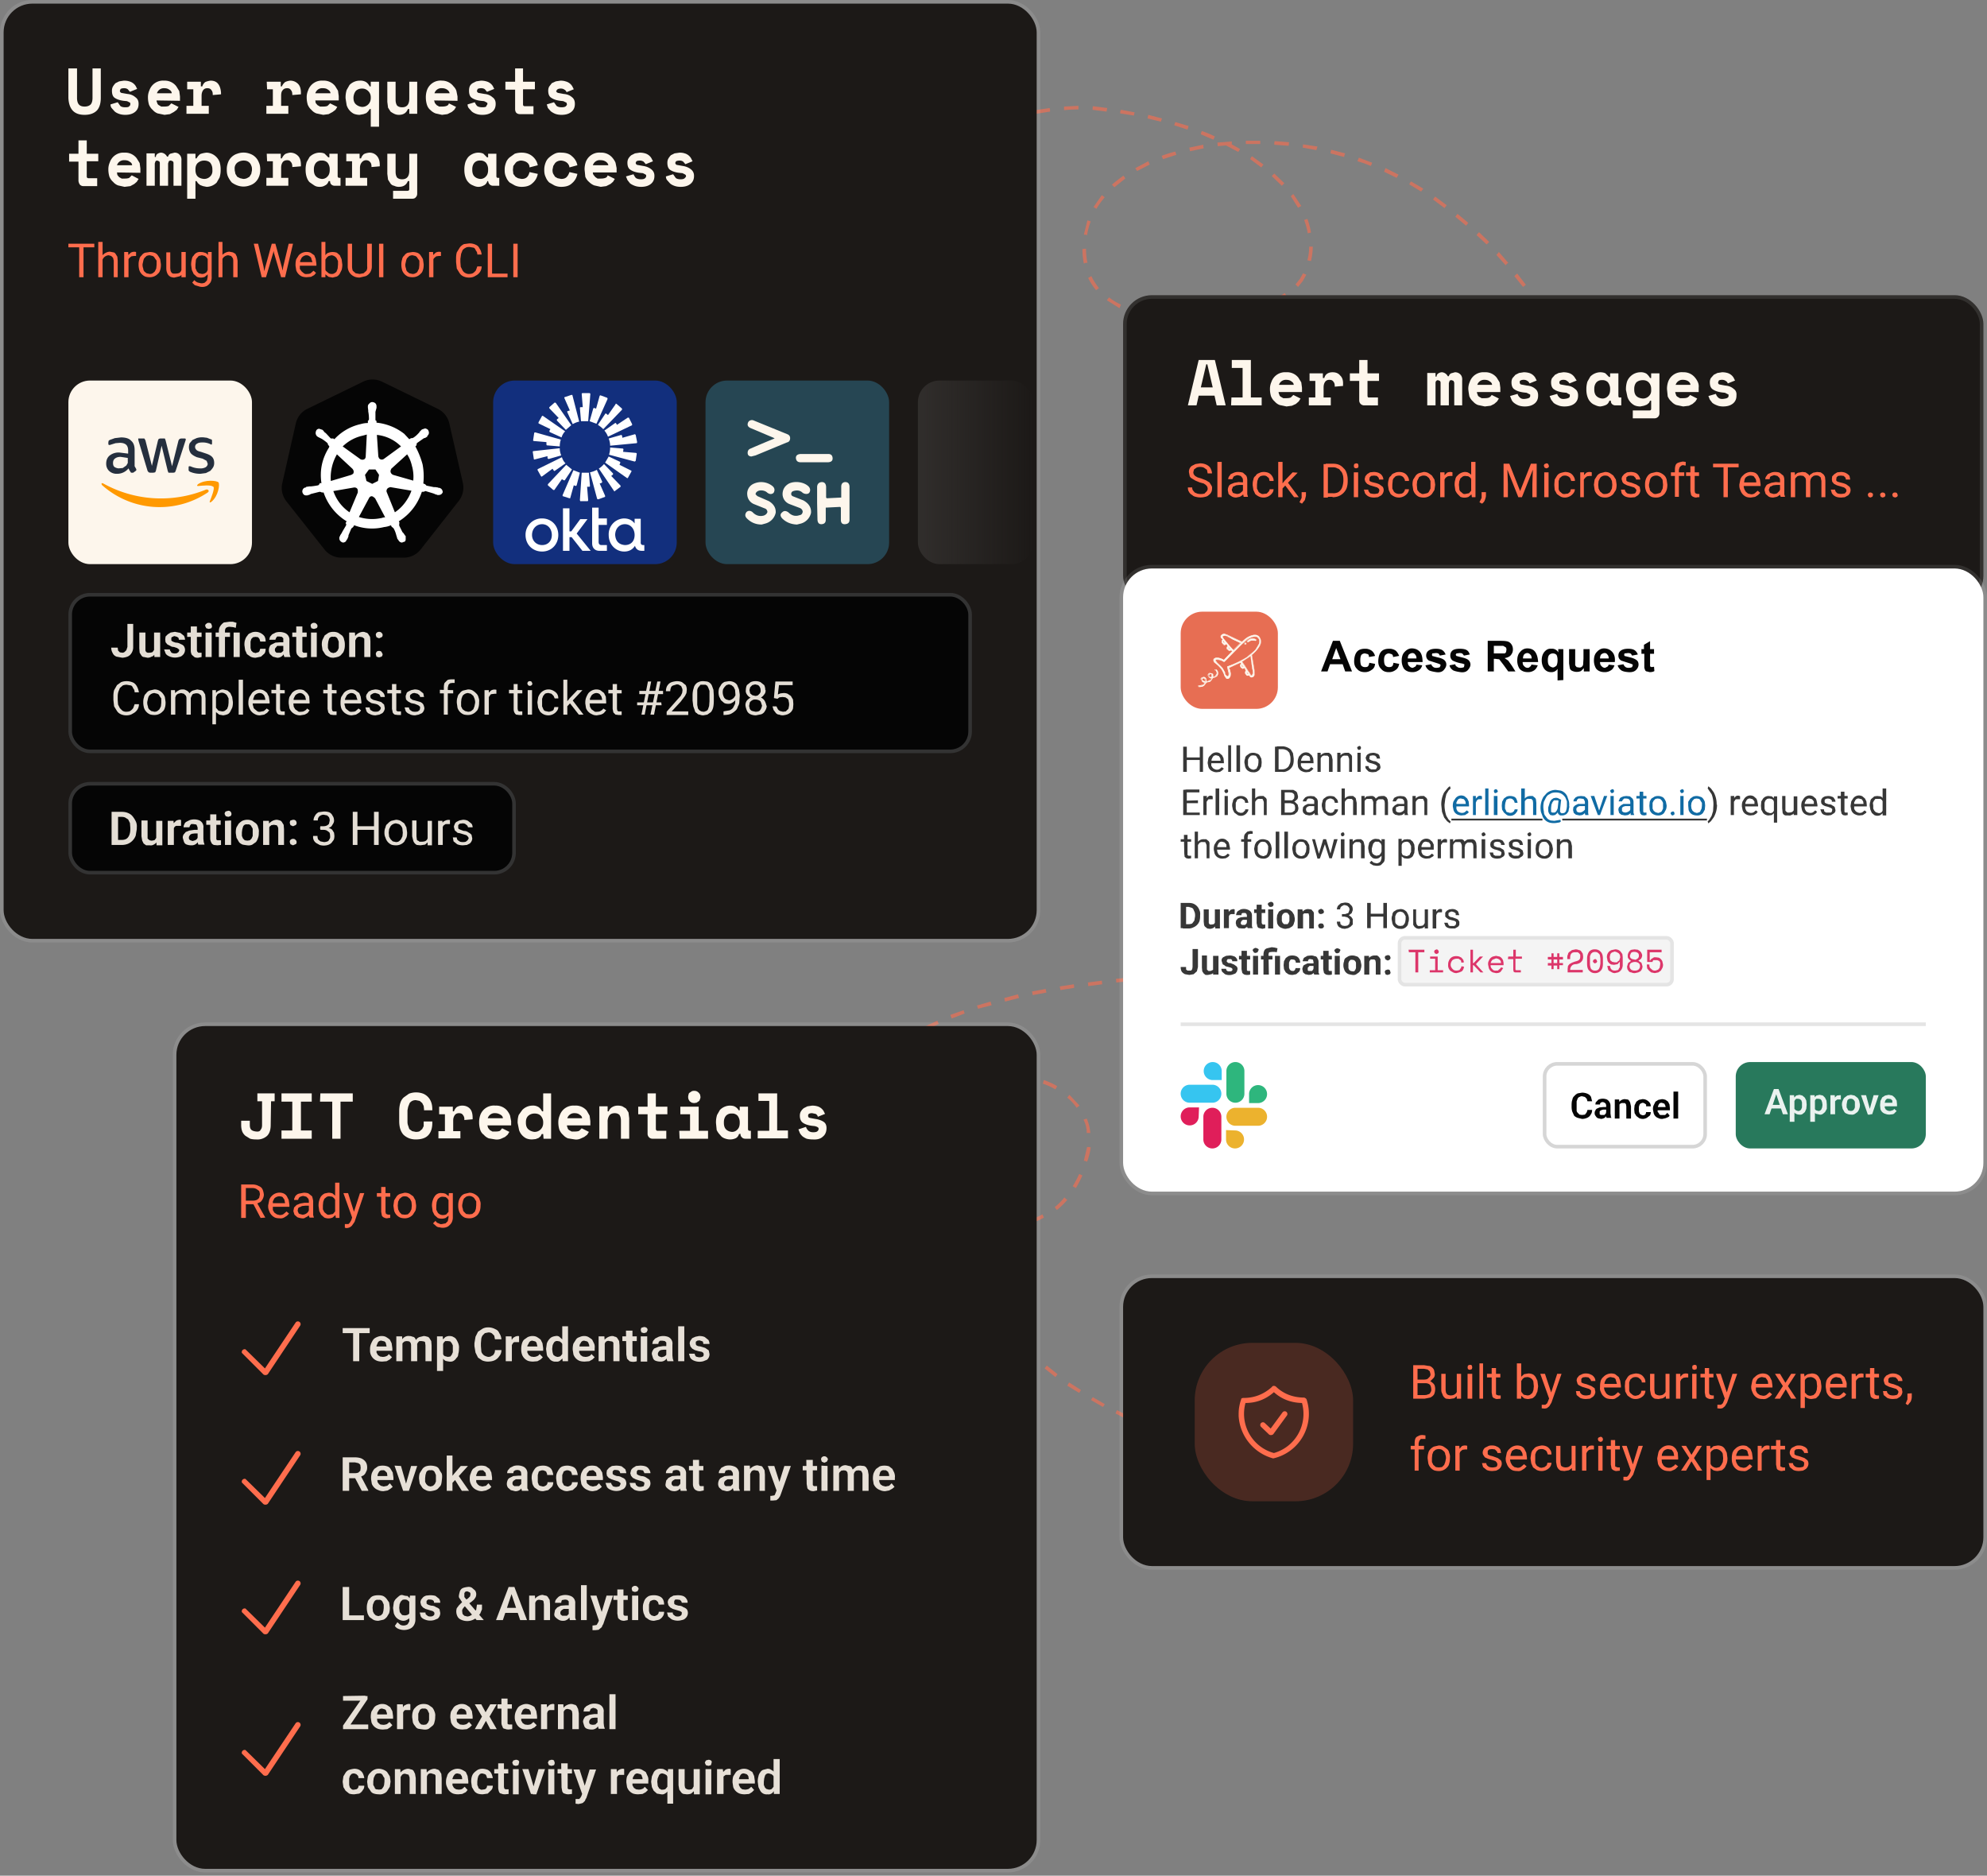
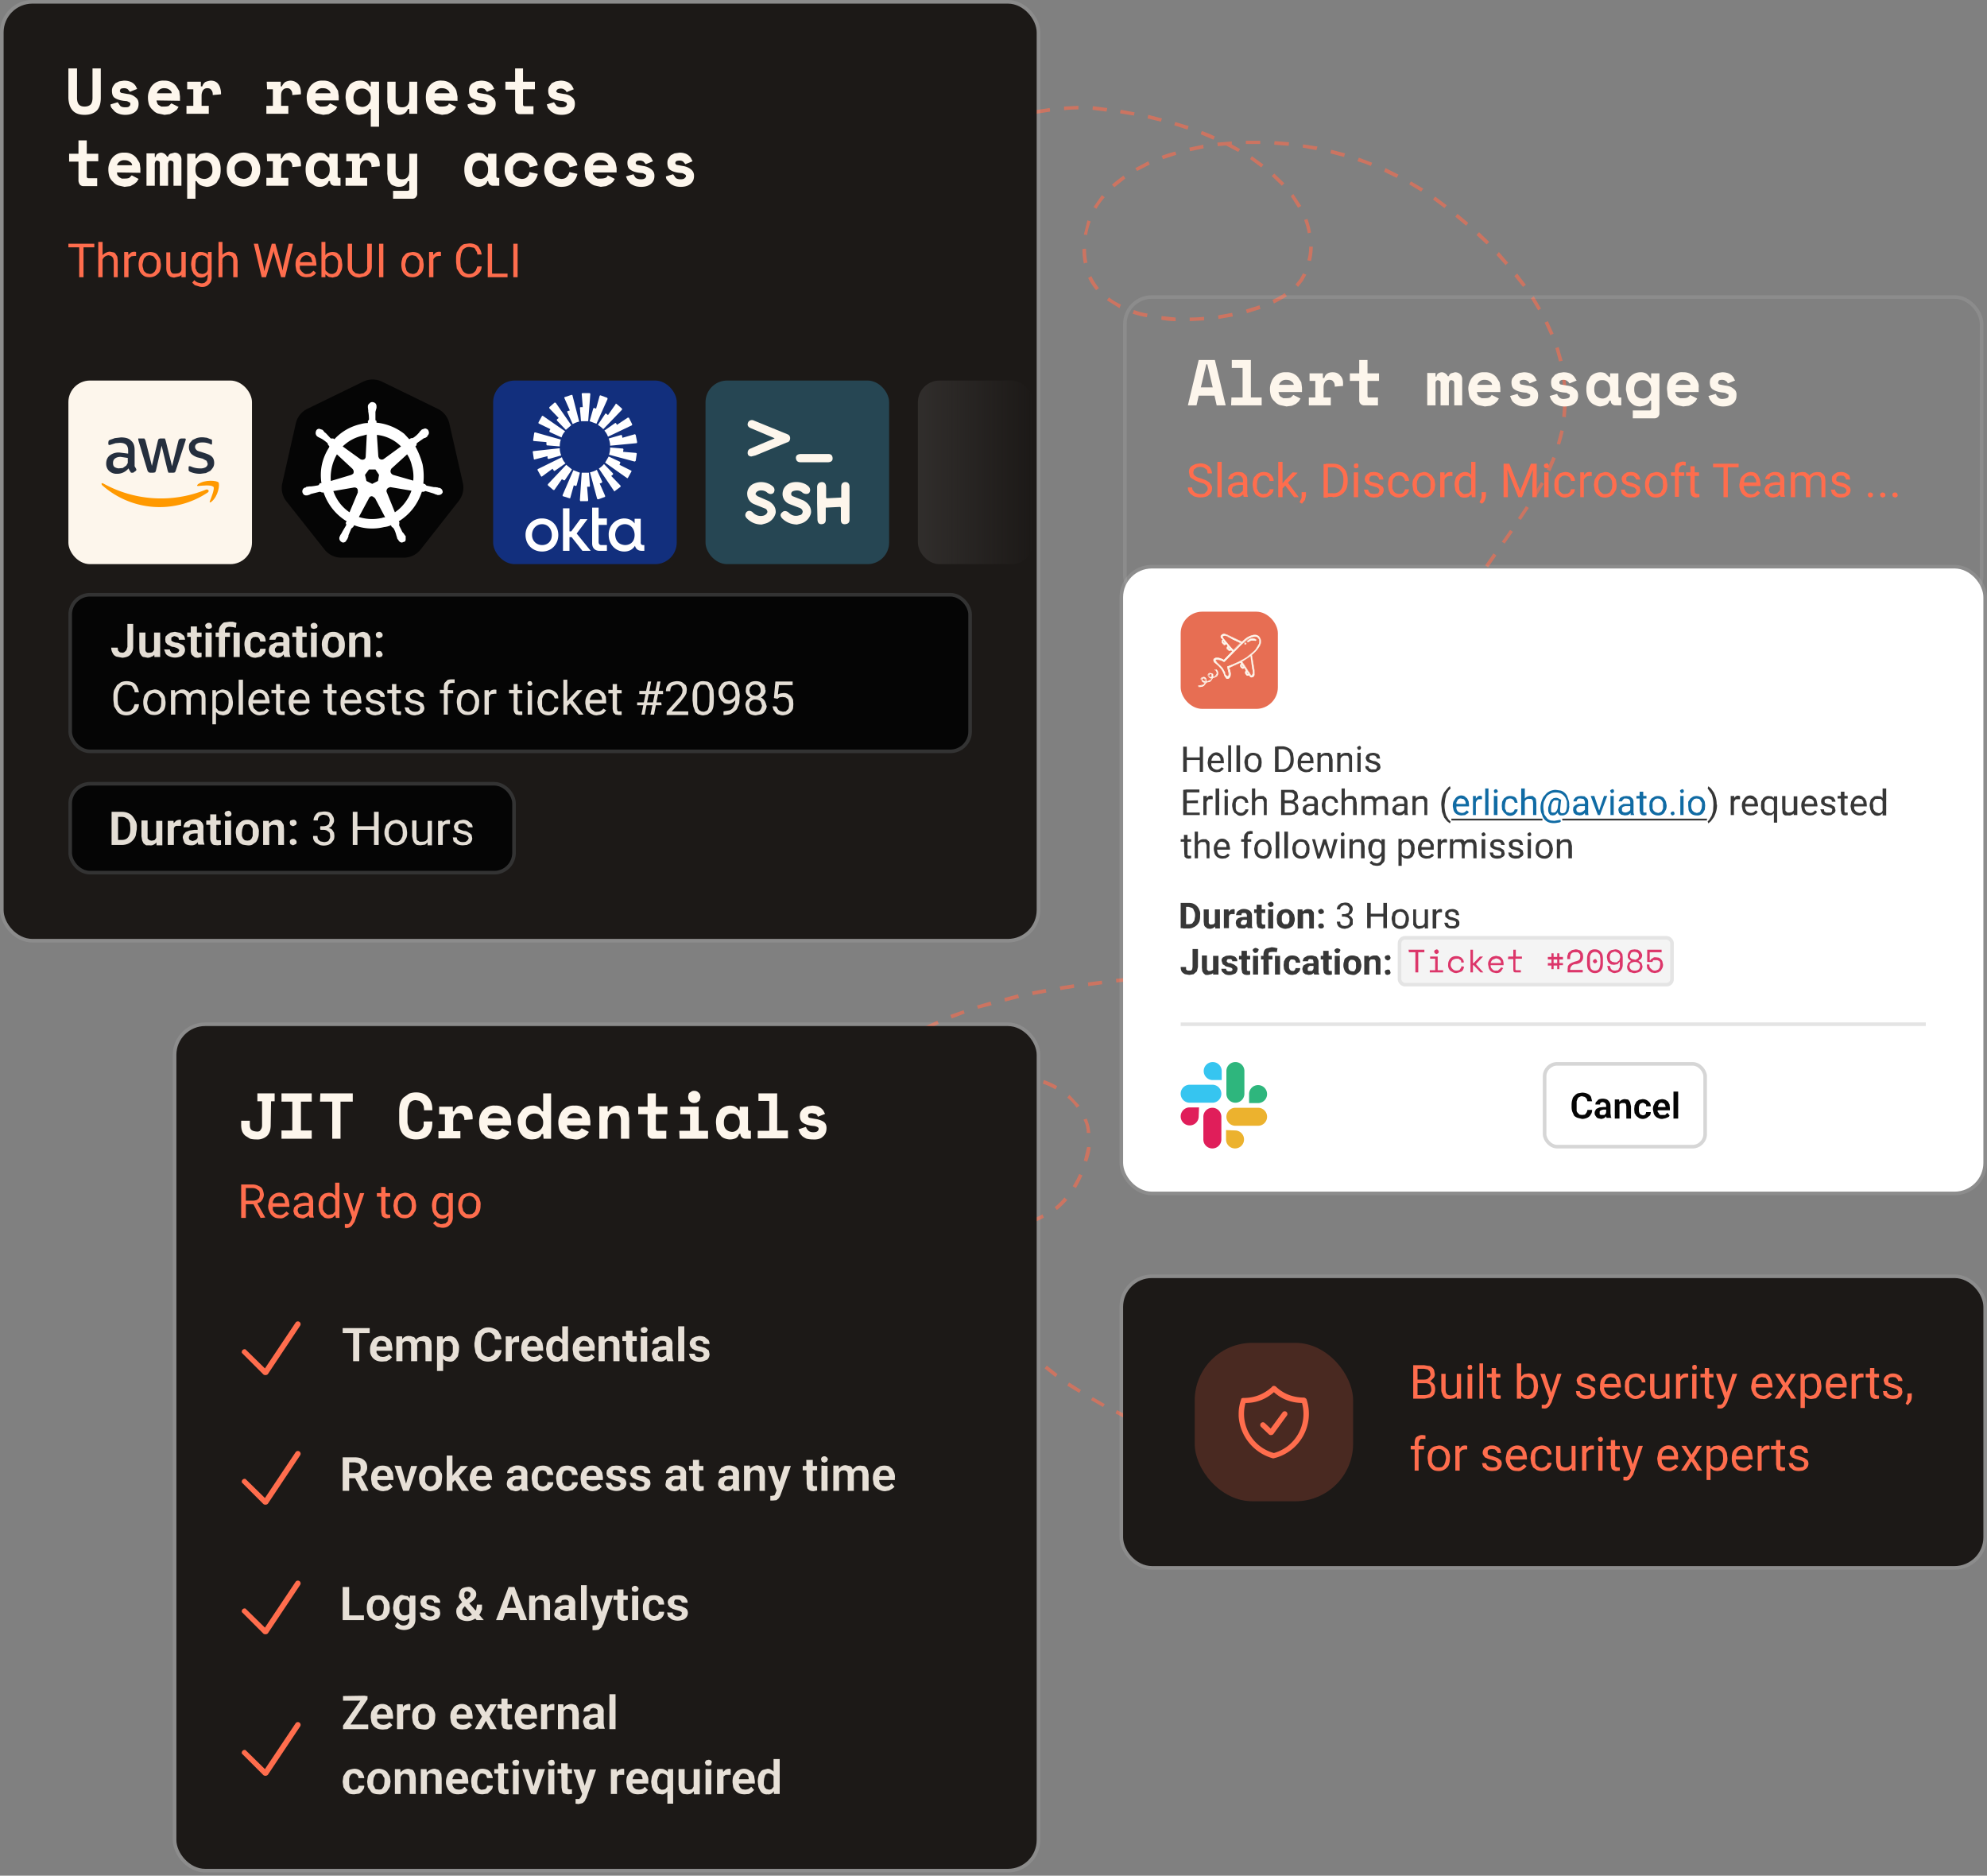
<svg xmlns="http://www.w3.org/2000/svg" fill="none" viewBox="0 0 552 521">
  <rect x="0" y="0" width="552" height="521" fill="#808080" stroke="none" />
  <path fill="#ff6d4d" fill-opacity=".6" d="M361.6 406.5h1.9v1h-2zm-7.6-.7 3.8.4v.5l-.1.5-3.8-.4v-1m-7.6-1.3 3.8.7-.2 1-3.8-.7.1-.5zm-7.4-1.8 3.7 1-.2 1-3.8-1 .2-.5zm-7.4-2.1 3.7 1-.3 1-3.7-1zm-7.2-2.6q1.8.8 3.6 1.3l-.3 1-3.7-1.4zm-7-3 3.4 1.6-.1.4-.2.5-3.6-1.5zm-7-3.3 3.4 1.7-.4 1-3.4-1.8zm-6.7-3.6 3.3 1.9-.2.4-.3.4-3.3-1.9.2-.4zM297 384l3.3 2.1-.5.8-3.3-2zm-6.2-4.7 3 2.4-.3.4-.3.4-3-2.4.3-.4zM285 374l2.8 2.8-.3.3-.3.4-2.9-2.8zm-5.1-5.8 2.5 3-.4.3-.4.4-2.5-3 .4-.4zm-4.6-6.3 2.2 3.2-.4.3-.4.3-2.3-3.3.4-.2zm-4-6.8 2 3.5-.5.2-.4.3-2-3.5zm-3.2-7 1.5 3.5-.9.4-1.5-3.6.4-.2zm-2.5-7.5 1.2 3.8-.5.1-.5.2-1.1-3.8zm16.8-.3v.5q-2 .4-4 .4v-1l3.9-.4zm-11.8-.5 4 .4-.1.5v.5l-4-.5v-.5zm-7.6-2 3.8 1.2-.1.4-.1.5-3.9-1zm27 .4q-1.7 1-3.7 1.6l-.3-1q1.9-.5 3.6-1.5zM256 335l3.6 1.6-.2.4-.2.5q-1.9-.7-3.6-1.6l.2-.5zm8.3-1.9q.2 1.9.6 3.8l-1 .2-.6-3.9h.5zm31.8-.1.4.3q-1.4 1.6-2.9 2.8l-.6-.8q1.5-1.2 2.7-2.7zm-46.8-2q1.5 1 3.3 2l-.5 1-3.4-2.2.3-.4zm51-4.7.4.2q-.8 1.8-1.8 3.5l-.9-.5q1-1.6 1.8-3.4zm-57-.3q1.3 1.4 2.8 2.6l-.3.4-.3.4-3-2.7.4-.3zm20-.7h.4l.1 4h-1v-4zm-24.7-5.5q.8 1.6 2 3.3l-.7.6q-1.3-1.7-2.2-3.4zm63.9-1.2.5.1a18 18 0 0 1-1 4l-.4-.2-.5-.1.9-3.8zm-38-1q-.4 1.9-.6 3.9l-1-.1.6-4zm-28.4-3.2v-2h1l.2 3.9h-.5l-.5.2zm65.8-3.7q.8 1.8 1 4h-1q0-2-.9-3.7zm-35-.4-1.4 3.6-.5-.2-.5-.1q.7-2 1.6-3.7zm-28.6-5.5.4.2-1 3.7-1-.3q.4-2 1.1-3.8zm58.8-.7 2.8 3-.8.6q-1.1-1.6-2.6-2.8l.3-.4zm-25.4.2q-1.5 1.3-2.7 2.8l-.7-.6 2.7-3zM290 300q2 .7 3.7 1.7l-.5.9q-1.7-1-3.5-1.6zm-11.7.7q-2 .6-3.6 1.4l-.2-.4-.2-.5q1.7-.9 3.7-1.4zm-36.4-2.9.4.3-2 3.3-1-.5 2.2-3.4zM284 299l2 .1v1a17 17 0 0 0-4 0v-1zm-36.4-6.5-2.8 2.7-.7-.7q1.3-1.5 2.8-2.7zm6.3-4.5-3.2 2.1-.6-.8q1.5-1.1 3.3-2.1zm6.9-3.6-3.5 1.7-.2-.4-.3-.5 3.6-1.7zm7-3.4.2.5-3.6 1.4-.4-1 3.7-1.3zm7.5-2.3.2.5-3.8 1-.1-.4-.2-.5 3.8-1.1zm7.8-1.5-3.9 1-.2-1 3.8-1zm7.5-2 .1.5-3.8.7-.1-.5-.1-.5 3.8-.7zm7.8-1.3v.5l-3.8.6-.2-1 3.9-.6zm7.8-.5-3.9.5v-.5l-.1-.5 3.9-.5zm7.7-1.4.1.5-3.9.4v-.5l-.1-.5 3.9-.4zm7.9-.7v.5l-4 .3v-.9l4-.4zm7-2.4.4.3-1.4 1.5q-.3.3-.8.3l-1.3.3-.1-1 1.6-.4.4-.4.9-1zm5-6.2.5.3-2.5 3.2-.8-.7 2.5-3.1zm5-6.3.4.4-2.4 3-.8-.5 2.4-3.2zm5-6.3.3.4-2.4 3.1-.4-.3-.4-.3 2.4-3.2zm5.2-6-2.4 3.2-.4-.3-.4-.3 2.4-3.2zm4.5-6.6.4.3-2.4 3.2-.4-.3-.4-.3 2.4-3.2zm4.8-6.4.4.3-2.4 3.2-.4-.3-.4-.3 2.4-3.2zm4.9-6.3.4.3-2.4 3.1-.8-.6 2.4-3.1zm5.2-6.1-2.4 3.2-.8-.6 2.4-3.2zm4.4-6.7.4.3-2.4 3.2-.8-.6 2.4-3.2zm4.8-6.4.4.3-2.4 3.2-.4-.3-.4-.3 2.4-3.2zm4.8-6.4.4.3-2.4 3.2-.4-.3-.4-.3 2.4-3.2zm5.1-6-2.3 3.1-.4-.3-.4-.3 2.3-3.2zm4.4-6.8.4.3-2.4 3.2-.4-.3-.4-.3 2.4-3.2zm4.7-6.5.4.3-2.3 3.3-.8-.6 2.3-3.2zm5.1-6.1-2.3 3.2-.4-.3-.4-.3 2.3-3.2zm4.3-6.7.4.2-2.3 3.3-.4-.3-.4-.3 2.3-3.2zm4.7-6.6.4.3-2.3 3.3-.8-.6 2.3-3.3zm5-6.2-2.3 3.3-.4-.3-.4-.3 2.3-3.3zm4.6-6.6L418 151l-.4-.3-.4-.2 2.3-3.3zm4-6.9.4.3-2.2 3.3-.4-.2-.4-.3 2.2-3.3zm4.6-6.4-2 3.3-.4-.2-.4-.3 2-3.3zm3.3-7.1-1.5 3.6-1-.5 1.6-3.5zm1.7-7.7.5.1q-.4 2-1 3.8l-.4-.1-.5-.1 1-3.8zm.9-7.7h.5l-.3 4-.5-.1h-.5l.3-4zm0-7.8.4 3.9h-1q0-1.8-.4-3.8h.5zM188 99.2l-.5 1-.1.6h-1q0-.4.2-1l.6-1zM433 96.4l1.1 3.8-1 .2-1-3.7zm-240.4-3.7.4.4q-1.5 1.5-2.5 3l-.8-.7 2.5-3zM430 89.2l1.6 3.5-.5.2-.4.2-1.6-3.5zm-232-2.3.3.4-2.8 2.8-.3-.3-.4-.3 2.8-3zm136.5 1.6v.5l-4 .2v-1q2 0 4-.2zm-11.8-.7 3.9.4v1q-2 0-4-.4zm19.8.1-4 .7-.1-1 3.9-.7zM315 86.1q1.8.7 3.8 1l-.2 1q-2-.3-4-1l.3-.5zm35-.8.2.5-3.8 1.2-.1-.5-.2-.5 3.8-1.2zm76.1-3 2 3.4-.8.5-2-3.3.4-.3zm-118 .3q1.5 1.2 3.3 2l-.4 1-3.5-2.2.3-.4zm-104.5-1.2.3.4-2.8 2.7-.4-.4-.3-.3 2.8-2.8zm153.9.9q-1.6 1-3.6 2l-.4-1q2-.9 3.4-1.9zm-54.3-5.6a15 15 0 0 0 2.1 3.3l-.4.3-.4.3a16 16 0 0 1-2.2-3.4zm59.2-.6.5.2-1 1.8-1.3 1.6-.3-.3-.4-.4 1.2-1.5.9-1.6zm59.1-.1 2.4 3.1-.8.6-2.4-3 .4-.4zm-212 0 .3.4-3 2.7-.3-.4-.3-.4 3-2.6zm6.3-4.7-3 2.5-.4-.3-.3-.4 3-2.6zM416.4 70 419 73l-.4.3-.3.4-2.6-2.9.3-.3zm-115.2-.9h.5q0 2.1.4 3.9h-.5l-.5.2q-.4-2-.4-4zm63-.6h.5a18 18 0 0 1-.5 4l-.5-.1-.5-.1q.5-1.9.5-3.8zm-142.3-2.3-3 2.5-.7-.8 3.1-2.5zm189-1.7 2.8 2.7-.7.7-2.8-2.6.3-.4zm-107.9-3a19 19 0 0 0-1 3.8l-.4-.1h-.5l1-4zm60.2-.7q.7 1.9 1 3.8l-.9.2q-.3-1.8-1-3.7zm-135.3.2.3.4-3.1 2.4-.3-.4-.3-.4 3.1-2.4zm177-1.6 3 2.5-.3.4-.3.4-3-2.5zm-170.5-3 .3.4-3.3 2.3-.5-.8L234 56zm72.5-1.6q-1.3 1.5-2.3 3.2l-.8-.5 2.3-3.3zm91.8-.2 3.2 2.4-.6.8-3.2-2.4zm-39.4-.7 2.2 3.3-.9.5-2-3.2.3-.3zm-118-1.5-3.4 2.2-.2-.5-.3-.4 3.3-2.2zm150.7-2 3.4 2-.3.4-.3.4-3.3-2 .2-.4zm-79.6-1.2.2.4-3 2.4-.7-.7q1.5-1.3 3.2-2.5zm41.6-1 2.8 2.7-.4.4-.3.3-2.8-2.7zm-106 0-3.4 2-.5-.8 3.3-2zm136.9-1.5 3.6 1.8-.5.9-3.5-1.7.2-.5zm-65.5-1-3.5 1.8-.5-.8 3.6-1.9zm28.4-2.3 3.2 2.3-.6.8-3.1-2.3.2-.4zm-93 .9-3.4 2-.5-1 3.5-1.9zm122.7-.5 3.7 1.4-.2.5-.2.4q-1.8-.8-3.7-1.3l.2-.5zm-50.7-.8-3.7 1.2-.4-.9q1.8-.7 3.8-1.2zm43-1.4 3.9 1-.2.5-.1.5-3.8-1 .1-.5zm-108-.9-3.5 1.8-.4-1 3.5-1.7zm80.4-1v.4l2.3 1.3-.5.8-3.4-1.8-2.3.2-.1-1 4-.3zm-7.9 1 .1.5-3.8.8-.1-.5-.1-.5 3.9-.8zm27.7-.6 4 .6-.3 1-3.8-.7zm-7.9-.9 4 .3-.1 1-4-.3v-.5zm-8-.1h4v.9h-4v-.9m-77.2-2 .2.4-3.7 1.5-.4-.9 3.7-1.6zm65-.7q2 .7 3.6 1.5l-.2.4-.2.5-3.5-1.5.1-.5zm-57.6-2.2.2.5-3.8 1.3-.1-.4-.2-.5q1.9-.8 3.7-1.3zm50.2-.3 3.7 1.1-.3 1-3.7-1.2zm-7.5-2 3.8 1-.3.9-3.7-.9zm-35 .1v.5l-3.8 1-.3-1 3.9-1zm27.4-1.5 3.8.7-.1.4-.1.5-3.8-.6V31zm-19.7 0v.5l-3.8.6-.2-1 3.9-.6zm11.9-1 4 .5-.2 1-3.9-.5zm-4 .9q-2 0-4 .2v-1l4-.2z" />
  <rect width="287" height="259.8" x="1" y="1" fill="#1c1917" rx="8" />
  <rect width="288" height="260.8" x=".5" y=".5" stroke="#fff" stroke-opacity=".1" rx="8.5" />
  <path fill="#fdf6ec" d="M187.6 45.2q0 .4.4.6l1.7.3q1.3.2 2.2.9t.9 1.8v.1q0 1.4-1 2.2t-2.7.8q-1 0-1.8-.3t-1.2-.7l-.8-.9q-.3-.4-.3-1l2-.6.7 1q.4.4 1.4.4.8 0 1.1-.3t.4-.5l-.1-.4-.3-.2-.6-.3-1-.1q-1.5-.2-2.4-.8-.8-.5-.8-2 0-.7.3-1.2t.7-.9l1-.5 1.4-.2q.8 0 1.4.2A3 3 0 0 1 192 44l.4.8-2 .8-.6-.7q-.4-.3-1-.3t-1 .2zM176.6 45.2q0 .4.4.6l1.7.3q1.3.2 2.2.9t.9 1.8v.1q0 1.4-1 2.2t-2.7.8q-1 0-1.8-.3t-1.3-.7l-.7-.9-.4-1 2.1-.6q.2.5.6 1 .5.4 1.5.4.8 0 1.1-.3t.3-.5v-.4l-.3-.2-.6-.3-1-.1q-1.5-.2-2.4-.8-.9-.5-.9-2 0-.7.3-1.2t.8-.9l1-.5 1.3-.2q.8 0 1.5.2A3 3 0 0 1 181 44l.4.8-2 .8-.6-.7q-.5-.3-1-.3-.7 0-1 .2zM164.7 47.9q0 .4.2.7l.5.6.6.4h.9q.8 0 1.3-.2t.6-.7l2 1-.5.8-.7.6-1.2.6-1.5.2-1.8-.4q-.8-.3-1.5-1-.6-.5-1-1.4l-.2-2V47q0-1 .3-1.9a4 4 0 0 1 4.2-2.7 4 4 0 0 1 3.3 1.5q.5.6.8 1.3l.3 1.5v1.2zm2.2-3.4a2 2 0 0 0-2.2 1.4h4.3q-.1-.6-.7-1t-1.4-.4M160.4 48.3q-.3 1.6-1.5 2.6-1 1-3 1-1 0-1.9-.4l-1.4-.8a4 4 0 0 1-1-1.5q-.4-.8-.4-1.9v-.2q0-1 .4-2 .3-.8 1-1.4t1.5-1 1.8-.3q2 0 3 1 1.2 1 1.5 2.5l-2.2.6q-.1-.8-.7-1.3t-1.6-.6q-.6 0-1 .2-.3.1-.7.5l-.5.8-.2 1v.2q0 .6.2 1l.5.8.7.4 1 .2q1 0 1.5-.5t.8-1.4zM149.4 48.3q-.3 1.6-1.5 2.6-1 1-3 1-1 0-1.9-.4l-1.4-.8a4 4 0 0 1-1-1.5q-.4-.8-.4-1.9v-.2q0-1 .4-2 .3-.8 1-1.4l1.4-1q.9-.3 1.9-.3 1.8 0 3 1t1.5 2.5l-2.3.6q0-.8-.6-1.3t-1.7-.6q-.5 0-.9.2-.4.1-.7.5l-.6.8-.1 1v.2l.1 1 .6.8.7.4 1 .2q1 0 1.5-.5t.7-1.4zM135.4 50.3q-.3.9-1 1.2-.7.4-1.5.4-.7 0-1.5-.4-.8-.3-1.3-.9-.5-.5-.8-1.4t-.3-2V47q0-1 .3-2 .3-.8.8-1.4a4 4 0 0 1 2.7-1.2q.9 0 1.5.3l1 1h.3v-1h2.3v6.2q0 .5.4.5h.4v2.2H137q-.6 0-1-.4-.3-.3-.4-.9zm-2-.6a2 2 0 0 0 1.6-.7q.6-.6.6-1.8V47q0-1-.6-1.8a2 2 0 0 0-1.6-.6 2 2 0 0 0-1.6.6q-.6.7-.6 1.8v.2q0 1.2.6 1.8t1.6.7M113.7 42.7h2.2v11.1q0 .6-.4 1-.3.4-1 .4h-5.3V53h4q.5 0 .5-.5v-2.2h-.4q-.6 1.6-2.5 1.6-.7 0-1.3-.3-.6-.1-1-.6l-.7-1.1-.2-1.6v-5.6h2.3v5q0 1 .4 1.6.5.5 1.4.5 1 0 1.5-.6t.5-1.8zM96.2 42.7h3.7V44h.4q.2-.7.8-1.2.6-.3 1.5-.4 1.3 0 2.1.9t.8 2.5v.4l-2.3.2v-.2q0-.8-.4-1.2-.4-.5-1.1-.5t-1.2.6-.5 1.5v2.8h2v2.2h-6v-2.2h1.8v-4.6h-1.6zM91.3 50.3q-.3.9-1 1.2-.6.4-1.5.4t-1.5-.4-1.3-.9q-.5-.5-.8-1.4t-.3-2V47q0-1 .3-2l.8-1.4a4 4 0 0 1 2.7-1.2q1 0 1.5.3l1 1h.3v-1h2.3v6.2q0 .5.5.5h.3v2.2H93q-.6 0-1-.4-.3-.3-.3-.9zm-2-.6A2 2 0 0 0 91 49q.6-.6.6-1.8V47q0-1-.6-1.8a2 2 0 0 0-1.6-.6 2 2 0 0 0-1.6.6q-.6.7-.6 1.8v.2q0 1.2.6 1.8t1.6.7M74.1 42.7H78V44h.3q.3-.7.9-1.2.6-.3 1.4-.4 1.3 0 2.2.9.8.8.8 2.5v.4l-2.4.2v-.2q0-.8-.4-1.2-.3-.5-1-.5-.9 0-1.3.6t-.4 1.5v2.8h2v2.2H74v-2.2h1.8v-4.6h-1.6zM72.3 47.2q0 1.1-.4 2a4 4 0 0 1-2.5 2.3 5 5 0 0 1-3.5 0q-.8-.3-1.5-.8-.6-.7-1-1.5t-.4-2V47q0-1 .4-2a4 4 0 0 1 2.5-2.3 5 5 0 0 1 3.5 0 4 4 0 0 1 2.5 2.4q.4.8.4 2zm-4.7 2.5q.5 0 1-.2l.7-.4.5-.8.2-1V47q0-.6-.2-1a2 2 0 0 0-1.3-1.3 3 3 0 0 0-2.6.5 2 2 0 0 0-.7 1.8v.3l.2 1 .5.8.8.4zM54.3 55.2H52V42.7h2.3V44h.3q.4-.7 1-1.2.8-.3 1.8-.4a4 4 0 0 1 2.7 1.2q.6.6.9 1.4.3 1 .3 2v.3q0 1-.3 2l-.8 1.4a4 4 0 0 1-2.8 1.2l-1-.2-.8-.3-.6-.5-.4-.6h-.3zm2.4-5.5q1 0 1.7-.7t.6-1.8V47q0-1-.6-1.8-.6-.6-1.7-.6-1 0-1.8.7-.6.6-.6 1.7v.2q0 1.2.6 1.8t1.8.7M50.4 51.6h-2.2v-6.3q0-.3-.2-.5l-.5-.2q-.4 0-.6.2l-.2.6v6.2h-2.3v-6.3q0-.3-.2-.5l-.5-.2q-.3 0-.5.2l-.2.6v6.2h-2.3v-9H43v1h.3q0-.6.5-.9t1-.3a2 2 0 0 1 1.6 1.1h.3q.1-.5.6-.8l1.2-.3q.9 0 1.4.6.6.6.5 1.7zM32.5 47.9l.1.7.5.6.7.4h.8q.9 0 1.3-.2l.7-.7 1.9 1-.5.8-.7.6-1.1.6-1.6.2-1.8-.4q-.8-.3-1.4-1-.6-.5-1-1.4-.3-1-.3-2V47q0-1 .4-1.9a4 4 0 0 1 4.1-2.7A4 4 0 0 1 38 44l.8 1.3.2 1.5v1.2zm2-3.4a2 2 0 0 0-2 1.4h4.2q0-.6-.7-1-.5-.4-1.4-.4M19.2 42.7h2.6V39h2.3v3.7h3.2v2.1h-3.2V49q0 .5.5.5H27v2.2h-3.8q-.6 0-1-.4-.3-.4-.4-1v-5.4h-2.6zM154.5 25.2q0 .4.5.6l1.6.3q1.4.1 2.3.9.8.6.8 1.8v.1q0 1.4-1 2.2t-2.7.8q-1 0-1.8-.3-.7-.3-1.2-.7l-.8-.9-.3-1 2-.6.7 1q.5.4 1.4.4t1.2-.3.3-.5l-.1-.4q0-.1-.3-.2l-.6-.3-.9-.1q-1.5-.2-2.4-.8-.9-.5-.9-2 0-.7.3-1.2l.7-.9 1.1-.5 1.3-.2q.8 0 1.4.2A3 3 0 0 1 159 24l.4.8-2 .8q-.2-.5-.6-.7-.4-.3-1-.3t-.9.2-.3.5M140.4 22.7h2.7V19h2.2v3.7h3.3v2.1h-3.3V29q0 .5.5.5h2.4v2.2h-3.8q-.6 0-1-.4-.3-.4-.3-1v-5.4h-2.7zM132.5 25.2q0 .4.4.6l1.7.3q1.3.1 2.2.9.9.6.9 1.8v.1q0 1.4-1 2.2t-2.7.8q-1 0-1.8-.3t-1.2-.7l-.8-.9q-.3-.4-.3-1l2-.6q.2.5.6 1 .5.4 1.5.4t1.1-.3.3-.5v-.4l-.3-.2-.6-.3-1-.1q-1.5-.2-2.4-.8-.8-.5-.8-2 0-.7.2-1.2t.8-.9l1-.5 1.3-.2q.8 0 1.5.2a3 3 0 0 1 1.8 1.3l.4.8-2 .8-.6-.7q-.4-.3-1-.3t-1 .2zM120.6 27.9l.2.7.5.6.7.4h.8q.8 0 1.3-.2t.6-.7l2 1-.5.8-.7.6-1.2.6-1.5.2-1.8-.4q-.8-.3-1.5-1-.6-.5-.9-1.4-.3-1-.3-2V27q0-1 .3-1.9a4 4 0 0 1 4.2-2.7A4 4 0 0 1 126 24q.6.6.8 1.3l.3 1.5v1.2zm2.2-3.4a2 2 0 0 0-2.1 1.4h4.2q-.1-.6-.7-1t-1.4-.4M113.7 22.7h2.2v8.9h-2.2v-1.3h-.4q-.6 1.6-2.5 1.6-.7 0-1.3-.3t-1-.6l-.7-1.1-.2-1.6v-5.6h2.3v5q0 1 .4 1.6.5.5 1.4.5 1 0 1.5-.6t.5-1.8zM103 30.3h-.3l-.4.6-.5.5-.8.3-1.1.2q-.8 0-1.6-.3a4 4 0 0 1-2-2.4l-.3-1.9V27q0-1 .3-2l.8-1.4a4 4 0 0 1 2.9-1.2 3 3 0 0 1 1.7.4q.6.4 1 1.2h.3v-1.3h2.3v12.5H103zm-2.4-.6q1 0 1.7-.7t.7-1.8V27q0-1-.7-1.7t-1.7-.7-1.7.6q-.6.7-.7 1.8v.2q0 1.2.7 1.8t1.7.7M87.6 27.9l.1.7.5.6.7.4h.8q.9 0 1.3-.2l.7-.7 2 1-.5.8-.8.6-1.1.6-1.5.2-1.9-.4q-.8-.3-1.4-1-.6-.5-1-1.4-.3-1-.3-2V27q0-1 .4-1.9a4 4 0 0 1 4.1-2.7 4 4 0 0 1 3.4 1.5l.8 1.3.2 1.5v1.2zm2.1-3.4a2 2 0 0 0-2.1 1.4h4.2q0-.6-.7-1-.5-.4-1.4-.4M74.1 22.7H78V24h.3q.3-.7.9-1.2.6-.3 1.4-.4 1.3 0 2.2.9.8.8.8 2.5v.4l-2.4.2v-.2q0-.8-.4-1.2-.3-.5-1-.5-.9 0-1.3.6-.4.4-.4 1.5v2.8h2v2.2H74v-2.2h1.8v-4.6h-1.6zM52 22.7h3.8V24h.4q.2-.7.8-1.2.7-.3 1.5-.4 1.4 0 2.1.9t.8 2.5v.4l-2.3.2v-.2q0-.8-.4-1.2-.3-.5-1.1-.5t-1.2.6-.4 1.5v2.8h2v2.2h-6.2v-2.2h1.9v-4.6H52zM43.5 27.9q0 .4.2.7 0 .3.4.6l.7.4h.8q.9 0 1.3-.2l.7-.7 2 1-.5.8-.8.6-1.1.6-1.5.2-1.9-.4q-.8-.3-1.4-1-.6-.5-1-1.4-.3-1-.3-2V27q0-1 .4-1.9a4 4 0 0 1 4.1-2.7A4 4 0 0 1 49 24l.8 1.3.2 1.5v1.2zm2.1-3.4a2 2 0 0 0-2 1.4h4.1q0-.6-.7-1-.5-.4-1.4-.4M33.3 25.2q0 .4.4.6l1.7.3q1.3.1 2.2.9.9.6.9 1.8v.1q0 1.4-1 2.2t-2.7.8q-1 0-1.8-.3t-1.2-.7L31 30q-.3-.4-.3-1l2-.6.7 1q.4.4 1.4.4t1.1-.3q.3-.2.3-.5v-.4l-.3-.2-.6-.3-1-.1q-1.5-.2-2.4-.8-.8-.5-.8-2 0-.7.3-1.2t.7-.9l1-.5 1.3-.2q.9 0 1.5.2a3 3 0 0 1 1.8 1.3l.4.8-2 .8-.6-.7q-.4-.3-1-.3t-1 .2zM28 19v8.2q0 2.2-1 3.4-1.2 1.3-3.5 1.3t-3.4-1.3q-1-1.2-1.1-3.4V19h2.4v8.2q0 1.2.5 1.8t1.6.6 1.7-.6q.5-.6.5-1.8V19z" />
  <path fill="#ff6d4d" d="M143.8 67.7V77h-1.2v-9.3zM141 76v1h-4.6v-1zm-4.3-8.3V77h-1.2v-9.3zM132.6 74h1.2q0 .9-.5 1.6a3 3 0 0 1-1.2 1q-.7.5-1.8.5-.8 0-1.5-.3t-1.1-.9l-.8-1.3-.2-1.8v-1q0-1 .2-1.7l.8-1.3q.4-.6 1.2-1l1.5-.2q1 0 1.8.4.7.3 1 1 .5.7.6 1.7h-1.2q0-.7-.4-1.1-.2-.6-.6-.8l-1.2-.2q-.7 0-1 .2-.6.3-.9.7l-.4 1-.2 1.4v.9l.1 1.3.5 1q.3.5.7.7.5.3 1 .3.9 0 1.3-.3t.7-.7zM120.4 71.2V77h-1.2v-7h1.1zm2.1-1.2v1.1h-.6l-.7.1-.5.4-.4.5-.1.7-.3.2v-1.2l.5-1 .6-.6a2 2 0 0 1 1.5-.2M111.5 73.6v-.2q0-.7.2-1.3.1-.7.6-1.1.4-.6 1-.8l1.3-.2q.7 0 1.3.2t1 .8.6 1l.2 1.4v.2q0 .8-.2 1.4-.2.7-.6 1a3 3 0 0 1-2.3 1q-.8 0-1.3-.2a3 3 0 0 1-1.6-1.8q-.2-.8-.2-1.4m1.1-.2v.2q0 .5.2 1 0 .4.3.8l.6.5.9.2q.5 0 .8-.2.5-.2.6-.5l.4-.8.1-1v-1.2l-.5-.7q-.2-.4-.6-.6l-.8-.2q-.4 0-.9.2l-.6.6q-.2.3-.3.8zM106.5 67.7V77h-1.2v-9.3zM102 67.7h1.3V74a3 3 0 0 1-.5 1.7q-.5.7-1.2 1l-1.7.4q-1 0-1.7-.4a3 3 0 0 1-1.6-2.7v-6.3h1.2V74q0 .6.2 1.2l.8.7 1.1.2 1.1-.2.8-.7q.3-.6.2-1.2zM89.3 67.2h1.1V77h-1.1zm5.8 6.3q0 .8-.2 1.5l-.5 1q-.3.5-.8.8l-1.2.3-1.1-.2-.9-.7-.5-1-.3-1.4v-.6q0-.8.3-1.3l.5-1q.4-.6.9-.7.5-.2 1.1-.2t1.2.2l.8.7.5 1.1zm-1.2 0v-1l-.4-.8a2 2 0 0 0-1.4-.8l-.8.2-.5.4-.4.6-.2.7v1.5l.3.9.7.6q.3.3 1 .3.4 0 .7-.2.4-.2.6-.5l.3-.8zM85.2 77q-.7 0-1.3-.2a3 3 0 0 1-1.6-1.7l-.2-1.3v-.3q0-.8.2-1.5l.7-1.1a3 3 0 0 1 3.3-.7l1 .7.4 1 .2 1.4v.5h-5.1v-1h4l-.3-.9q0-.4-.5-.7-.3-.3-1-.3a2 2 0 0 0-1.2.7l-.4.8-.1 1v1.3l.5.7.6.5q.4.3.9.2.7 0 1-.2l.8-.7.7.6-.5.6-.9.5zM73.7 74.2l1.8-6.5h.9l-.5 2.5-2 6.8H73zm-2-6.5 1.5 6.3.5 3h-1l-2.2-9.3zm7 6.3 1.5-6.3h1.2L79.2 77h-1zm-2.2-6.3 1.8 6.5.6 2.8h-.8l-2-6.8-.5-2.5zM61.8 67.2V77h-1.1v-9.8zm-.2 6H61q0-.7.2-1.3l.5-1a3 3 0 0 1 2-1l1 .2.7.4.4.8.2 1.1V77h-1.2v-4.6q0-.5-.2-.8l-.4-.5-.8-.2a2 2 0 0 0-1.4.7 3 3 0 0 0-.5 1.7M57.8 70h1v6.8a3 3 0 0 1-.3 1.6q-.4.6-1 1a3 3 0 0 1-2.4.1l-1-.3-.7-.7.6-.7q.4.5 1 .7l.9.2q.6 0 1-.2l.6-.6.2-1v-5.3zm-4.7 3.6v-.1q0-.8.2-1.5.1-.7.5-1a2 2 0 0 1 2-1q.6 0 1.1.2.5.1.8.6t.6 1l.3 1.4v.6q0 .8-.3 1.4-.1.6-.6 1l-.8.7a3 3 0 0 1-2.2 0l-.9-.8-.5-1.1zm1.2-.1v1l.4.9.5.5.9.2q.6 0 1-.3.3-.1.5-.6l.4-.9v-1.5l-.2-.7-.4-.6-.5-.4-.8-.2-.9.2-.5.6q-.3.3-.3.8zM50.4 75.4V70h1.2V77h-1.2zm.2-1.5h.5l-.1 1.3-.5 1q-.3.5-.8.6l-1.3.3q-.4 0-1-.2a2 2 0 0 1-1-1.2q-.2-.5-.2-1.2v-4.4h1.1v4.4l.1.8.3.5.4.2h.5q.8 0 1.2-.2t.6-.8zM38.5 73.6v-.2q0-.7.2-1.3.1-.7.6-1.1.4-.6 1-.8l1.3-.2q.7 0 1.3.2t1 .8.6 1l.2 1.4v.2q0 .8-.2 1.4-.2.7-.6 1a3 3 0 0 1-2.3 1q-.8 0-1.3-.2a3 3 0 0 1-1.6-1.8q-.2-.8-.2-1.4m1.1-.2v.2q0 .5.2 1 0 .4.3.8l.6.5.9.2q.5 0 .8-.2t.6-.5l.4-.8.1-1v-1.2l-.5-.7q-.2-.4-.6-.6l-.8-.2q-.4 0-.9.2l-.6.6q-.2.3-.3.8zM35.7 71.2V77h-1.2v-7h1.1zm2.1-1.2v1.1h-.6l-.7.1-.5.4-.4.5-.1.7-.3.2v-1.2l.5-1 .6-.6a2 2 0 0 1 1.5-.2M28.5 67.2V77h-1.2v-9.8zm-.3 6h-.5q0-.7.3-1.3.1-.6.5-1a3 3 0 0 1 2-1l1 .2q.3 0 .6.4l.5.8.1 1.1V77h-1.1v-4.6l-.2-.8-.5-.5-.7-.2a2 2 0 0 0-1.4.7 3 3 0 0 0-.6 1.7M23.2 67.7V77H22v-9.3zm3 0v1H19v-1z" />
  <rect width="51" height="51" x="19" y="105.7" fill="#fdf6ec" rx="6" />
  <g clip-path="url(#a)">
    <path fill="#252f3e" d="M37.4 128.5v1l.4.7.1.3q0 .1-.2.3l-.7.5h-.6l-.4-.6-.3-.6a4 4 0 0 1-3.2 1.5 3 3 0 0 1-2.2-.8q-.8-.8-.8-2 0-1.5 1-2.3a4 4 0 0 1 2.7-.8l2.4.3v-.8q0-1.2-.6-1.7t-1.7-.5l-1.2.1-1.6.5h-.1q-.3 0-.3-.3v-.5l.1-.4.3-.2 1.4-.5 1.7-.2q2 0 2.8.9 1 .8 1 2.6zm-4.5 1.6 1.2-.1 1-.7.4-.7v-1.4l-2-.3q-1 0-1.6.5-.5.4-.5 1.2t.4 1.1 1.1.4m8.8 1.2-.4-.1-.3-.4-2.5-8.3-.1-.5q0-.3.2-.2h1.5l.3.5 1.8 7.1 1.7-7.1.2-.4.4-.1h1.3l.2.5 1.8 7.2 1.8-7.2.3-.4.4-.1h1q.3 0 .3.2v.2l-.1.3-2.7 8.3-.2.4-.4.1h-1.4l-.2-.5-1.7-7-1.6 7-.2.4-.5.1zm14 .3a7 7 0 0 1-3-.6l-.3-.3v-.9q0-.3.2-.3h.2l.3.1a6 6 0 0 0 2.4.5 3 3 0 0 0 1.6-.3q.6-.4.6-1l-.3-.8-1.1-.6-1.6-.4q-1.2-.5-1.7-1.1a3 3 0 0 1-.3-2.8l.8-.9 1.1-.5a5 5 0 0 1 2.1-.2l.8.1 1 .4q.3 0 .4.3v.8q0 .4-.2.4l-.4-.2a5 5 0 0 0-2.1-.4q-1 0-1.4.3a1 1 0 0 0-.6 1q0 .4.4.8.3.3 1.2.5l1.5.5q1.2.4 1.7 1t.5 1.6q0 .7-.3 1.2t-.8 1l-1.2.6z" />
    <path fill="#f90" fill-rule="evenodd" d="M57.7 136.8a24 24 0 0 1-29.4-2.1q-.3-.7.4-.4a33 33 0 0 0 28.5 1.7c.6-.2 1.1.4.5.8" clip-rule="evenodd" />
    <path fill="#f90" fill-rule="evenodd" d="M59.2 135.2c-.5-.6-3-.3-4.2-.2q-.5 0 0-.5c2-1.4 5.3-1 5.7-.5s0 3.8-2 5.4q-.6.4-.4-.2c.4-1 1.4-3.5 1-4" clip-rule="evenodd" />
  </g>
  <path fill="#050505" d="M100.9 106a6 6 0 0 1 5.2 0l15.4 7.5a6 6 0 0 1 3.3 4l3.8 16.7a6 6 0 0 1-1.2 5l-10.6 13.5a6 6 0 0 1-4.7 2.2H94.9a6 6 0 0 1-4.7-2.2l-10.6-13.4a6 6 0 0 1-1.2-5l3.8-16.8a6 6 0 0 1 3.3-4z" />
  <path fill="#fff" d="M122 135.5h-.2l-.2-.1-.7-.1h-.4l-2-.4-.4-.4-.5-.2q.3-2.6-.2-5.3-.7-2.6-2-5l.3-.3.1-.6 1.7-1.2.3-.2q.3 0 .7-.3l.2-.1v-.2q.8-.7.2-1.7-.3-.3-.8-.4l-.9.3-.2.2-.5.5q0 .2-.2.3-.7.8-1.5 1.3l-.3.1h-.3l-.5.3-1.4-1.5a15 15 0 0 0-7.7-3.1v-.5q-.3 0-.3-.4v-2.1l.1-.4.2-.7v-.4q0-1-1-1.2-.6-.1-1 .4-.4.3-.4.8v.3l.1.8v.3q.2 1 .2 2.1 0 .3-.3.5v.6q-1 0-2 .3a14 14 0 0 0-7.3 4.2l-.3-.2h-.7l-1.4-1.5-.3-.2-.4-.5-.2-.2-.9-.3q-.5 0-.8.4-.5 1 .2 1.7l.3.2.6.3.4.2q.8.5 1.6 1.2l.2.6v-.1l.3.4-.1.3q-2.9 4.6-2.1 9.9h-.5v.1q-.1.3-.4.5-1 .2-2 .3H86l-.7.1h-.2l-.1.2c-.7 0-1.1.7-1 1.3q.3 1 1.2.9h.3v-.1h.3l.6-.3.4-.1 2-.5.5.1v.1h.6a15 15 0 0 0 6.4 8l-.3.5q.3.3.1.7l-1 1.7-.2.4-.4.6v.2h-.1q-.4 1 .4 1.6l.4.2q.9 0 1.1-.8h.1l.1-.2.3-.7v-.3l.8-1.9.5-.4.3-.5a14 14 0 0 0 8.3.5q1-.1 1.9-.5l.2.4.5.4q.5.8.8 2l.1.3.2.7.2.2q.4.8 1.1.8l.5-.2q.4 0 .5-.6v-1l-.2-.2-.4-.6-.3-.3-.9-1.8v-.6l.1-.1-.2-.5q4.6-2.9 6.4-8.2h.5l.5-.2 2 .6.3.1.7.3h.2l.1.1h.3q.9 0 1.2-.8-.1-1-1-1.2m-17-1.9-1.6.8-1.6-.8-.4-1.7 1.1-1.5h1.8l1 1.5zm9.5-4q.5 2 .3 3.9l-5.6-1.6q-.8-.4-.7-1.2l.2-.5 4.4-4q1 1.5 1.4 3.5m-3.1-5.7-4.8 3.5q-.7.4-1.3-.2l-.2-.5-.4-6a11 11 0 0 1 6.7 3.2m-10.6-3 1.1-.3-.3 6q0 1-1 1l-.4-.1-5-3.6q2.4-2.3 5.6-3m-7.2 5.2 4.3 4q.6.7.2 1.4l-.5.3-5.7 1.7a13 13 0 0 1 1.7-7.4m-1 10.2 5.8-1q.9 0 1 .8v.6l-2.3 5.5q-3.2-2.2-4.5-5.9m13.3 7.5a12 12 0 0 1-6.2-.3l2.9-5.4q.5-.6 1.1-.2l.5.4 2.8 5.3q-.5 0-1 .2m7.2-5.3q-1.4 2.3-3.5 3.7l-2.3-5.7a1 1 0 0 1 .5-1.1l.5-.2 5.9 1q-.5 1.4-1.1 2.3" />
  <rect width="51" height="51" x="137" y="105.7" fill="#122f7d" rx="6" />
  <path fill="#fff" fill-rule="evenodd" d="m164 109.4-.6 7.6h-2l-.3-3.7q0-.2.2-.2h.6l-.3-3.7q0-.2.2-.2h2q.1 0 .2.2m-5 .3h-.3l-1.8.6q-.2 0-.1.3l1.5 3.4-.6.2q-.2 0-.1.3l1.5 3.3q.9-.5 1.8-.7zm-4.6 2.2 4.3 6.2-1.5 1.3-2.5-2.6v-.3l.5-.4-2.6-2.7v-.3l1.5-1.3zm-3.6 3.6q-.1 0-.2 0l-1 1.8v.3l3.3 1.6-.3.5.1.3 3.3 1.5q.3-1 1-1.7zm-2.4 4.8q0-.2.3-.2l7.1 2q-.3.9-.3 1.9l-3.6-.3-.1-.2v-.7l-3.5-.3q-.2 0-.2-.2zm-.2 5q-.2 0-.2.2l.3 2q0 .2.3.1l3.5-.9v.6l.3.2 3.5-1q-.4-1-.4-2zm1.1 5.2.1-.2 6.7-3.3q.3 1 1 1.7l-3 2.1q-.1 0-.2 0l-.4-.6-3 2.2-.2-.1zm8-1.4-5.1 5.4v.3l1.5 1.3h.3l2.1-3 .5.3h.3l2-3zm-1 8.7v-.3l3-6.9 1.8.7-.9 3.5-.2.2-.6-.2-1 3.6q0 0-.2 0zm5.3-6.5-.5 7.6.1.3h2q.2 0 .2-.3l-.3-3.7h.6q.2 0 .2-.2l-.3-3.7zm7.2-20.5-.1-.3-1.9-.7-.2.1-1 3.6-.6-.2q-.1 0-.2.2l-1 3.5 1.9.7zm4 3-5.2 5.4q-.7-.7-1.5-1.2l2-3q.2-.3.3-.1l.5.4 2.1-3q0-.3.3-.1l1.5 1.3zm2.8 4.3v-.3l-.9-1.8h-.3l-3 2-.3-.5q0 0-.2 0l-3 2.1q.7.8 1 1.7zm1 2.7.4 2q0 .3-.2.3l-7.3.7q0-1-.4-2l3.5-1q.1 0 .2.2l.1.6 3.5-1zm-.3 7.4q.1 0 .3-.2l.3-2q0-.1-.2-.2l-3.6-.3.1-.7-.1-.2-3.6-.3q0 1-.3 2zm-1.9 4.6q-.1 0-.2 0l-6.1-4.3 1-1.7 3.2 1.5v.3l-.2.5 3.2 1.6q.2 0 .1.3zm-8-2.6 4.2 6.2q.1.2.2 0l1.6-1.2v-.3l-2.6-2.7.5-.4v-.3l-2.5-2.6q-.7.8-1.5 1.3m-.1 8.5-.3-.1-2-7.4q1-.2 1.9-.7l1.5 3.3-.1.3-.6.2 1.5 3.4v.3z" clip-rule="evenodd" />
  <path fill="#fff" d="M173.6 151.4q-2.5-.2-2.7-2.8c0-1.7 1.1-3 2.7-3s2.7 1.3 2.7 3-1 2.8-2.7 2.8m-.2 1.8q2 0 3-1.6.4 1.4 1.9 1.4h.7v-1.6h-.3q-.8 0-.7-.9v-6.4h-1.7v1.3q-1-1.4-3-1.4a4.4 4.4 0 0 0-4.2 4.6c0 2.7 2 4.6 4.3 4.6m-8.9-2.3c0 1.5 1 2.1 2 2.1h2.1v-1.6h-1.5q-.8 0-.8-.9v-4.7h2.3V144h-2.3v-3h-1.8zm-8.1 2.1h1.8v-3.8h.6l3 3.8h2.3l-3.9-4.8 3-4h-2l-2.5 3.4h-.5v-6.4h-1.8zm-5.8-9a4.5 4.5 0 0 0-4.6 4.6c0 2.7 2 4.6 4.6 4.6s4.5-2 4.5-4.6c0-2.7-2-4.6-4.5-4.6m0 7.4c-1.6 0-2.8-1.2-2.8-2.8 0-1.7 1.2-3 2.8-3s2.7 1.3 2.7 3-1.1 2.8-2.7 2.8" />
  <rect width="51" height="51" x="196" y="105.7" fill="#264653" rx="6" />
  <g fill="#fdf6ec" clip-path="url(#b)">
    <path d="M227 139.8v-4.6q.1-1.2 1.3-1.3 1.1 0 1.2 1.3v3l.2.2 4-.2v-3q0-1.2 1.1-1.3 1.1 0 1.2 1.2v9.3q0 1.1-1.2 1.2t-1.2-1.2V141l-.2-.2-4 .2v3.4q0 1.1-1.1 1.2t-1.2-1.2zM221.4 145.7q-2.5-.1-4.1-1.7-.9-1 0-1.7.7-.7 1.7 0 1.4 1.4 3.1.8.8-.1.9-1-.1-.7-.8-1l-2.9-1.1a3 3 0 0 1-1.9-2.7q0-2 1.8-3c1.7-.8 4.3-.4 5.5.9q.5.6.3 1.3t-1 .7q-.5 0-1-.3-1-1-2.6-.5-.6.2-.6.8 0 .5.6.7l2.8 1.1q2.3 1.3 2.1 3.5a4 4 0 0 1-3.1 3zM211.6 145.7q-2.5 0-4.2-1.8-.7-.8 0-1.7.7-.6 1.6 0 1.4 1.5 3.2 1 .8-.3 1-1-.1-.8-.8-1l-3-1.2a3 3 0 0 1-1.8-2.5 3 3 0 0 1 1.5-3 5 5 0 0 1 5.6.6q.8.8.2 1.8-.8.7-1.8-.1c-.6-.6-2-.8-2.7-.3a1 1 0 0 0-.5.8l.5.5 3.2 1.4q2 1.2 1.9 3.2a4 4 0 0 1-2.8 3zM219.5 121.7q0 1-.9 1.2l-8.7 3.6-1.2.3q-1-.1-1-1t.8-1.2q3.2-1.4 6.4-2.7l.3-.1-.3-.2-6.4-2.7q-1.1-.5-.7-1.5c.2-.6 1-.9 1.6-.6l9.3 3.8q.8.3.8 1.1M226.2 128.4h-3.8q-1.2 0-1.3-1.2 0-1 1.3-1.1h7.7q1.1 0 1.2 1.1t-1.2 1.2z" />
  </g>
  <rect width="32" height="51" x="255" y="105.7" fill="url(#c)" rx="6" />
  <rect width="250" height="43.5" x="19.5" y="165.2" fill="#050505" rx="5.5" />
  <rect width="250" height="43.5" x="19.5" y="165.2" stroke="#333" rx="5.5" />
  <path fill="#fdf6ec" fill-opacity=".9" d="m216 194.1-1-.2.4-4.6h4.8v1h-3.8l-.3 2.6.7-.3.9-.1q.6 0 1.1.2l.9.6.6 1 .1 1.3-.1 1.2q-.2.6-.6 1t-.9.6-1.3.3q-.6 0-1-.2-.6 0-1-.5l-.6-.8-.3-1h1.1l.4.8q.2.3.6.5l.8.2.8-.1.5-.5q.3-.2.3-.6a3 3 0 0 0 0-1.7q0-.4-.3-.7l-.6-.4-.8-.1-.9.1zM213 196q0 .8-.5 1.5-.3.6-1 .9l-1.5.3q-.8 0-1.5-.3t-1-1-.4-1.4a2 2 0 0 1 .8-1.8q.3-.3.9-.5l1.2-.2q.8 0 1.5.3.7.4 1 1t.4 1.2m-1.2 0-.3-.9q-.1-.4-.6-.6t-1-.2-.8.2q-.4.2-.7.6l-.2 1 .2.8q.3.5.7.6l.9.2q.6 0 1-.2.3-.2.5-.6t.3-.9m1-4.3q0 .8-.4 1.2-.4.6-1 .9l-1.4.3q-.8 0-1.4-.3t-1-.9-.3-1.2q0-.8.3-1.4l1-.8q.6-.3 1.4-.3t1.4.3l1 .8q.3.6.3 1.4m-1.3 0q0-.5-.2-.8-.1-.3-.5-.6l-.8-.2-.8.2-.6.6-.2.8.2.9.6.5.8.2q.5 0 .8-.2l.5-.5q.3-.5.2-.9M201 197.6l1.7-.3q.7-.3 1-.8l.5-1 .1-1.3v-1.4l-.1-1.2-.4-.8-.6-.5-.7-.2-.7.2-.5.5-.4.6a3 3 0 0 0 .3 2.4q.2.3.6.5l.7.2q.4 0 .7-.2a2 2 0 0 0 1-1q.3-.3.3-.7h.5q0 .5-.2 1a3 3 0 0 1-1.4 1.6q-.5.3-1 .3-.9 0-1.3-.3l-.8-.7-.5-1a4 4 0 0 1 0-2.4l.6-1q.3-.4.9-.7l1.2-.2q.8 0 1.4.3t.9.8l.5 1.2.2 1.4v.4l-.1 1.5q0 .8-.4 1.4-.2.8-.7 1.2-.5.5-1.3.9-.7.3-2 .3zM198.3 193.2v1.4q0 1.2-.2 2-.2.7-.6 1.2l-1 .7-1.1.2q-.6 0-1-.2-.5 0-.8-.4-.5-.2-.6-.8l-.4-1.1-.2-1.6v-1.4q0-1.2.3-2 .1-.6.5-1.1t1-.7q.4-.2 1.2-.2l1 .1a2 2 0 0 1 1.4 1.2l.4 1.1zm-1.2 1.6v-2.9l-.3-.8-.3-.6-.5-.3h-1.4l-.5.6q-.3.3-.4.9v4.1l.2 1 .4.5.5.3.6.1q.4 0 .7-.2.3 0 .6-.5l.3-.9zM191.2 197.6v1h-6v-.9l3-3.4.9-1 .4-.8.1-.7q0-.5-.2-.8-.1-.5-.5-.6-.3-.3-.9-.3l-1 .3q-.5.2-.6.6-.2.5-.2 1H185q0-.8.3-1.4.4-.7 1-1t1.7-.4q.9 0 1.5.3l1 .8q.3.6.3 1.3l-.1.9-.4.8-.6.8-.6.8-2.5 2.7zM178.2 198.5l1.8-9.2h.9l-1.8 9.2zm2.5 0 1.9-9.2h.9l-1.8 9.2zm3.5-5.7h-6.6v-.9h6.6zm-.4 3.1H177v-.8h6.7zM172.7 191.7v.9H169v-1zm-2.5-1.7h1.2v6.8l.1.6.3.2h.9v1h-.9l-.8-.1-.6-.6-.2-1zM165.8 198.7q-.8 0-1.3-.3a3 3 0 0 1-1.7-1.7l-.2-1.3v-.3q0-.8.3-1.5t.6-1.1a3 3 0 0 1 2.1-1q.8 0 1.3.3l.9.7.5 1 .1 1.4v.5h-5v-1h3.9l-.2-.9-.5-.7q-.4-.3-1-.3a2 2 0 0 0-1.3.7l-.4.8-.1 1v.4l.1.9.4.7.7.5q.3.3.8.2.7 0 1-.2.6-.3.8-.7l.8.5-.6.7q-.3.3-.9.5zM157.6 188.8v9.7h-1.1v-9.7zm4.2 2.9-3 3.2-1.6 1.7-.1-1.2 1.2-1.5 2.1-2.2zm-1 6.8-2.5-3.2.6-1 3.2 4.2zM152.4 197.7q.4 0 .8-.2.3 0 .6-.4l.2-.7h1.1q0 .6-.4 1.1a3 3 0 0 1-2.3 1.2q-.8 0-1.4-.3t-1-.8l-.5-1-.2-1.4v-.2l.2-1.3q.2-.6.6-1.1t1-.8 1.3-.3 1.4.4 1 .9.3 1.2h-1l-.3-.7-.6-.6-.8-.2q-.6 0-1 .2l-.5.6-.3.8v2.1l.3.7q.2.5.6.6zM147.8 191.7v6.8h-1.2v-6.8zm-1.3-1.8q0-.3.2-.5.1-.2.5-.2.3 0 .5.2l.2.5q0 .2-.2.4t-.5.2-.5-.2zM145.1 191.7v.9h-3.7v-1zm-2.4-1.7h1.1v6.8l.1.6.3.2h.9v1h-.9l-.8-.1q-.3-.2-.5-.6t-.2-1zM135.8 192.8v5.7h-1.2v-6.8h1.2zm2.1-1.2v1.1h-.5l-.8.1q-.3 0-.5.4-.2.2-.3.5l-.2.7-.3.2v-1.2l.5-1 .6-.6a2 2 0 0 1 1.5-.2M126.9 195.2v-.2q0-.8.2-1.3.1-.7.6-1.1.4-.6 1-.8l1.3-.3q.8 0 1.3.3t1 .8.6 1q.3.8.2 1.4v.2q0 .8-.2 1.4-.2.7-.6 1a3 3 0 0 1-2.3 1q-.8 0-1.3-.2a3 3 0 0 1-1.6-1.8zm1.2-.2v1.2l.4.8.7.5.8.2q.5 0 .9-.2l.6-.5.3-.8.2-1v-.2q0-.4-.2-1l-.3-.7-.7-.6-.8-.2a2 2 0 0 0-1.5.8l-.3.8zM124.4 198.5h-1.1V191q0-.8.2-1.3l.8-.8q.4-.2 1.2-.2h.8v1h-.7l-.6.1-.4.4-.2.8zm1.5-6.8v.9h-3.7v-1zM116.7 196.7v-.4l-.5-.4-1-.4-1-.2-.9-.5-.5-.5-.1-.7q0-.5.2-.8 0-.4.5-.7l.8-.4 1-.2q.8 0 1.4.3l1 .8.2 1h-1.1q0-.2-.2-.5l-.5-.4-.8-.2q-.5 0-.8.2l-.4.3a1 1 0 0 0 0 .9q0 .1.2.2l.4.3.8.2 1.4.4q.6.3.8.7t.3 1a2 2 0 0 1-.7 1.4l-.9.4-1 .2q-1 0-1.6-.4-.6-.2-1-.8l-.3-1h1.2q0 .3.3.7l.6.4a3 3 0 0 0 1.6 0l.5-.4zM111.4 191.7v.9h-3.8v-1zm-2.5-1.7h1.2v7.4l.4.2h.9v1h-.9l-.8-.1q-.4-.2-.6-.6l-.2-1zM105.8 196.7q0-.2-.2-.4l-.4-.4q-.4-.3-1-.4l-1-.2-.8-.5-.5-.5-.2-.7q0-.5.2-.8l.5-.7.8-.4 1-.2q.8 0 1.5.3.5.3.9.8.3.5.3 1h-1.2q0-.2-.2-.5 0-.2-.5-.4l-.7-.2q-.5 0-.8.2l-.5.3a1 1 0 0 0 0 .9q0 .1.2.2l.5.3.8.2 1.4.4.8.7.2 1a2 2 0 0 1-.7 1.4l-.8.4-1.1.2q-.9 0-1.6-.4-.6-.2-.9-.8l-.3-1h1.2q0 .3.2.7l.7.4a3 3 0 0 0 1.5 0l.5-.4zM97.7 198.7q-.7 0-1.3-.3a3 3 0 0 1-1.6-1.7q-.2-.7-.2-1.3v-.3q0-.8.2-1.5l.7-1.1a3 3 0 0 1 2-1q.9 0 1.3.3l1 .7.4 1 .2 1.4v.5h-5.1v-1h4l-.3-.9q0-.4-.5-.7-.3-.3-1-.3a2 2 0 0 0-1.2.7l-.4.8-.2 1v.4q0 .4.2.9 0 .4.4.7l.6.5q.4.3.9.2.7 0 1-.2l.8-.7.7.5q-.2.4-.6.7l-.8.5zM93.5 191.7v.9h-3.7v-1zM91 190h1.2v6.8l.1.6.3.2h.9v1h-.9l-.8-.1-.6-.6-.2-1zM83.4 198.7q-.8 0-1.4-.3a3 3 0 0 1-1.6-1.7l-.2-1.3v-.3q0-.8.2-1.5l.7-1.1a3 3 0 0 1 2.1-1q.8 0 1.3.3l.8.7q.4.5.6 1l.1 1.4v.5H81v-1h4l-.2-.9q-.2-.4-.6-.7t-.9-.3a2 2 0 0 0-1.3.7l-.4.8-.1 1v.4l.1.9.4.7.7.5q.3.3.8.2.7 0 1-.2.6-.3.8-.7l.7.5-.5.7q-.4.3-.9.5zM79.1 191.7v.9h-3.7v-1zm-2.4-1.7h1.1v6.8l.1.6.3.2h.9v1h-.9l-.7-.1q-.5-.2-.6-.6-.2-.3-.2-1zM72.2 198.7q-.8 0-1.3-.3a3 3 0 0 1-1.6-1.7q-.3-.7-.3-1.3v-.3q0-.8.3-1.5l.7-1.1a3 3 0 0 1 2-1q.8 0 1.3.3t.9.7l.5 1 .2 1.4v.5h-5.2v-1h4q0-.5-.2-.9-.1-.4-.5-.7-.3-.3-1-.3a2 2 0 0 0-1.3.7l-.3.8-.2 1v.4q0 .4.2.9 0 .4.4.7l.6.5q.4.3.9.2t1-.2l.8-.7.7.5-.6.7-.8.5zM67.5 188.8v9.7h-1.2v-9.7zM60 193v8.2H59v-9.5h1zm4.7 2v.2q0 .8-.2 1.4l-.5 1q-.3.6-.8.8t-1.2.3l-1.1-.2-.9-.7-.5-1q-.3-.5-.3-1.3v-.7q0-.8.3-1.3l.5-1q.4-.6.9-.7.5-.3 1.1-.3l1.2.3.8.7.5 1.1zm-1.2.2V194l-.4-.8a2 2 0 0 0-1.4-.8q-.5 0-.8.2-.3 0-.6.4l-.3.6-.2.7v1.6q0 .5.3.8l.6.7 1 .2q.5 0 .8-.2l.6-.5.3-.8zM48.7 193v5.5h-1.2v-6.8h1.1zm-.3 1.8H48q0-.7.2-1.3.1-.6.5-1 .3-.4.9-.7.4-.3 1.2-.3.5 0 .8.2a2 2 0 0 1 1.2 1.2l.2 1v4.6h-1.2V194q0-.5-.2-.8l-.5-.5-.8-.2-.8.2q-.4.2-.6.5l-.3.8zm4.5-.6-.8.2q0-.5.2-1 .1-.6.5-1 .3-.4.8-.6l1.2-.3 1 .2q.4 0 .7.4l.5.8.1 1.1v4.5H56V194q0-.6-.2-.9l-.5-.4a2 2 0 0 0-1.4 0q-.3 0-.5.3l-.3.6zM39.8 195.2v-.2q0-.8.2-1.3.1-.7.6-1.1.4-.6 1-.8l1.3-.3q.7 0 1.3.3t1 .8.6 1l.2 1.4v.2q0 .8-.2 1.4-.2.7-.6 1a3 3 0 0 1-2.3 1q-.8 0-1.3-.2a3 3 0 0 1-1.6-1.8q-.2-.8-.2-1.4m1.1-.2v.2q0 .5.2 1 0 .4.3.8l.6.5.9.2q.5 0 .8-.2t.6-.5l.4-.8.1-1V194l-.5-.7q-.1-.4-.6-.6l-.8-.2a2 2 0 0 0-1.5.8q-.2.3-.3.8zM37.4 195.6h1.2q0 .9-.5 1.6a3 3 0 0 1-1.2 1q-.7.5-1.8.5-.8 0-1.5-.3t-1.1-.9l-.8-1.3-.2-1.8v-1q0-1 .2-1.7l.8-1.4 1.1-.8q.7-.3 1.6-.3t1.8.4q.6.3 1 1t.6 1.7h-1.2q0-.7-.4-1.1-.2-.6-.6-.8l-1.2-.2q-.6 0-1.1.2l-.8.7-.4 1q-.2.6-.2 1.4v.9l.1 1.3.5 1 .7.7q.5.3 1 .3.9 0 1.3-.3t.7-.7zM104.4 181.7q0-.3.2-.6t.7-.3.7.3l.3.6q0 .4-.3.7l-.7.2-.7-.2zm0-5.3q0-.4.2-.6.3-.3.7-.3.5 0 .7.3.3.2.3.6t-.3.6l-.7.3-.7-.3zM98.7 177.1v5.4H97v-6.8h1.6zm-.3 1.8H98l.2-1.4.6-1a3 3 0 0 1 2-1q.5 0 .8.2.4 0 .7.4l.5.8.1 1.2v4.4h-1.7v-5.1l-.5-.4-.6-.1a1 1 0 0 0-1.2.6l-.3.6zM89.4 179.2v-.2q0-.8.2-1.3l.6-1.2 1-.7q.6-.3 1.4-.3t1.4.3l1 .7q.5.5.6 1.2.2.6.2 1.3v.2q0 .8-.2 1.4-.2.7-.6 1-.4.6-1 .8t-1.4.3q-.8 0-1.3-.3-.7-.3-1-.7l-.7-1.1zm1.7-.2v1l.3.7.5.5.7.2.7-.2.5-.5.3-.7v-1.8l-.3-.7a1 1 0 0 0-1.2-.6 1 1 0 0 0-1.2.6l-.2.7zM88 175.7v6.8h-1.6v-6.8zm-1.7-1.8q0-.5.2-.6.3-.3.7-.3.5 0 .7.3.3.2.3.6t-.3.6l-.7.2-.7-.2zM85.2 175.7v1.2h-4v-1.2zm-2.9-1.7H84v7l.3.3h1v1.2l-1.1.2q-.6 0-1-.2l-.6-.6q-.3-.5-.3-1.2zM78.7 181v-3.7l-.4-.4-.7-.1H77l-.3.4-.2.5h-1.7l.2-.8.6-.7 1-.5a4 4 0 0 1 2.5.1 2 2 0 0 1 1.3 2.1v3l.1 1 .2.5v.1H79l-.2-.6zm.3-2.6v1h-1.8q-.3 0-.4.3l-.3.3a1 1 0 0 0 0 1l.3.3h1.3l.6-.5.1-.5.5.7-.7 1a2 2 0 0 1-1.6.7l-1.2-.3-.8-.7q-.3-.5-.3-1 0-.7.2-1 .1-.5.6-.7l1-.5 1.4-.1zM71 181.4l.6-.2q.3 0 .5-.4l.2-.6h1.5q0 .8-.3 1.3l-1 .9-1.5.3q-.8 0-1.4-.3l-1-.7-.5-1.1-.2-1.4v-.2q0-.8.2-1.3.2-.7.6-1.1.3-.6 1-.8.5-.3 1.3-.3t1.5.4 1 .9q.3.6.3 1.4h-1.5l-.2-.7-.4-.5-.7-.1-.7.1-.5.5-.2.7v1.8l.2.7.5.5zM62.5 182.5h-1.7v-7.2q0-.8.4-1.4t1-1l1.5-.2h1l1 .3-.2 1.4-.7-.2-1-.1q-.6 0-1 .3-.3.3-.3.9zm1.4-6.8v1.2h-4v-1.2zm2.7 0v6.8h-1.7v-6.8zM58.8 175.7v6.8h-1.7v-6.8zm-1.8-1.8q0-.5.3-.6.2-.3.7-.3t.7.3l.2.6q0 .3-.2.6l-.7.2-.7-.2zM56 175.7v1.2h-4v-1.2zm-3-1.7h1.7v6.6l.1.4.3.3h.9v1.2l-1 .2q-.7 0-1-.2l-.7-.6q-.3-.5-.3-1.2zM49.8 180.7q0-.3-.2-.4l-.4-.3-.9-.3q-.6 0-1-.3l-.8-.4-.5-.6-.1-.8.1-.8.6-.6.8-.5 1.2-.2 1.5.3 1 .8q.3.6.3 1.1h-1.7l-.1-.5-.4-.3-.7-.2q-.3 0-.5.2-.3 0-.4.3v.7l.2.2.4.2.6.2q.8 0 1.4.4.6.2.9.6.3.5.3 1a2 2 0 0 1-.8 1.6q-.3.3-.9.4a4 4 0 0 1-2.7-.2q-.7-.3-1-.8l-.4-1.1h1.6q0 .4.3.6 0 .3.4.4a2 2 0 0 0 1.3 0l.4-.3zM42.8 181v-5.3h1.7v6.8h-1.6zm.2-1.5h.5l-.1 1.3-.5 1q-.3.5-.8.6-.5.3-1.1.3l-1-.2q-.4 0-.7-.4l-.5-.8-.1-1.2v-4.4h1.7v5l.2.4.4.2h.4q.6 0 1-.2l.5-.7zM35.4 179.7v-6.4H37v6.4a3 3 0 0 1-.4 1.6q-.4.7-1 1t-1.6.4l-1.6-.3q-.8-.3-1.1-1a3 3 0 0 1-.4-1.5h1.8l.1.8.5.5.7.1q.3 0 .6-.2l.5-.5z" />
  <rect width="123.3" height="24.7" x="19.5" y="217.7" fill="#050505" rx="5.5" />
  <rect width="123.3" height="24.7" x="19.5" y="217.7" stroke="#333" rx="5.5" />
  <path fill="#fdf6ec" fill-opacity=".9" d="M130.2 232.9q0-.2-.2-.5l-.4-.4-1-.3-1-.3q-.6 0-.8-.4-.4-.2-.5-.5l-.2-.8q0-.3.2-.7.1-.4.5-.7l.8-.4 1-.2q.8 0 1.4.3l1 .8q.3.5.3 1H130q0-.2-.2-.5l-.5-.4q-.3-.2-.8-.2l-.8.1-.4.4v.8q0 .1.2.3l.5.2.8.3q.8 0 1.3.4.6.3.9.7l.2 1a2 2 0 0 1-.7 1.4l-.8.4-1.1.1q-.9 0-1.6-.3l-1-.8-.2-1.1h1.1q0 .5.3.8l.6.4a3 3 0 0 0 1.6 0l.5-.4zM123 229v5.7h-1.3V228h1.2zm2-1.2v1.1h-1.2l-.6.4-.3.6-.2.7-.3.2.1-1.2.4-1q.3-.5.7-.6a2 2 0 0 1 1.5-.2M118.8 233.1V228h1.2v6.8h-1.2zm.2-1.4h.5q0 .7-.2 1.2 0 .7-.4 1l-.8.7-1.3.2-1-.1a2 2 0 0 1-1-1.2l-.3-1.2v-4.4h1.2v4.4l.1.8q0 .3.3.4t.4.3h.5q.8 0 1.2-.2.5-.3.6-.8zM106.8 231.4v-.2q0-.8.3-1.4.1-.7.6-1 .4-.5 1-.8l1.3-.3q.6 0 1.3.3l1 .7.6 1.1.2 1.4v.2q0 .8-.2 1.3l-.6 1.1a3 3 0 0 1-2.3 1q-.8 0-1.3-.2a3 3 0 0 1-1.6-1.9q-.3-.6-.3-1.3m1.2-.2v.2l.1 1 .4.7.6.6.9.2q.5 0 .8-.2t.6-.6l.4-.8.1-1-.1-1q0-.4-.4-.9-.2-.3-.6-.5l-.8-.2a2 2 0 0 0-1.5.8l-.4.8zM104 229.5v1h-5v-1zm-4.7-4v9.2H98v-9.2zm5.9 0v9.2h-1.3v-9.2zM89 229.5h.8q.6 0 1-.2t.6-.5l.2-.9q0-.4-.2-.9l-.5-.5-1-.2q-.4 0-.8.2a1.4 1.4 0 0 0-.8 1.4h-1.2q0-.7.4-1.3.3-.6 1-1l1.5-.2q.8 0 1.4.2.7.3 1 1 .4.5.4 1.4 0 .3-.2.7l-.5.8q-.3.3-.9.5-.5.3-1.3.2h-1zm0 1v-.7h1q.8 0 1.4.2t.9.5l.5.8.1.8q0 .8-.2 1.2l-.6.8q-.4.4-1 .6a4 4 0 0 1-2.3 0l-.9-.5a2 2 0 0 1-.9-2h1.2q0 .6.2 1l.6.5 1 .2q.5 0 1-.2.3-.1.5-.6.3-.3.2-1 0-.5-.2-.9l-.7-.5q-.4-.2-1-.2zM80.5 233.9q0-.5.2-.6.3-.3.7-.3.5 0 .7.3.3.2.3.6 0 .5-.3.6l-.7.3-.7-.3zm0-5.3q0-.4.2-.7l.7-.2q.5 0 .7.2.3.3.3.7t-.3.6l-.7.3-.7-.3zM74.8 229.3v5.4h-1.7V228h1.6zm-.3 1.7H74l.2-1.3.6-1a3 3 0 0 1 2-1q.4 0 .9.2.3 0 .6.4l.5.8.1 1.2v4.4h-1.6v-4.4q0-.5-.2-.7 0-.3-.4-.4l-.6-.1-.7.1-.5.4-.3.7zM65.5 231.4v-.2q0-.8.2-1.4l.6-1q.5-.5 1-.8.7-.3 1.4-.3.8 0 1.4.3l1 .7q.5.5.6 1.1.3.8.2 1.4v.2q0 .8-.2 1.3-.2.7-.6 1.2l-1 .7q-.6.3-1.4.2t-1.3-.2q-.7-.3-1-.7l-.7-1.2zm1.7-.2v1l.3.7.5.5.7.1.7-.1.5-.5.3-.7v-1.8q0-.4-.3-.7a1 1 0 0 0-1.2-.7 1 1 0 0 0-1.2.7l-.2.7zM64.2 227.9v6.8h-1.7V228zm-1.8-1.8q0-.4.3-.7l.7-.2q.4 0 .6.2.3.3.3.7t-.3.6l-.6.2-.7-.2zM61.3 227.9v1.2h-4v-1.2zm-2.9-1.7h1.7v7l.3.2h1v1.3l-1 .1-1-.1q-.6-.3-.7-.7-.3-.5-.3-1.1zM54.9 233.3V230q0-.3-.2-.6 0-.3-.3-.4l-.7-.1h-.6l-.3.4-.2.5H51q0-.5.2-.8.1-.4.5-.7l1-.5a4 4 0 0 1 2.5 0 2 2 0 0 1 1.3 2.2v3l.1.9.2.6v.1h-1.7l-.2-.6zm.2-2.8v1h-1l-.8.1-.4.2-.3.4a1 1 0 0 0 0 1l.3.2.6.2.7-.2q.4-.2.6-.5l.2-.5.4.8-.7 1a2 2 0 0 1-1.6.6q-.6 0-1.2-.2t-.8-.8-.3-1 .2-1l.6-.7 1-.4 1.4-.2zM48.3 229.3v5.4h-1.7V228h1.6zm2-1.5v1.6H49q-.2 0-.5.3l-.3.5v.6h-.4l.1-1.2q0-.6.4-1l.6-.6a2 2 0 0 1 1.2-.3zM43.4 233V228h1.7v6.8h-1.6zm.2-1.3h.6q0 .6-.2 1.2 0 .7-.5 1-.2.4-.8.7-.5.3-1.1.2h-1l-.7-.5-.4-.8-.2-1.2v-4.4H41v5l.3.3.3.2.4.1q.6 0 1-.2l.5-.7zM33.8 234.7h-2v-1.4h2q.8 0 1.3-.3t.8-1 .3-1.7v-.4l-.1-1.3-.5-1-.8-.5q-.4-.2-1-.2h-2v-1.4h2q1 0 1.7.3.8.3 1.3.9t.9 1.4.3 1.8v.4l-.3 1.8a4 4 0 0 1-2.2 2.3q-.8.3-1.7.3m-1-9.2v9.2H31v-9.2z" />
  <rect width="239" height="234.1" x="49" y="285" fill="#1c1917" rx="8" />
  <rect width="240" height="235.1" x="48.5" y="284.5" stroke="#fff" stroke-opacity=".1" rx="8.5" />
  <path fill="#fdf6ec" d="M224.5 309.9q0 .5.4.6l1.6.3q1.4.2 2.3.8t.8 2-1 2.1q-.9.9-2.7.8-1 0-1.8-.2-.7-.3-1.2-.7-.5-.5-.7-.9l-.4-1 2.1-.7q.2.6.6 1 .5.5 1.4.5t1.2-.3.3-.5v-.4l-.4-.3-.6-.2-.9-.1q-1.5-.2-2.4-.8t-.9-2q0-.7.3-1.2t.8-.9l1-.5 1.3-.2q.8 0 1.5.2a3 3 0 0 1 1.7 1.3l.4.8-2 .8q-.1-.5-.6-.8l-1-.2q-.6 0-.9.2-.2.2-.2.5M210.5 314.1h3.2v-8.3h-3v-2.1h5.2V314h3v2.2h-8.4zM205.3 315q-.3.9-1 1.2t-1.5.3q-.7 0-1.5-.3t-1.2-.9q-.6-.6-1-1.4l-.2-2v-.2q0-1 .3-2l.8-1.4a4 4 0 0 1 2.7-1.2q1 0 1.5.3.7.4 1 1h.3v-1h2.3v6.2q0 .5.5.5h.3v2.2h-1.5q-.7 0-1-.4-.4-.3-.4-1zm-2-.6a2 2 0 0 0 1.6-.7q.6-.6.6-1.8v-.2q0-1-.6-1.8a2 2 0 0 0-1.6-.6 2 2 0 0 0-1.6.6q-.6.7-.6 1.8v.2q0 1.2.6 1.8t1.6.7M188.7 314.1h3v-4.6H189v-2.1h5.1v6.7h2.6v2.2h-7.9zm5.9-9.4q0 .4-.2.7 0 .3-.3.5l-.6.4-.7.1-.6-.1-.6-.4-.3-.5a2 2 0 0 1 0-1.4q0-.3.3-.5l.6-.4a2 2 0 0 1 1.3 0 2 2 0 0 1 1 1zM177.3 307.4h2.6v-3.7h2.3v3.7h3.2v2.1h-3.2v4q0 .6.5.6h2.4v2.2h-3.8q-.6 0-1-.4t-.4-1v-5.4h-2.6zM168.8 316.3h-2.3v-9h2.3v1.4h.3q.3-.8 1-1.2a3 3 0 0 1 1.6-.4q.6 0 1.2.2l1 .6.7 1.1.2 1.6v5.7h-2.3v-5q0-1-.4-1.6-.5-.5-1.3-.5-1 0-1.5.6a3 3 0 0 0-.5 1.8zM157.5 312.6q0 .3.2.7 0 .3.4.6l.7.4h.8q.9 0 1.3-.2l.7-.7 2 1-.5.8-.8.6-1.1.5q-.7.3-1.5.2l-1.9-.3q-.8-.3-1.4-1-.6-.5-1-1.4-.3-1-.3-2v-.1q0-1 .4-1.9a4 4 0 0 1 4.1-2.7 4 4 0 0 1 3.4 1.4l.8 1.4.2 1.5v1.2zm2.1-3.4a2 2 0 0 0-2 1.4h4.1q0-.6-.7-1-.5-.4-1.4-.4M150.9 315h-.4l-.3.6-.6.5-.8.3-1 .1q-.9 0-1.6-.3a4 4 0 0 1-2-2.3l-.4-2v-.2q0-1.1.3-2l1-1.4a4 4 0 0 1 2.7-1.2 3 3 0 0 1 1.8.4q.6.4 1 1.2h.3v-5h2.2v12.6H151zm-2.4-.6q1 0 1.7-.7t.7-1.8v-.2q0-1-.7-1.8-.6-.6-1.7-.6-1 0-1.7.6t-.7 1.8v.2q0 1.2.7 1.8t1.7.7M135.4 312.6l.2.7.5.6.7.4h.8q.9 0 1.3-.2l.6-.7 2 1-.5.8-.7.6-1.1.5q-.7.3-1.6.2l-1.8-.3q-.8-.3-1.4-1-.7-.5-1-1.4-.3-1-.3-2v-.1q0-1 .3-1.9a4 4 0 0 1 4.2-2.7 4 4 0 0 1 3.3 1.4q.6.8.8 1.4l.3 1.5v1.2zm2.2-3.4a2 2 0 0 0-2.1 1.4h4.2q0-.6-.7-1t-1.4-.4M122 307.4h3.8v1.3h.3q.3-.8.8-1.2.7-.4 1.5-.4 1.3 0 2.1.8t.8 2.6v.4l-2.3.2v-.3q0-.6-.4-1.1-.3-.5-1.1-.5t-1.2.6-.4 1.4v3h2v2h-6.1v-2h1.8v-4.7H122zM115.5 314.4q.8 0 1.1-.2l.7-.6.4-.8v-1.3h2.4v.4q0 2.2-1.1 3.4t-3.5 1.2q-2 0-3.4-1.3-1.2-1.3-1.2-3.8v-2.8q0-1.2.3-2.2t1-1.6l1.4-1a5.6 5.6 0 0 1 4 0 4 4 0 0 1 2.2 2.4q.3.8.3 2v.2h-2.3v-.3l-.1-.9-.4-.8-.7-.6-1-.2a2 2 0 0 0-1.8.8l-.4 1-.2 1v3.2q0 .6.2 1.1l.3.9.8.6zM89 303.7h9v2.3h-3.4v10.3h-2.3V306h-3.4zM78.2 303.7h8.4v2.3h-3v8h3v2.3h-8.4V314h3v-8h-3zM75.2 312.5q0 2-1 3a4 4 0 0 1-3 1q-1 0-1.7-.2l-1.3-.8q-.6-.5-.9-1.2-.3-.8-.3-1.8v-1.2h2.4v1.2q0 .9.4 1.3t1.4.5 1.2-.5q.4-.4.4-1.3v-6.6h-1.3v-2.2h4.8v2.2h-1z" />
  <path fill="#ff6d4d" d="M127.3 335v-.2q0-.8.2-1.4t.6-1.1 1-.7l1.3-.3q.7 0 1.3.3t1 .7q.5.5.6 1.1.3.6.2 1.4v.1q0 .8-.2 1.4t-.6 1.1a3 3 0 0 1-2.3 1q-.8 0-1.3-.2a3 3 0 0 1-1.6-1.9q-.2-.6-.2-1.4m1.1-.2v.1q0 .6.2 1 0 .5.3.8l.6.6.9.1.8-.1.7-.6.3-.8.1-1v-1.1l-.5-.8q-.2-.3-.6-.5t-.8-.2-.9.2l-.6.5q-.2.4-.3.8zM124.7 331.4h1.1v6.7a3 3 0 0 1-.4 1.6q-.4.6-1 1a3 3 0 0 1-2.3.2q-.6 0-1-.4l-.8-.7.7-.7q.3.6.9.7.4.3.9.2t1-.2l.6-.6.2-1v-5.3zM120 335v-.1q0-.8.2-1.4.2-.7.5-1.1a2 2 0 0 1 2-1q.6 0 1.1.2l.9.7.5 1 .3 1.4v.6q0 .8-.3 1.3l-.5 1-.9.7a3 3 0 0 1-2.2 0l-.9-.8-.5-1zm1.2-.1v1.1l.4.8q.2.3.6.5t.8.2q.6 0 1-.2l.6-.7.3-.9v-1.5l-.2-.7-.4-.6-.5-.4-.8-.1q-.5 0-.8.2t-.6.5l-.3.8zM109.3 335v-.2l.2-1.4.7-1.1q.4-.5 1-.7l1.2-.3q.8 0 1.4.3l1 .7.6 1.1.2 1.4v.1q0 .8-.2 1.4l-.7 1.1a3 3 0 0 1-2.2 1q-.8 0-1.3-.2a3 3 0 0 1-1.7-1.9zm1.2-.2v.1l.1 1 .4.8.6.6.9.1.8-.1.6-.6.4-.8.1-1v-.1l-.1-1-.4-.8-.6-.5q-.3-.2-.9-.2-.5 0-.8.2l-.6.5-.4.8zM108.4 331.4v1h-3.7v-1zm-2.5-1.7h1.2v6.9l.1.5.3.2.4.1h.5v.9h-.3l-.6.1q-.4 0-.8-.2-.3-.1-.6-.5l-.2-1.1zM98 337.6l2-6.2h1.2l-2.7 8-.7 1a2 2 0 0 1-1.4.7h-.3l-.3-.1v-1h1l.4-.4.4-.7zm-1.3-6.2 1.7 5.4.4 1.2-.9.4-2.5-7zM93.1 337v-8.5h1.2v9.8h-1zm-4.6-2v-.2q0-.8.2-1.4.2-.7.5-1.1.4-.5 1-.8l1-.2q.7 0 1.2.2l.8.7.5 1 .3 1.4v.6q0 .8-.3 1.3l-.5 1-.8.7a3 3 0 0 1-2.3 0l-.9-.8-.5-1zm1.2-.2v1.1l.4.8.6.5q.3.3.8.2t1-.2l.6-.7.3-.9v-1.5l-.2-.7-.4-.6-.5-.4-.8-.1q-.5 0-.8.2l-.6.5-.3.8zM85.8 337.1v-3.5q0-.4-.2-.7l-.5-.5-.8-.2q-.4 0-.8.2-.2 0-.5.4l-.2.5h-1.1q0-.4.2-.7.1-.4.5-.7.3-.3.9-.4l1.1-.2q.8 0 1.3.2l1 .8q.2.6.3 1.3v3.9l.2.7H86l-.2-.5zm.2-3v.8h-1.2l-.9.1-.6.3q-.3 0-.5.4l-.1.5q0 .3.2.6 0 .3.4.4l.7.2a2 2 0 0 0 1.6-.8l.3-.6.5.5-.2.6a3 3 0 0 1-1.4 1.1q-.3.3-1 .2t-1.2-.3l-.8-.7-.3-1 .2-1 .7-.7 1-.4 1.2-.2zM77.7 338.4q-.8 0-1.3-.2a3 3 0 0 1-1.6-1.8q-.3-.6-.3-1.3v-.3l.3-1.5q.2-.6.6-1a3 3 0 0 1 3.4-.8q.6.3.9.8l.5 1 .2 1.4v.5h-5.2v-1h4l-.2-1-.5-.7q-.3-.2-1-.2a2 2 0 0 0-1.3.6l-.4.8v2.4l.4.7.7.5.8.2q.7 0 1.1-.3l.8-.7.7.6-.6.6-.8.5q-.6.3-1.2.2M67 329h3q1.1 0 1.8.4.8.3 1.1.9t.4 1.5q0 .6-.3 1.2t-.7.9l-1.1.5-.4.1H68v-1h2.2q.6 0 1.1-.2.4-.2.7-.6l.2-.9q0-.4-.2-1l-.7-.5q-.5-.3-1.1-.3h-1.9v8.3H67zm5.4 9.3-2.2-4.2h1.2l2.3 4.1zM82.1 367.4a.7.7 0 1 1 1.3.8l-9 13.5a1 1 0 0 1-1.2.1l-6-6a.8.8 0 0 1 1-1l5.4 5.3z" />
  <path fill="#fdf6ec" fill-opacity=".9" d="m195.5 376.2-.1-.4-.4-.3-1-.2-1-.3-.7-.4-.5-.6-.2-.8q0-.4.2-.8l.5-.7.9-.4 1-.2q1 0 1.6.3l1 .8q.3.5.3 1.1h-1.7l-.1-.5q0-.2-.4-.3l-.6-.2-.6.1-.4.3v.7l.2.3.4.2.7.1 1.3.4 1 .7.2 1a2 2 0 0 1-.7 1.6l-1 .4a4 4 0 0 1-2.7-.2q-.7-.3-1-.9l-.3-1h1.6q0 .3.2.6t.5.3a2 2 0 0 0 1.3 0l.4-.2zM190.1 368.4v9.7h-1.7v-9.7zM185.1 376.7v-3.8l-.4-.4-.7-.1h-.6a1 1 0 0 0-.5.9h-1.7l.2-.8.6-.7 1-.5a4 4 0 0 1 2.5 0 2 2 0 0 1 1.3 2.2v3l.1.9.2.6v.1h-1.7l-.2-.6zm.3-2.8v1h-1l-.8.1-.4.2-.3.4a1 1 0 0 0 0 1l.3.2.6.2.7-.2q.4-.2.6-.5l.1-.5.5.8-.7 1a2 2 0 0 1-1.6.6q-.6 0-1.2-.2t-.8-.8-.3-1 .2-1 .6-.7l1-.4 1.3-.2zM179.8 371.2v7H178v-7zm-1.8-1.7q0-.4.2-.7l.7-.2q.4 0 .7.2t.3.7l-.3.6-.7.2-.7-.2zM176.9 371.2v1.3h-4v-1.3zm-3-1.6h1.8v7l.3.2h.9v1.3a3 3 0 0 1-2 0l-.7-.7-.2-1.1zM168 372.7v5.4h-1.7v-6.9h1.6zm-.3 1.7h-.5l.2-1.3.6-1a3 3 0 0 1 2-1q.5 0 .8.2.4 0 .7.4l.5.8.1 1.2v4.4h-1.7V373q-.2-.4-.5-.4l-.6-.1a1 1 0 0 0-1.2.5l-.3.7zM162.4 378.2q-.8 0-1.4-.2a3 3 0 0 1-1.7-1.8l-.2-1.3v-.2q0-.8.2-1.5l.7-1.1q.3-.5 1-.7.6-.3 1.3-.3t1.2.3 1 .7l.5 1q.3.6.2 1.4v.7H160V374h3.7q0-.6-.2-.8 0-.3-.4-.6l-.8-.2a1 1 0 0 0-1 .7q-.3.3-.3.7l-.1.9v1l.4.7.6.4.7.1q.6 0 1-.2.4-.1.7-.6l.9.9-.6.6-.9.5zM156.2 376.7v-8.3h1.6v9.7h-1.5zm-4.5-2 .2-1.5q.2-.6.6-1.1t.8-.7 1.1-.3 1.1.3.8.7l.5 1 .3 1.4v.4q0 .8-.3 1.3l-.5 1.1-.8.7q-.5.3-1 .2a2 2 0 0 1-2-1q-.5-.4-.6-1zm1.7 0 .1.9.2.7.5.4.6.2q.5 0 .9-.2l.5-.6.2-.9v-1l-.1-.7-.3-.5-.5-.4-.6-.1a1 1 0 0 0-1.1.6q-.2.3-.3.7zM148.1 378.2q-.8 0-1.4-.2a3 3 0 0 1-1.7-1.8q-.2-.6-.2-1.3v-.2q0-.8.2-1.5t.6-1.1l1-.7q.7-.3 1.3-.3.8 0 1.3.3t1 .7l.5 1 .2 1.4v.7h-5.4V374h3.8l-.2-.8q0-.3-.4-.6l-.8-.2a1 1 0 0 0-1 .7l-.4.7v1.9l.4.7.6.4.7.1q.6 0 1-.2.4-.1.7-.6l.9.9-.6.6-.9.5zM142.2 372.7v5.4h-1.7v-6.9h1.6zm2-1.5v1.6H143q-.3 0-.5.3l-.3.5v.6h-.5q0-.6.2-1.2 0-.6.4-1 .2-.4.6-.6a2 2 0 0 1 1.2-.3zM137.5 375h1.8q0 1-.6 1.7a3 3 0 0 1-1.2 1.1q-.8.4-2 .4-.7 0-1.5-.3l-1.2-.8-.7-1.4-.3-1.8v-.8l.3-1.8.7-1.4 1.2-.8q.7-.4 1.6-.4a4 4 0 0 1 2 .5q.8.3 1.1 1.1.5.7.6 1.7h-1.8l-.2-1-.6-.6q-.4-.3-1-.3l-1 .2-.6.6q-.3.4-.4 1l-.1 1.2v.8l.1 1.2q0 .6.4 1 .2.3.6.5t.9.3q.7 0 1-.3.4-.1.6-.5.3-.4.3-1M123.1 372.6v8.2h-1.7v-9.6h1.6zm4.4 2v.1q0 .8-.2 1.4 0 .7-.5 1.1-.3.5-.8.8t-1.2.2-1-.2-.8-.7q-.4-.4-.6-1l-.3-1.4v-.4l.3-1.4q.2-.6.6-1t.7-.7q.6-.3 1.1-.3.8 0 1.2.3.5.2.8.7t.5 1q.3.8.2 1.5m-1.7.1v-1l-.3-.6-.4-.5-.7-.1h-.7l-.4.4-.3.6-.1.7v1q0 .6.2.9.1.4.5.6l.8.2.7-.1.4-.5.3-.7zM111.8 372.7v5.4h-1.7v-6.9h1.6zm-.2 1.7h-.6q0-.6.2-1.3l.5-1a2 2 0 0 1 2-1q.5 0 .9.2.4 0 .7.4l.4.7.2 1.1v4.6h-1.7v-4.4q0-.5-.2-.8l-.3-.3-.7-.1-.6.1-.5.4-.3.7zm4.1-.3-.7.1.2-1.2.5-1q.3-.4.8-.6l1.2-.3q.4 0 1 .2.3 0 .6.4l.5.8.1 1.2v4.4h-1.7v-4.4l-.1-.8q0-.2-.4-.3l-.6-.1h-.6l-.4.4-.3.6zM106.2 378.2q-.8 0-1.4-.2a3 3 0 0 1-2-3v-.3q0-.8.3-1.5t.6-1.1 1-.7q.7-.3 1.3-.3.8 0 1.3.3t1 .7l.5 1 .2 1.4v.7h-5.4V374h3.8l-.2-.8q0-.3-.4-.6l-.8-.2a1 1 0 0 0-1.1.7l-.3.7v1.9l.4.7.6.4.7.1q.6 0 1-.2.4-.1.7-.6l.9.9-.6.6-.9.5zM99.8 368.9v9.2h-1.7V369zm2.9 0v1.4h-7.5v-1.4z" />
  <path fill="#ff6d4d" d="M82.1 403.4a.7.7 0 1 1 1.3.8l-9 13.5a1 1 0 0 1-1.2.1l-6-6a.8.8 0 0 1 1-1l5.4 5.3z" />
  <path fill="#fdf6ec" fill-opacity=".9" d="M245.9 414.2q-.8 0-1.4-.3a3 3 0 0 1-1.8-1.7l-.2-1.3v-.3q0-.8.2-1.4.3-.7.7-1.2l1-.7q.6-.2 1.3-.2t1.3.2l.9.7.5 1q.3.8.2 1.4v.7h-5.3V410h3.7v-.2q0-.4-.2-.7 0-.3-.4-.5-.3-.3-.7-.2a1 1 0 0 0-1.2.6l-.2.7-.1.9v.3l.1.8.3.6.6.4.8.2 1-.2.7-.7.8 1-.6.5-.9.5zM233.1 408.6v5.5h-1.6v-7h1.5zm-.2 1.8h-.5l.1-1.3q.2-.7.6-1.1a2 2 0 0 1 2-1l.8.2q.4 0 .7.4l.4.8.2 1v4.7h-1.7v-4.5l-.1-.7-.4-.4-.6-.1-.7.1-.5.5-.2.6zm4.2-.3h-.7q0-.5.2-1.1 0-.6.5-1l.8-.7q.5-.2 1.1-.2l1 .1q.4.1.7.5l.4.7.2 1.2v4.5h-1.7v-4.5q0-.5-.2-.7 0-.3-.4-.4l-.5-.1-.7.1-.4.4-.2.5zM229.9 407.2v6.9h-1.7v-7zm-1.8-1.8q0-.4.2-.6.3-.3.7-.3t.7.3.3.6l-.3.6-.7.3-.7-.3zM227 407.2v1.2h-4v-1.2zm-3-1.7h1.8v7l.3.3h.9v1.2l-1 .2q-.6 0-1-.2t-.7-.6l-.2-1.2zM216 413.3l1.9-6.1h1.8l-2.8 7.9-.2.5-.4.6-.6.5-1 .1h-.7v-1.3h.3l.6-.1q.3 0 .4-.3l.2-.5zm-.9-6.1 1.6 5 .3 1.8-1.2.2-2.5-7zM208.4 408.7v5.4h-1.7v-7h1.6zm-.3 1.7h-.5q0-.8.3-1.4.1-.6.5-1a3 3 0 0 1 2-1l.9.2q.4 0 .6.4l.5.8.1 1.2v4.5H211v-4.5q0-.4-.2-.7 0-.3-.4-.4l-.6-.1a1 1 0 0 0-1.2.6l-.3.6zM203.6 412.6v-3.2q0-.3-.2-.6l-.3-.4-.7-.1-.5.1q-.3 0-.4.3l-.2.5h-1.6q0-.5.2-.8l.5-.7 1-.5a4 4 0 0 1 2.5.1 2 2 0 0 1 1.4 2.1v4l.2.5v.2h-1.7l-.2-.7zm.2-2.7v1h-1.7l-.5.3-.3.3a1 1 0 0 0 0 1l.3.3h1.4l.5-.5.2-.5.5.7-.8 1.1a2 2 0 0 1-1.6.6l-1.2-.3-.8-.7q-.3-.5-.3-1t.2-1 .6-.7l1-.5 1.4-.1zM195.4 407.2v1.2h-4v-1.2zm-2.9-1.7h1.7v6.6l.1.4q0 .2.3.3h.9v1.2l-1 .2q-.7 0-1-.2-.5-.2-.7-.6-.3-.5-.3-1.2zM189 412.6v-3.2l-.1-.6-.4-.4-.6-.1-.6.1q-.3 0-.4.3l-.1.5H185q0-.5.2-.8t.6-.7.9-.5a4 4 0 0 1 2.5.1 2 2 0 0 1 1.4 2.1v4l.2.5v.2h-1.7l-.2-.7zm.2-2.7v1h-1.7l-.5.3-.3.3a1 1 0 0 0 0 1l.4.3h1.3l.5-.5.2-.5.5.7-.8 1.1a2 2 0 0 1-1.5.6q-.7 0-1.2-.3t-.9-.7-.3-1 .2-1l.6-.7 1-.5 1.4-.1zM179 412.2v-.4l-.5-.3-1-.3-.9-.3-.8-.4-.5-.6-.2-.7.2-.8q.2-.4.6-.7l.8-.5 1.1-.1q.9 0 1.5.2t1 .8.4 1.1H179q0-.2-.2-.4 0-.3-.3-.4l-.7-.1h-.6l-.3.4v.7l.2.2.4.2.6.2q.8 0 1.4.4l.9.6q.3.5.3 1.1a2 2 0 0 1-.8 1.5q-.3.3-.9.4a4 4 0 0 1-2.8-.2l-1-.8-.3-1.1h1.6l.2.6.5.4a2 2 0 0 0 1.3 0q.3 0 .4-.3zM172.4 412.2q0-.3-.2-.4l-.4-.3-1-.3-.9-.3-.8-.4-.5-.6-.1-.7.1-.8.6-.7.8-.5 1.1-.1q.9 0 1.6.2l1 .8q.2.5.3 1.1h-1.7l-.1-.4-.4-.4-.7-.1h-.5l-.4.4v.7l.2.2.4.2.6.2q.8 0 1.4.4.6.2.9.6.3.5.3 1.1a2 2 0 0 1-.8 1.5l-.9.4a4 4 0 0 1-2.7-.2q-.7-.3-1-.8l-.4-1.1h1.6q0 .4.3.6 0 .3.4.4a2 2 0 0 0 1.3 0q.3 0 .4-.3zM164.7 414.2q-.8 0-1.4-.3a3 3 0 0 1-1.8-1.7l-.2-1.3v-.3q0-.8.2-1.4.3-.7.7-1.2l1-.7q.6-.2 1.3-.2t1.3.2l.9.7.6 1 .2 1.4v.7H162V410h3.7v-.2l-.1-.7-.5-.5q-.3-.3-.7-.2l-.7.1-.4.5q-.3.3-.3.7l-.1.9v.3l.1.8q0 .3.4.6l.5.4.8.2 1-.2.7-.7.8 1-.6.5-.8.5zM157.6 412.9q.4 0 .7-.2a1 1 0 0 0 .6-1h1.6q0 .8-.4 1.3l-1 .9-1.5.3q-.8 0-1.3-.3-.7-.3-1-.7-.4-.5-.6-1.1l-.2-1.4v-.2q0-.8.2-1.3t.6-1.1 1-.8 1.3-.2 1.5.3q.7.3 1 .9t.4 1.4h-1.6q0-.4-.2-.7 0-.3-.4-.4-.3-.2-.7-.2t-.7.2q-.3 0-.4.4l-.3.7v1.8q0 .4.3.7 0 .3.4.5zM150.8 412.9q.4 0 .7-.2a1 1 0 0 0 .6-1h1.6q0 .8-.4 1.3l-1 .9-1.4.3q-.9 0-1.4-.3l-1-.7q-.4-.5-.6-1.1l-.2-1.4v-.2q0-.8.2-1.3t.6-1.1 1-.8 1.4-.2 1.4.3q.7.3 1 .9t.4 1.4H152q0-.4-.2-.7 0-.3-.4-.4-.3-.2-.7-.2t-.7.2q-.3 0-.4.4l-.2.7v1.8q0 .4.2.7 0 .3.4.5zM144.8 412.6v-3.2l-.1-.6-.4-.4-.6-.1-.6.1-.4.3-.1.5h-1.7q0-.5.2-.8l.6-.7 1-.5a4 4 0 0 1 2.5.1 2 2 0 0 1 1.3 2.1v4l.3.5v.2H145l-.2-.7zm.3-2.7v1h-1.8l-.5.3-.3.3a1 1 0 0 0 0 1l.4.3h1.3l.5-.5q.3-.3.2-.5l.5.7-.7 1.1a2 2 0 0 1-1.6.6l-1.2-.3-.8-.7q-.3-.5-.3-1t.2-1 .6-.7l1-.5 1.3-.1zM133.9 414.2q-.8 0-1.4-.3a3 3 0 0 1-1.7-1.7q-.3-.6-.3-1.3v-.3q0-.8.3-1.4.2-.7.6-1.2l1-.7q.6-.2 1.3-.2t1.3.2l1 .7.5 1 .2 1.4v.7h-5.4V410h3.7v-.2l-.1-.7-.5-.5q-.2-.3-.7-.2a1 1 0 0 0-1.1.6l-.3.7v2l.4.6.5.4.8.2 1-.2.7-.7.8 1-.5.5-1 .5zM125.7 404.3v9.8h-1.6v-9.8zm4.3 2.9-3 3.3-1.6 1.7-.5-1.3 1.3-1.6 1.8-2.1zm-1.7 6.9-2-3.2 1-1.1 3 4.3zM116.4 410.7v-.1q0-.8.2-1.4l.7-1.1q.3-.5 1-.8.6-.2 1.3-.2t1.4.2 1 .8.6 1 .2 1.5-.2 1.5q-.1.6-.6 1-.4.6-1 .8t-1.4.3q-.8 0-1.3-.3-.7-.3-1-.7l-.7-1.1zm1.7-.1v1l.3.6.5.5.7.2.7-.2.5-.5.3-.7v-1.8l-.3-.7a1 1 0 0 0-1.2-.6 1 1 0 0 0-1.2.6l-.2.7zM112.6 412.8l1.6-5.6h1.7l-2.3 6.9h-1.1zm-1.2-5.6 1.6 5.6v1.3h-1l-2.4-7zM106.5 414.2q-.8 0-1.4-.3a3 3 0 0 1-1.8-1.7l-.2-1.3v-.3q0-.8.2-1.4.3-.7.7-1.2l1-.7q.6-.2 1.3-.2t1.3.2.9.7.6 1l.2 1.4v.7h-5.4V410h3.7v-.2l-.1-.7-.5-.5q-.3-.3-.7-.2a1 1 0 0 0-1.1.6q-.2.3-.3.7l-.1.9v.3l.1.8.4.6.5.4.8.2 1-.2.7-.7.8 1-.6.5-.8.5zM95.2 404.8h3.4q1 0 1.8.3.8.4 1.2 1t.4 1.5q0 .8-.3 1.2-.2.6-.7 1l-1 .5-.6.3h-3v-1.4h2.2q.6 0 1-.2l.5-.5.1-.8-.1-.8q-.2-.3-.6-.5l-.9-.2H97v7.9h-1.8zm5.3 9.3-2.2-4.2h1.9l2.1 4v.2z" />
  <path fill="#ff6d4d" d="M82.1 439.4a.7.7 0 1 1 1.3.8l-9 13.5a1 1 0 0 1-1.2.1l-6-6a.8.8 0 0 1 1-1l5.4 5.3z" />
  <path fill="#fdf6ec" fill-opacity=".9" d="M189.4 448.2v-.4l-.5-.3-1-.3-1-.3-.7-.4-.5-.6-.2-.8q0-.3.2-.8l.5-.6.9-.5 1.1-.1q.9 0 1.5.2t1 .8.3 1.1h-1.6q0-.2-.2-.5l-.3-.3-.7-.1h-.6l-.3.4v.7l.1.2.4.2.7.2q.8 0 1.3.4.6.2 1 .6.3.5.3 1a2 2 0 0 1-.8 1.6q-.3.3-.9.4a4 4 0 0 1-2.8-.2l-1-.8-.3-1.1h1.6q0 .5.2.6l.5.4a2 2 0 0 0 1.3 0l.4-.3zM181.7 448.9q.3 0 .6-.2a1 1 0 0 0 .7-1h1.5q0 .8-.4 1.3-.3.5-1 .9l-1.4.3q-.8 0-1.4-.3l-1-.7-.5-1.1q-.2-.8-.2-1.4v-.2q0-.8.2-1.3.2-.7.5-1.1.4-.5 1-.8.6-.2 1.4-.2t1.5.3 1 .9.3 1.4H183l-.2-.7-.4-.4q-.3-.2-.7-.2t-.7.2q-.3 0-.5.4l-.2.7v1.8l.2.7.5.5zM177.3 443.2v6.8h-1.7v-6.8zm-1.8-1.8q0-.5.2-.6.3-.3.7-.3.5 0 .7.3.3.2.3.6l-.3.6-.7.2-.7-.2zM174.4 443.2v1.2h-4v-1.2zm-2.9-1.7h1.7v7l.3.3h.9v1.2l-1 .2q-.6 0-1-.2t-.7-.6l-.2-1.2zM166.7 449.3l1.8-6.1h1.8l-2.7 7.9-.3.5q0 .3-.4.6l-.6.5-.9.1h-.8v-1.3h.2l.7-.1q.3 0 .4-.3l.3-.5zm-1-6.1 1.6 5 .3 1.8-1.2.2-2.4-7zM163 440.3v9.7h-1.6v-9.7zM158 448.6v-3.8l-.4-.4-.6-.1-.6.1q-.3 0-.4.3l-.1.5h-1.7q0-.5.2-.8t.6-.7.9-.5a4 4 0 0 1 2.6.1 2 2 0 0 1 1.3 2.1v4l.2.5v.1h-1.7l-.1-.6zm.3-2.7v1h-1.7l-.5.3-.3.3a1 1 0 0 0 0 1l.4.3h1.3l.5-.5.2-.5.5.7-.7 1a2 2 0 0 1-1.6.7q-.7 0-1.2-.3t-.9-.7-.3-1l.2-1 .6-.7 1-.5 1.4-.1zM148.7 444.6v5.4H147v-6.8h1.6zm-.3 1.8h-.5l.2-1.4q.2-.6.6-1a3 3 0 0 1 2-1l.8.2q.4 0 .7.4l.5.8.1 1.2v4.4h-1.7v-4.4l-.1-.7q0-.3-.4-.4l-.6-.1a1 1 0 0 0-1.2.6l-.3.6zM142.3 442.2l-2.6 7.8h-1.9l3.5-9.2h1.2zm2.2 7.8-2.6-7.8-.2-1.4h1.2l3.5 9.2zm0-3.4v1.4h-5v-1.4zM128.4 445l1.6-1 .6-.6.1-.6q0-.3-.2-.5l-.7-.3-.5.1-.3.4v1.1l.5.6.5.7 4.4 5.1h-2L129 446l-1.3-2q-.3-.3-.2-.9t.3-1.2q.3-.6.8-.8t1.3-.3 1.3.3l.8.7q.3.5.3 1t-.2.9l-.4.6-.7.6-2 1.4-.4.5-.2.4v.4l.1.7.5.5.8.2q.5 0 1-.3l.9-.6.6-1 .2-1.4h1.4v1.3l-.5 1.2-.9 1-.1.1a4 4 0 0 1-4.3.6q-.7-.3-1-.9a3 3 0 0 1-.2-2.3l.6-.8zM120.7 448.2l-.1-.4-.4-.3-1-.3-1-.3-.7-.4-.5-.6-.2-.8q0-.3.2-.8l.5-.6q.3-.3.9-.5l1-.1q1 0 1.6.2l1 .8q.3.5.3 1.1h-1.7l-.1-.5-.4-.3-.6-.1h-.6l-.4.4v.7l.2.2.4.2.7.2q.8 0 1.3.4.6.2 1 .6l.2 1a2 2 0 0 1-.7 1.6l-1 .4a4 4 0 0 1-2.7-.2q-.7-.3-1-.8l-.3-1.1h1.6q0 .5.2.6l.5.4a2 2 0 0 0 1.3 0l.4-.3zM113.9 443.2h1.5v6.6a3 3 0 0 1-.4 1.6q-.4.7-1.1 1a4 4 0 0 1-3.5-.1q-.5-.3-.7-.7l.7-1 .8.7a2 2 0 0 0 1.8 0q.3-.1.5-.6.3-.3.2-.8v-5.2zm-4.7 3.5v-.1l.2-1.5q.2-.6.6-1t.9-.8 1.1-.2 1.2.2l.7.7.5 1 .3 1.5v.3q0 .8-.3 1.4l-.5 1q-.3.5-.8.7-.5.3-1.1.3a3 3 0 0 1-2-1q-.4-.5-.6-1.1zm1.7-.1zl.1.8q0 .4.3.7l.4.5.7.1q.5 0 .9-.2.3-.1.5-.6l.2-.9v-1l-.1-.7-.3-.5-.5-.4a2 2 0 0 0-1.3 0l-.5.5-.3.7zM101.9 446.7v-.1q0-.9.2-1.4.1-.7.6-1.1.4-.6 1-.8t1.4-.2q.8 0 1.3.2t1 .8l.7 1 .2 1.5q0 .8-.2 1.5l-.6 1q-.5.6-1 .8l-1.4.3q-.8 0-1.4-.3l-1-.7q-.4-.5-.6-1.1-.2-.8-.2-1.4m1.6-.1.1 1 .3.6.5.5.7.2.7-.2.5-.5.2-.7.1-.8v-1l-.3-.7a1 1 0 0 0-1.2-.6 1 1 0 0 0-1.2.6l-.3.7zM101.1 448.7v1.3h-4.6v-1.3zm-4.1-7.9v9.2h-1.8v-9.2z" />
  <path fill="#ff6d4d" d="M82.1 478.7a.7.7 0 1 1 1.3.8l-9 13.5a1 1 0 0 1-1.2.1l-6-6a.8.8 0 0 1 1-1l5.4 5.3z" />
  <path fill="#fdf6ec" fill-opacity=".9" d="M214.9 496.9v-8.3h1.7v9.7H215zm-4.4-2q0-.8.2-1.5.1-.6.5-1.1.3-.5.8-.7l1.2-.3q.7 0 1 .3.6.2.8.7.4.4.6 1l.3 1.4v.4l-.3 1.3q-.2.7-.6 1-.3.6-.7.8-.5.3-1.1.2a2 2 0 0 1-2-1l-.5-1zm1.7 0v.9l.3.7.4.4.7.2q.5 0 .8-.2l.5-.6.2-.9v-1.7l-.4-.6-.4-.3-.7-.2a1 1 0 0 0-1.1.7l-.2.7zM206.9 498.4q-.8 0-1.4-.2a3 3 0 0 1-1.8-1.8l-.2-1.3v-.2q0-.8.2-1.5l.7-1.1q.4-.5 1-.7.6-.3 1.3-.3t1.3.3l1 .6.5 1.1.2 1.4v.7h-5.4v-1.2h3.7v-.1l-.1-.7q-.2-.4-.5-.6l-.7-.2a1 1 0 0 0-1.1.7q-.2.3-.3.7l-.1.9v.2l.1.8.4.7.5.4.8.1q.4 0 1-.2l.7-.6.8.9-.6.6-.8.5zM201 492.8v5.5h-1.8v-6.9h1.6zm2-1.4v1.6h-1.4l-.4.3q-.3.2-.3.5l-.1.6h-.4l.1-1.2.4-1 .6-.6a2 2 0 0 1 1.2-.3zM197.6 491.4v7H196v-7zm-1.8-1.8.3-.6.7-.2q.4 0 .7.2t.2.6-.2.7l-.7.2-.7-.2zM192.7 496.7v-5.3h1.7v7h-1.6zm.2-1.4h.5l-.1 1.2-.5 1-.8.7q-.5.2-1.2.2l-.9-.1q-.4-.1-.7-.5l-.5-.7-.2-1.2v-4.5h1.7v4.5l.1.6.2.3.4.2.4.1q.6 0 1-.2l.4-.7zM185.4 501v-8.2l.2-1.4h1.4v9.6zm-4.5-6v-.2l.2-1.4.5-1.1a2 2 0 0 1 2-1q.7 0 1.1.3.6.2.8.7l.5 1 .3 1.4v.4q0 .8-.3 1.3-.1.6-.5 1-.2.5-.8.8-.4.3-1 .2t-1.2-.2l-.9-.8-.5-1zm1.7-.2v.1l.1.9q0 .4.3.7 0 .3.4.4.3.3.7.2.5 0 .8-.2l.5-.6.2-.9v-1l-.1-.7-.3-.6-.5-.3-.6-.2a1 1 0 0 0-1.1.7l-.3.7zM177.3 498.4q-.8 0-1.4-.2a3 3 0 0 1-1.7-1.8l-.2-1.3v-.2q0-.8.2-1.5l.7-1.1q.3-.5 1-.7.5-.3 1.2-.3.8 0 1.3.3t1 .6l.5 1.1q.3.6.2 1.4v.7h-5.4v-1.2h3.8v-.1q0-.4-.2-.7 0-.4-.4-.6l-.8-.2a1 1 0 0 0-1 .7q-.3.3-.3.7l-.1.9v1l.4.7.6.4.7.1q.6 0 1-.2.4-.1.7-.6l.9.9-.6.6-.9.5zM171.4 492.8v5.5h-1.7v-6.9h1.6zm2-1.4v1.6h-1.3q-.2 0-.5.3l-.3.5v.6h-.4v-1.2l.5-1q.2-.4.6-.6a2 2 0 0 1 1.2-.3zM162 497.5l1.8-6h1.8l-2.7 7.9-.3.5q0 .3-.4.6-.2.3-.6.4l-.9.2-.8-.1v-1.3h1l.3-.3.3-.5zm-1-6 1.6 5 .3 1.8-1.1.2-2.5-7zM158.9 491.4v1.2h-4v-1.2zm-3-1.6h1.8v7l.3.2h.9v1.3l-1 .1q-.6 0-1-.2-.4 0-.7-.6l-.2-1.1zM154 491.4v7h-1.7v-7zm-1.8-1.8.3-.6.7-.2q.4 0 .7.2l.2.6q0 .4-.2.7l-.7.2-.7-.2zM148 497l1.6-5.6h1.8l-2.4 7h-1zm-1.2-5.6 1.7 5.7v1.2h-1l-2.4-6.9zM144.1 491.4v7h-1.6v-7zm-1.8-1.8.3-.6.7-.2q.4 0 .7.2t.2.6-.2.7l-.7.2-.7-.2zM141.2 491.4v1.2h-3.9v-1.2zm-2.8-1.6h1.6v6.5l.1.5.3.2h.9v1.3l-1 .1q-.7 0-1-.2-.5 0-.7-.6t-.2-1.1zM134 497.1l.7-.1a1 1 0 0 0 .6-1h1.6q0 .8-.4 1.2l-1 1-1.4.2q-.8 0-1.4-.2-.7-.3-1-.8t-.6-1l-.2-1.4v-.2q0-.8.2-1.4t.6-1 1-.8q.6-.3 1.3-.3t1.5.3q.7.4 1 1t.4 1.3h-1.6q0-.3-.2-.6 0-.3-.4-.5l-.7-.2q-.4 0-.7.2l-.4.5-.2.7-.1.8v1l.3.7q0 .3.4.4.3.3.7.2M127.3 498.4q-.8 0-1.4-.2a3 3 0 0 1-1.7-1.8q-.3-.6-.3-1.3v-.2q0-.8.3-1.5.1-.6.6-1.1t1-.7q.6-.3 1.3-.3t1.3.3 1 .6l.5 1.1.2 1.4v.7h-5.4v-1.2h3.7v-.1l-.1-.7-.4-.6-.8-.2q-.4 0-.7.2l-.4.5-.3.7v1.9l.4.7.6.4.7.1q.6 0 1-.2l.7-.6.8.9-.5.6-1 .5zM118.6 493v5.3h-1.7v-6.9h1.6zm-.3 1.6h-.5l.2-1.3.6-1a3 3 0 0 1 2-1q.5 0 .8.2.4 0 .7.4l.5.8.1 1.2v4.4H121v-5.1q-.2-.4-.5-.4l-.6-.2a1 1 0 0 0-1.2.6l-.3.7zM111.3 493v5.3h-1.6v-6.9h1.5zm-.2 1.6h-.5q0-.8.2-1.3l.5-1a3 3 0 0 1 2-1q.4 0 .9.2.4 0 .7.4l.4.8.2 1.2v4.4h-1.7V494q0-.5-.2-.7 0-.4-.3-.4l-.7-.2a1 1 0 0 0-1.1.6q-.3.3-.3.7zM102 495v-.2l.2-1.4q.3-.7.7-1 .4-.5 1-.8t1.3-.3 1.4.3 1 .7l.7 1.1.2 1.4v.1l-.2 1.4-.7 1.1q-.3.5-1 .8t-1.3.2q-.8 0-1.4-.2-.7-.2-1-.8l-.7-1zm1.7-.2v1l.4.7q0 .3.4.5l.8.1.7-.1.4-.5q.2-.3.3-.7l.1-.9v-1l-.4-.6a1 1 0 0 0-1.2-.7 1 1 0 0 0-1.1.7q-.2.3-.3.7zM98.4 497.1l.6-.1a1 1 0 0 0 .6-1h1.6q0 .8-.4 1.2-.3.6-1 1l-1.4.2q-.8 0-1.4-.2l-1-.8-.6-1-.2-1.4v-.2l.2-1.4.6-1q.4-.6 1-.8t1.4-.3q.8 0 1.4.3.7.4 1 1t.4 1.3h-1.6l-.1-.6-.5-.5-.6-.2q-.5 0-.8.2l-.4.5-.2.7v1.8l.2.7.4.4q.3.3.8.2M171 470.6v9.7h-1.7v-9.7zM166 478.9V475l-.4-.4-.7-.2q-.3 0-.6.2-.2 0-.3.3l-.2.5h-1.7l.2-.9.6-.6 1-.5a4 4 0 0 1 2.5 0 2 2 0 0 1 1.3 2.2v3l.1.9.2.6v.1h-1.7l-.2-.7zm.3-2.8v1h-1l-.8.1-.4.2-.3.4a1 1 0 0 0 0 1l.3.2.6.1.7-.1.5-.5q.3-.2.2-.5l.5.8-.7 1a2 2 0 0 1-1.6.6q-.6 0-1.2-.2t-.8-.8-.3-1 .2-1 .6-.7l1-.4 1.3-.2zM156.6 475v5.3H155v-6.9h1.5zm-.2 1.6h-.5q0-.8.2-1.3l.5-1a3 3 0 0 1 2-1q.5 0 .9.2.4 0 .7.4l.4.8.2 1.2v4.4H159V476l-.1-.7-.4-.4-.7-.2a1 1 0 0 0-1.1.6q-.3.3-.3.7zM152 474.8v5.5h-1.7v-6.9h1.6zm2-1.4v1.6h-1.3q-.2 0-.5.3l-.2.5-.2.6h-.3l.1-1.2.4-1 .6-.6a2 2 0 0 1 1.2-.3zM146.4 480.4q-.8 0-1.4-.2a3 3 0 0 1-1.7-1.8q-.3-.6-.3-1.3v-.2q0-.8.3-1.5t.6-1.1 1-.7 1.3-.3 1.3.3 1 .6l.5 1.1.2 1.4v.7h-5.4v-1.2h3.7v-.1l-.1-.7-.4-.6-.8-.2a1 1 0 0 0-1.1.7l-.3.7v1.9l.4.7.6.4.7.1q.6 0 1-.2l.7-.6.9.9-.6.6-1 .5zM142.2 473.4v1.2h-4v-1.2zm-2.9-1.6h1.7v7l.3.2h1v1.3l-1 .1q-.7 0-1-.2-.6 0-.7-.6-.3-.5-.3-1.1zM133.7 473.4l1.2 2.2 1.3-2.2h1.8l-2 3.4 2 3.5h-1.8L135 478l-1.3 2.3h-1.8l2-3.5-2-3.4zM128.5 480.4q-.8 0-1.4-.2a3 3 0 0 1-1.8-1.8l-.2-1.3v-.2q0-.8.2-1.5l.7-1.1q.4-.5 1-.7.6-.3 1.3-.3t1.3.3l.9.6.6 1.1.2 1.4v.7h-5.4v-1.2h3.7v-.1l-.1-.7q-.2-.4-.5-.6l-.7-.2a1 1 0 0 0-1.1.7q-.3.3-.3.7l-.1.9v.2l.1.8q0 .4.4.7l.5.4.8.1q.4 0 1-.2l.7-.6.8.9-.6.6-.8.5zM114.5 477v-.2q0-.8.2-1.4.2-.7.6-1 .4-.5 1-.8t1.4-.3 1.4.3l1 .7q.4.5.6 1.1.3.7.2 1.4v.1q0 .8-.2 1.4-.1.7-.6 1.1t-1 .8q-.6.3-1.4.2t-1.4-.2-1-.8q-.4-.4-.6-1zm1.7-.2v1l.3.7.5.5.7.1.7-.1.5-.5.3-.7v-1.9l-.3-.6a1 1 0 0 0-1.2-.7 1 1 0 0 0-1.2.7l-.3.7zM112 474.8v5.5h-1.7v-6.9h1.6zm2-1.4v1.6h-1.3q-.3 0-.5.3l-.3.5-.1.6h-.4q0-.7.2-1.2 0-.6.4-1 .1-.4.6-.6a2 2 0 0 1 1.2-.3zM106.4 480.4q-.8 0-1.4-.2a3 3 0 0 1-1.8-1.8l-.2-1.3v-.2q0-.8.2-1.5l.7-1.1q.4-.5 1-.7.6-.3 1.3-.3t1.3.3l.9.6.6 1.1.2 1.4v.7h-5.4v-1.2h3.7v-.1q0-.4-.2-.7 0-.4-.4-.6l-.7-.2a1 1 0 0 0-1.1.7q-.3.3-.3.7l-.1.9v.2l.1.8q0 .4.4.7l.5.4.8.1q.4 0 1-.2l.7-.6.8.9-.6.6-.8.5zM102.3 479v1.3h-6.5V479zm-.2-7-5.6 8.3h-1.2v-1l5.7-8.2h1.1zm-.6-1v1.4h-6.2v-1.3z" />
  <rect width="239" height="80" x="312" y="355" fill="#1c1917" rx="8" />
  <rect width="240" height="81" x="311.5" y="354.5" stroke="#fff" stroke-opacity=".1" rx="8.5" />
  <rect width="44" height="44" x="331.9" y="373" fill="#ff6d4d" fill-opacity=".2" rx="16" />
  <path fill="#ff6d4d" d="M344.1 392.7q0-2 .7-4 0-.4.7-.4 4.5 0 7.9-3.1v-.1q.5-.3 1 0 3.1 3 7.7 3.1h.2q.6.2.7.6a12.7 12.7 0 0 1-9.3 16.3 13 13 0 0 1-9.6-11.8zm12.2-.4a.7.7 0 0 1 1.2.9l-3.8 5.2a1 1 0 0 1-1.1.1l-2.3-2.2a.7.7 0 1 1 1.1-1l1.6 1.5zm-10.7.4c0 5.2 3.5 9.6 8.3 10.9a11.3 11.3 0 0 0 7.8-13.9q-4.6-.1-7.8-3-3.4 3-7.9 3-.4 1.5-.4 3M501.2 406.7v-.5l-.5-.4-1-.3-1-.3-.9-.4-.4-.6q-.2-.3-.2-.7t.2-.8.5-.6l.8-.4q.4-.2 1-.2.9 0 1.4.3.6.2 1 .8l.2 1h-1.1q0-.2-.2-.5l-.5-.5-.8-.1-.8.1-.4.4v.8q0 .2.2.3l.4.2.8.2 1.4.5.8.6q.3.4.3 1a2 2 0 0 1-.7 1.4q-.4.3-.9.5l-1 .1q-1 0-1.6-.3l-1-.8-.3-1.1h1.2q0 .4.3.7t.6.4a3 3 0 0 0 1.6 0q.3 0 .5-.3zM495.9 401.6v1H492v-1zm-2.5-1.6h1.2v7.3l.4.2.3.1h.6v.9h-.4l-.5.1q-.5 0-.8-.2-.4-.1-.6-.5l-.2-1.1zM489.4 402.7v5.8h-1.1v-6.9h1.1zm2.2-1.1v1h-.6l-.7.1-.5.4-.4.6-.1.6-.4.2.1-1.1.4-1 .7-.7a2 2 0 0 1 1.5-.1M484.2 408.6q-.7 0-1.3-.2a3 3 0 0 1-1.6-1.8q-.2-.6-.2-1.3v-.3q0-.7.2-1.5.3-.7.7-1a3 3 0 0 1 3.3-.8l1 .8.4 1 .2 1.4v.5h-5.1v-1h4l-.3-1q0-.4-.5-.7l-1-.2a2 2 0 0 0-1.2.6l-.4.8-.2 1.1v.3q0 .4.2 1l.4.7.6.5.9.2q.6 0 1-.3l.8-.7.7.6-.6.6-.8.5q-.4.3-1.2.2M475.2 403v8.1h-1.1v-9.5h1zm4.7 2v.1q0 .8-.2 1.4l-.5 1.1q-.4.5-.9.8l-1.1.2q-.6 0-1.2-.2l-.8-.6-.6-1-.2-1.3v-.7l.2-1.4.6-1 .8-.7 1.2-.2q.6 0 1.1.2t.9.8l.5 1zm-1.2.1v-.1l-.1-1q0-.4-.4-.8a2 2 0 0 0-1.4-.7l-.7.1-.6.4-.4.6-.2.7v1.6l.4.9q.2.4.6.6.4.3 1 .3l.8-.2.5-.6.4-.8zM468.4 401.6l1.5 2.5 1.5-2.5h1.4l-2.2 3.4 2.3 3.5h-1.4l-1.6-2.6-1.5 2.6H467l2.3-3.5-2.2-3.4zM463.6 408.6q-.8 0-1.3-.2a3 3 0 0 1-1.7-1.8l-.2-1.3v-.3l.3-1.5q.2-.7.6-1a3 3 0 0 1 3.4-.8q.5.3.9.8l.5 1 .1 1.4v.5h-5v-1h3.9l-.2-1-.5-.7-1-.2a2 2 0 0 0-1.3.6l-.4.8-.1 1.1v.3l.1 1 .4.7a2 2 0 0 0 1.5.7q.7 0 1-.3.6-.3.8-.7l.8.6-.6.6q-.3.3-.9.5-.5.3-1.1.2M453.3 407.8l1.9-6.2h1.2l-2.7 8-.7 1-.5.5a2 2 0 0 1-1.2.1h-.3v-1h1l.4-.4.4-.7zm-1.4-6.2 1.8 5.4.3 1.2-.9.4-2.5-7zM450 401.6v1h-3.7v-1zm-2.5-1.6h1.2v7.3l.4.2.3.1h.6v.9l-1 .1q-.3 0-.7-.2-.3-.1-.6-.5l-.2-1.1zM445.2 401.6v6.9H444v-6.9zm-1.3-1.8q0-.3.2-.5l.5-.2q.4 0 .5.2.2.2.2.5t-.2.5q0 .1-.5.2l-.5-.2zM440.7 402.7v5.8h-1.2v-6.9h1.2zm2.1-1.1v1h-.5l-.8.1a2 2 0 0 0-.8 1l-.2.6-.3.2.1-1.1.4-1 .7-.7a2 2 0 0 1 1.4-.1M436.6 406.9v-5.3h1.1v6.9h-1zm.2-1.4h.5q0 .6-.2 1.2 0 .6-.4 1-.3.4-.9.7l-1.2.2-1-.1a2 2 0 0 1-1.1-1.3l-.2-1.1v-4.5h1.2v4.5l.1.7q0 .3.3.5l.4.2.5.1q.8 0 1.2-.3t.6-.7zM428.3 407.7l.8-.2.6-.5.2-.7h1.1q0 .6-.4 1.2a3 3 0 0 1-2.3 1.1q-.8 0-1.4-.3l-1-.7-.5-1.1-.2-1.3v-.3l.2-1.3q.2-.7.6-1 .4-.6 1-.8t1.3-.3q.8 0 1.4.3t1 1q.3.4.3 1.2h-1l-.3-.8q-.2-.3-.6-.5t-.8-.2q-.6 0-1 .2l-.5.5-.3.8v2.1q0 .4.3.8.1.3.6.5.3.3.9.3M421.5 408.6q-.8 0-1.3-.2a3 3 0 0 1-1.6-1.8q-.3-.6-.3-1.3v-.3l.3-1.5q.3-.7.7-1a3 3 0 0 1 3.3-.8q.6.3.9.8l.5 1 .2 1.4v.5H419v-1h4q0-.6-.2-1l-.5-.7-1-.2a2 2 0 0 0-1.3.6l-.3.8-.2 1.1v.3q0 .4.2 1l.4.7.6.5.9.2q.6 0 1-.3l.8-.7.7.6-.6.6-.8.5q-.5.3-1.2.2M416 406.7l-.2-.5-.4-.4-1-.3-1-.3-.9-.4-.4-.6q-.2-.3-.2-.7t.2-.8.5-.6l.8-.4q.4-.2 1-.2.9 0 1.4.3.6.2 1 .8l.2 1H416q0-.2-.2-.5l-.5-.5-.8-.1-.8.1-.4.4v.8q0 .2.2.3l.4.2.8.2 1.4.5.8.6q.3.4.3 1a2 2 0 0 1-.7 1.4q-.4.3-.9.5l-1 .1q-1 0-1.6-.3l-1-.8-.3-1.1h1.2q0 .4.3.7t.6.4a3 3 0 0 0 1.6 0q.3 0 .5-.3zM405.5 402.7v5.8h-1.2v-6.9h1.1zm2.1-1.1v1h-.5l-.8.1-.5.4q-.2.2-.3.6l-.2.6-.3.2.1-1.1q0-.6.4-1l.6-.7a2 2 0 0 1 1.5-.1M396.6 405.1v-.1q0-.8.2-1.4.1-.6.6-1.1t1-.7l1.3-.3q.8 0 1.3.3t1 .7.6 1.1q.3.6.2 1.4v.1q0 .8-.2 1.4-.1.6-.6 1.1a3 3 0 0 1-2.3 1q-.7 0-1.3-.2a3 3 0 0 1-1.6-1.9zm1.2-.1v1.1l.4.8.7.6.8.1.9-.1.6-.6.3-.8.2-1v-.1q0-.6-.2-1 0-.4-.3-.8l-.6-.5q-.5-.2-.9-.2t-.9.2l-.6.5-.3.8zM394.1 408.5H393v-7.6q0-.8.2-1.3t.8-.7q.4-.3 1.2-.3l.8.1v1h-1.3l-.4.5-.2.7zm1.5-6.9v1h-3.7v-1zM531.1 387v1q0 .6-.3 1.3l-.8 1-.6-.4.5-1.2v-1.6zM527.4 386.7q0-.3-.2-.5l-.4-.4-1-.3-1-.3-.8-.4q-.4-.2-.5-.6l-.2-.7q0-.4.2-.8l.5-.6.8-.4q.5-.2 1-.2.9 0 1.4.3.6.2 1 .8.3.4.3 1h-1.2q0-.2-.2-.5l-.5-.5-.8-.1-.8.1-.4.4v.8q0 .2.2.3l.5.2.8.2 1.3.5.9.6.2 1a2 2 0 0 1-.7 1.4l-.8.5-1.1.1q-.9 0-1.6-.3l-1-.8-.2-1.1h1.1q0 .4.3.7t.6.4a3 3 0 0 0 1.6 0q.3 0 .5-.3zM522 381.6v1h-3.7v-1zm-2.5-1.6h1.2v6.8l.1.5.3.2.3.1h.6v.9l-.9.1q-.5 0-.8-.2-.3-.1-.6-.5l-.2-1.1zM515.6 382.7v5.8h-1.2v-6.9h1.1zm2.1-1.1v1h-.6l-.7.1-.5.4-.4.6-.1.6-.4.2q0-.6.2-1.1 0-.6.3-1l.7-.7a2 2 0 0 1 1.5-.1M510.3 388.6q-.6 0-1.3-.2a3 3 0 0 1-1.6-1.8l-.2-1.3v-.3q0-.7.2-1.5.3-.7.7-1a3 3 0 0 1 3.3-.8l1 .8.4 1q.3.6.2 1.4v.5h-5.1v-1h4q0-.6-.3-1 0-.4-.5-.7l-1-.2a2 2 0 0 0-1.2.6l-.4.8-.1 1.1v1.3l.5.7a2 2 0 0 0 1.5.7q.7 0 1-.3l.8-.7.7.6-.5.6-.9.5q-.4.3-1.2.2M501.4 383v8.1h-1.2v-9.5h1zm4.6 2v.1q0 .8-.2 1.4l-.5 1.1-.8.8-1.2.2q-.6 0-1.1-.2t-.9-.6l-.5-1q-.3-.6-.3-1.3v-.7q0-.8.3-1.4l.5-1q.3-.4.9-.7l1.1-.2q.6 0 1.1.2t.9.8l.5 1zm-1.2.1v-.1l-.1-1q0-.4-.3-.8a2 2 0 0 0-1.4-.7l-.8.1-.6.4-.3.6-.3.7v1.6l.4.9.6.6q.4.3 1 .3l.8-.2.6-.6.3-.8zM494.5 381.6l1.5 2.5 1.6-2.5h1.3l-2.2 3.4 2.3 3.5h-1.4l-1.5-2.6-1.6 2.6H493l2.3-3.5-2.2-3.4zM489.7 388.6q-.8 0-1.3-.2a3 3 0 0 1-1.6-1.8q-.3-.6-.3-1.3v-.3l.3-1.5q.2-.7.7-1a3 3 0 0 1 3.3-.8q.6.3.9.8l.5 1 .2 1.4v.5h-5.2v-1h4q0-.6-.2-1l-.5-.7-1-.2a2 2 0 0 0-1.3.6l-.4.8v2.4l.4.7.7.5.9.2q.6 0 1-.3l.8-.7.7.6-.6.6-.8.5q-.6.3-1.2.2M479.4 387.8l1.9-6.2h1.3l-2.8 8-.6 1-.6.5a2 2 0 0 1-1.2.1h-.3v-1h1l.5-.4.3-.7zm-1.4-6.2 1.8 5.4.3 1.2-.9.4-2.5-7zM476 381.6v1h-3.6v-1zm-2.4-1.6h1.2v6.8l.1.5.3.2.4.1h.5v.9l-.9.1q-.4 0-.8-.2-.3-.1-.6-.5l-.2-1.1zM471.3 381.6v6.9h-1.2v-6.9zm-1.2-1.8.1-.5.5-.2q.4 0 .6.2l.1.5-.1.5-.6.2-.5-.2zM466.8 382.7v5.8h-1.2v-6.9h1.2zm2.2-1.1v1h-.6l-.7.1-.6.4-.3.6-.2.6-.3.2.1-1.1.4-1 .7-.7a2 2 0 0 1 1.5-.1M462.7 386.9v-5.3h1.1v6.9h-1zm.2-1.4h.5q0 .6-.2 1.2 0 .6-.4 1-.3.4-.9.7l-1.2.2-1-.1a2 2 0 0 1-1.1-1.3l-.2-1.1v-4.5h1.2v4.5l.1.7q0 .3.3.5l.4.2.5.1q.8 0 1.2-.3t.6-.7zM454.4 387.7l.8-.2.6-.5.2-.7h1.1q0 .6-.4 1.2a3 3 0 0 1-2.3 1.1q-.8 0-1.3-.3t-1-.7l-.6-1.1-.1-1.3v-.3l.1-1.3.6-1q.4-.6 1-.8t1.3-.3q.8 0 1.4.3t1 1q.3.4.3 1.2h-1q0-.5-.3-.8t-.6-.5-.8-.2-.9.2l-.6.5-.3.8v2.1q0 .4.3.8l.6.5q.3.3 1 .3M447.6 388.6q-.7 0-1.3-.2a3 3 0 0 1-1.6-1.8q-.3-.6-.2-1.3v-.3q0-.7.2-1.5.3-.7.7-1a3 3 0 0 1 3.3-.8l1 .8.4 1 .2 1.4v.5h-5.1v-1h4l-.3-1q0-.4-.5-.7l-1-.2a2 2 0 0 0-1.2.6l-.4.8-.2 1.1v.3q0 .4.2 1l.4.7a2 2 0 0 0 1.5.7q.6 0 1-.3l.8-.7.7.6-.6.6-.8.5q-.4.3-1.2.2M442 386.7v-.5l-.5-.4-1-.3-1-.3-.8-.4q-.4-.2-.5-.6l-.2-.7q0-.4.2-.8l.5-.6.8-.4q.5-.2 1-.2.9 0 1.4.3.6.2 1 .8.3.4.3 1H442q0-.2-.2-.5l-.5-.5-.8-.1-.8.1-.4.4v.8q0 .2.2.3l.5.2.8.2 1.3.5.9.6.2 1a2 2 0 0 1-.7 1.4l-.8.5-1.1.1q-.9 0-1.6-.3l-1-.8-.2-1.1h1.1q0 .4.3.7t.6.4a3 3 0 0 0 1.6 0q.3 0 .5-.3zM430.6 387.8l2-6.2h1.2l-2.8 8-.6 1-.6.5a2 2 0 0 1-1.2.1h-.3v-1h1l.5-.4.3-.7zm-1.4-6.2 1.8 5.4.3 1.2-.9.4-2.5-7zM421.4 378.7h1.2v9.8h-1.2zm5.9 6.3v.1l-.2 1.4-.5 1.1q-.4.5-.9.8l-1.1.2q-.6 0-1.2-.2l-.8-.7-.5-1q-.2-.6-.3-1.3v-.6q0-.8.3-1.4l.5-1 .8-.7 1.2-.2q.6 0 1.1.2t.9.8l.5 1zm-1.2.1v-.1l-.1-1q0-.4-.3-.8a2 2 0 0 0-1.4-.7l-.8.1-.5.4-.4.6-.2.7v1.5l.3.9.6.7 1 .2q.5 0 .8-.2l.6-.5.3-.8zM416.8 381.6v1h-3.7v-1zm-2.4-1.6h1.2v7.3l.3.2.4.1h.6v.9l-1 .1q-.4 0-.7-.2-.4-.1-.6-.5l-.2-1.1zM412 378.7v9.8H411v-9.8zM409 381.6v6.9h-1.3v-6.9zm-1.3-1.8.1-.5.5-.2q.4 0 .6.2l.1.5-.1.5-.6.2-.5-.2zM404.7 386.9v-5.3h1.2v6.9h-1.2zm.2-1.4h.5q0 .6-.2 1.2 0 .6-.4 1l-.8.7-1.3.2-1-.1a2 2 0 0 1-1-1.3q-.3-.5-.3-1.1v-4.5h1.2v4.5l.1.7.3.5.4.2.5.1q.8 0 1.2-.3.5-.3.6-.7zM395.8 384.2h-2.3v-1h2.1q.6 0 1-.2l.5-.5q.3-.3.3-.8l-.2-.8-.6-.5-1-.2h-1.8v8.3h-1.2v-9.3h3l1.2.2q.6 0 1 .4.4.3.6.8l.2 1.1q0 .6-.3 1l-.8.8-1.2.4zm0 4.3H393l.7-1h2q.7 0 1-.2.6-.1.7-.6.3-.3.2-.9 0-.4-.2-.9-.1-.3-.5-.5t-1-.2H394v-1h2.4l.3.3q.7 0 1 .4.5.3.8.8.2.5.2 1.1 0 .8-.3 1.5-.4.6-1.1.9z" />
-   <rect width="239" height="85.9" x="312" y="82" fill="#1c1917" rx="8" />
  <rect width="238" height="84.9" x="312.5" y="82.5" stroke="#fff" stroke-opacity=".1" rx="7.5" />
  <path fill="#fdf6ec" d="M477.3 106.2q0 .5.4.6l1.6.3q1.4.1 2.3.9.9.6.8 1.8v.1q0 1.4-1 2.2t-2.7.8q-1 0-1.7-.3-.8-.3-1.3-.7l-.7-.9-.4-1 2.1-.6q.1.5.6 1t1.4.4 1.2-.3.3-.5v-.4l-.4-.2-.6-.3-.9-.1q-1.5-.2-2.4-.8-.9-.5-.9-2 0-.7.3-1.2l.8-.9 1-.5 1.3-.2q.8 0 1.5.2a3 3 0 0 1 1.7 1.3l.4.8-2 .8q-.2-.5-.6-.7-.4-.3-1-.3t-.9.2zM465.4 108.9q0 .3.2.7 0 .3.4.6l.7.4h.9q.8 0 1.2-.2.5-.3.7-.7l2 1-.5.8-.8.7-1 .5-1.6.2-1.9-.4q-.8-.3-1.4-1-.6-.5-1-1.4l-.2-2v-.1q0-1 .3-1.9a4 4 0 0 1 4.2-2.7 4 4 0 0 1 3.3 1.5q.5.6.8 1.3t.2 1.5v1.2zm2.1-3.4a2 2 0 0 0-2 1.4h4.1q0-.6-.6-1t-1.5-.4M458.7 111.3h-.3l-.3.6-.6.5-.8.3-1 .2q-.9 0-1.6-.3a4 4 0 0 1-2-2.4l-.4-1.9v-.3q0-1 .3-2 .3-.8.9-1.4a4 4 0 0 1 2.8-1.2 3 3 0 0 1 1.7.4q.6.5 1 1.2h.3v-1.3h2.3v11.1q0 .6-.4 1t-1 .4h-6V114h4.7q.4 0 .4-.5zm-2.3-.6q1 0 1.7-.7t.6-1.8v-.2q0-1-.6-1.7t-1.7-.7-1.8.6q-.6.7-.6 1.8v.2q0 1.2.6 1.8t1.8.7M447.1 111.3q-.3.9-1 1.2t-1.5.4q-.7 0-1.5-.4-.8-.3-1.3-.9-.5-.5-.8-1.4t-.3-2v-.2q0-1 .3-2l.8-1.4a4 4 0 0 1 2.7-1.2q.9 0 1.5.3l1 1h.3v-1h2.3v6.2q0 .6.4.5h.4v2.2h-1.6q-.6 0-1-.4-.3-.3-.3-.9zm-2-.6a2 2 0 0 0 1.6-.7q.6-.6.6-1.8v-.2q0-1-.6-1.8a2 2 0 0 0-1.6-.6 2 2 0 0 0-1.6.6q-.6.7-.6 1.8v.2q0 1.2.6 1.8t1.6.7M433.2 106.2q0 .5.4.6l1.7.3q1.3.1 2.2.9.9.6.9 1.8v.1q0 1.4-1 2.2t-2.8.8q-1 0-1.7-.3-.8-.3-1.3-.7l-.7-.9-.4-1 2.1-.6q.1.5.6 1t1.4.4 1.2-.3.3-.5v-.4l-.4-.2-.5-.3-1-.1q-1.5-.2-2.4-.8-.9-.5-.9-2 0-.7.3-1.2l.8-.9 1-.5 1.3-.2q.8 0 1.5.2a3 3 0 0 1 1.7 1.3l.5.8-2 .8q-.3-.5-.7-.7-.3-.3-1-.3-.5 0-.8.2t-.3.5M422.2 106.2q0 .5.4.6l1.6.3q1.4.1 2.3.9.8.6.8 1.8v.1q0 1.4-1 2.2t-2.7.8q-1 0-1.8-.3-.7-.3-1.2-.7t-.7-.9l-.4-1 2.1-.6q.1.5.6 1t1.4.4 1.2-.3.3-.5v-.4l-.4-.2-.6-.3-.9-.1q-1.5-.2-2.4-.8-.9-.5-.9-2 0-.7.3-1.2l.8-.9 1-.5 1.3-.2q.8 0 1.5.2a3 3 0 0 1 1.7 1.3l.4.8-2 .8q-.2-.5-.6-.7-.4-.3-1-.3t-.9.2-.2.5M410.3 108.9q0 .3.2.7 0 .3.4.6l.7.4h.8q.9 0 1.3-.2t.7-.7l2 1-.5.8-.8.7-1 .5-1.6.2-1.9-.4q-.8-.3-1.4-1-.6-.5-1-1.4-.2-1-.3-2v-.1q0-1 .4-1.9a4 4 0 0 1 4.1-2.7 4 4 0 0 1 3.4 1.5l.8 1.3.2 1.5v1.2zm2.1-3.4a2 2 0 0 0-2 1.4h4.1q0-.6-.7-1-.5-.4-1.4-.4M406.2 112.6H404v-6.3l-.2-.5-.5-.2q-.5 0-.6.2l-.2.6v6.2h-2.3v-6.3q0-.3-.2-.5l-.5-.2q-.3 0-.5.2t-.2.6v6.2h-2.3v-9h2.3v1h.3q0-.6.5-.9t1-.3a2 2 0 0 1 1.6 1.1h.3q.1-.5.6-.8l1.1-.3q.9 0 1.5.6t.5 1.7zM375 103.7h2.6V100h2.3v3.7h3.2v2.1h-3.2v4.1q0 .6.5.5h2.4v2.2H379q-.6 0-1-.4t-.4-1v-5.4H375zM363.8 103.7h3.7v1.3h.4q.2-.8.8-1.2t1.5-.4q1.4 0 2.1.9.9.8.8 2.5v.4l-2.3.2v-.2q0-.8-.4-1.2-.3-.5-1.1-.5t-1.2.6-.4 1.5v2.8h2v2.2h-6.1v-2.2h1.8v-4.6h-1.6zM355.2 108.9q0 .3.2.7 0 .3.4.6l.7.4h.8q.9 0 1.3-.2l.7-.7 2 1-.5.8-.8.7-1.1.5-1.5.2-1.9-.4q-.8-.3-1.4-1-.6-.5-1-1.4-.3-1-.3-2v-.1q0-1 .4-1.9a4 4 0 0 1 4.1-2.7 4 4 0 0 1 3.4 1.5l.8 1.3.2 1.5v1.2zm2.1-3.4a2 2 0 0 0-2 1.4h4.1q0-.6-.7-1-.5-.4-1.4-.4M342.1 110.4h3.1v-8.2h-3V100h5.3v10.4h3v2.2H342zM337.4 109.9H333l-.6 2.7H330l3-12.6h4.5l3 12.6H338zm-3.8-2.3h3.3l-1.5-6.4h-.3z" />
  <path fill="#ff6d4d" d="M525.7 137.5q0-.3.2-.5.1-.2.6-.2.3 0 .5.2l.2.5q0 .3-.2.5l-.5.2-.6-.2zM522.3 137.5q0-.3.2-.5t.5-.2.6.2l.2.5-.2.5-.6.2-.5-.2zM518.9 137.5q0-.3.2-.5.1-.2.5-.2.3 0 .5.2.3.1.2.5 0 .3-.2.5l-.5.2-.5-.2zM513 136.3l-.2-.5-.5-.4-1-.3-1-.3-.8-.4-.5-.6-.1-.7.1-.8.6-.6.8-.5 1-.1q.8 0 1.4.3t1 .8l.2 1h-1.2l-.1-.5-.5-.5-.8-.1-.8.1-.4.4-.1.8.2.3.5.2.8.2q.9.2 1.4.5l.8.6q.3.4.3 1a2 2 0 0 1-.7 1.4l-.9.5-1 .1q-1 0-1.6-.3t-1-.9l-.3-1h1.2q0 .4.3.7.3.4.6.4a3 3 0 0 0 1.5 0q.4 0 .5-.3.3-.2.2-.5M498.7 132.6v5.5h-1.2v-6.9h1.1zm-.3 1.8h-.5q0-.8.2-1.3l.5-1q.3-.5.9-.8l1.2-.2.9.1.7.5q.3.2.4.7l.2 1.1v4.6h-1.2v-4.5q0-.6-.2-.9l-.5-.5-.7-.1q-.6 0-1 .2l-.5.5-.3.7zm4.5-.7-.8.3q0-.6.2-1.1l.5-1 .9-.6 1.1-.2 1 .1.7.5q.3.3.5.8l.1 1v4.6H506v-4.5l-.2-1-.5-.4a2 2 0 0 0-1.5 0l-.5.4-.3.5zM494.5 137v-3.6q0-.4-.2-.7l-.5-.5-.8-.2q-.4 0-.7.2-.4 0-.6.4l-.1.5h-1.2q0-.3.2-.7l.5-.7.9-.4q.5-.2 1.1-.2.8 0 1.3.2l1 .8q.3.5.3 1.3v3.9l.2.7h-1.2l-.2-.5zm.2-3v.7h-1.2l-.9.1-.6.3q-.3 0-.4.4l-.2.5q0 .3.2.6 0 .3.4.4l.7.2q.6 0 1-.2l.6-.6.3-.6.5.5-.2.6a3 3 0 0 1-1.3 1.1l-1 .2q-.8 0-1.3-.3l-.8-.7-.3-1q0-.6.3-1 .1-.4.6-.7l1-.4 1.2-.2zM486.4 138.2q-.8 0-1.3-.2a3 3 0 0 1-1.6-1.8q-.3-.6-.3-1.3v-.3l.3-1.5q.3-.7.7-1a3 3 0 0 1 2-1q.8 0 1.3.2t.9.8l.5 1 .2 1.4v.5h-5.2v-1h4q0-.6-.2-1l-.5-.7q-.4-.2-1-.2a2 2 0 0 0-1.3.6q-.2.3-.3.8l-.2 1.1v.3q0 .4.2 1l.4.7.6.5.9.2q.6 0 1-.3l.8-.7.7.6-.6.6-.8.5zM480 128.8v9.3h-1.2v-9.3zm3 0v1h-7.1v-1zM472 131.2v1h-3.6v-1zm-2.4-1.7h1.2v6.9l.1.5.3.2.4.1h.5v.9h-.4l-.5.1q-.4 0-.8-.2-.3-.1-.6-.5l-.2-1.1zM466.4 138h-1.1v-7.5q0-.8.2-1.3t.8-.7 1.2-.3l.8.1v1h-.3l-.4-.1q-.3 0-.6.2l-.4.4-.2.7zm1.5-6.8v1h-3.7v-1zM457 134.7v-.1q0-.8.2-1.4t.6-1.1 1-.7l1.3-.3q.7 0 1.3.3t1 .7.6 1.1l.2 1.4v.1q0 .8-.2 1.4t-.6 1.1a3 3 0 0 1-2.3 1q-.8 0-1.3-.2a3 3 0 0 1-1.6-1.9q-.2-.6-.2-1.4m1.1-.1v.1q0 .6.2 1 0 .5.3.8l.6.5q.4.3.9.2t.8-.2q.5-.1.6-.5l.4-.8.1-1v-.1l-.1-1q0-.5-.4-.8-.1-.3-.6-.5-.3-.2-.8-.2t-.9.2q-.3.1-.6.5-.2.3-.3.8zM454.6 136.3q0-.3-.2-.5l-.4-.4-1-.3-1-.3-.8-.4q-.4-.3-.5-.6l-.2-.7q0-.4.2-.8l.5-.6.8-.5 1-.1q.8 0 1.5.3.5.3.8.8t.4 1h-1.2q0-.2-.2-.5l-.5-.5-.8-.1-.7.1-.5.4v.8q0 .1.2.3l.5.2.8.2 1.3.5.9.6.2 1a2 2 0 0 1-.7 1.4l-.8.5-1.1.1q-.9 0-1.6-.3-.6-.3-1-.9l-.2-1h1.1q0 .4.3.7.3.4.6.4a3 3 0 0 0 1.6 0q.3 0 .5-.3zM442.8 134.7v-.1l.2-1.4.7-1.1q.4-.5 1-.7l1.2-.3q.8 0 1.3.3t1 .7l.7 1.1.2 1.4v.1q0 .8-.2 1.4l-.7 1.1a3 3 0 0 1-2.2 1q-.8 0-1.3-.2a3 3 0 0 1-1.7-1.9zm1.2-.1v.1l.1 1 .4.8.6.5q.3.3.9.2.5 0 .8-.2.4-.1.6-.5l.4-.8.1-1v-.1l-.1-1-.4-.8-.6-.5q-.3-.2-.9-.2-.5 0-.8.2-.3.1-.6.5l-.4.8zM440 132.3v5.8H439v-6.9h1.1zm2.2-1.1v1h-.6l-.7.1-.5.4-.4.5-.1.7-.4.2.1-1.1.4-1 .7-.7a2 2 0 0 1 1.5-.1M434.8 137.2l.8-.1.6-.5.2-.7h1.1q0 .6-.4 1.1a3 3 0 0 1-2.3 1.2q-.8 0-1.3-.3t-1-.7l-.6-1.1-.1-1.3v-.3l.1-1.3.6-1q.4-.6 1-.8t1.3-.3q.8 0 1.4.3t1 1 .3 1.2h-1l-.3-.8q-.2-.3-.6-.5t-.8-.2q-.6 0-.9.2l-.6.5-.3.8v2.1q0 .4.3.8l.6.5q.3.3 1 .2M430.2 131.2v6.9H429v-6.9zm-1.3-1.8q0-.3.2-.5l.5-.2q.3 0 .5.2l.2.5q0 .3-.2.5l-.5.2-.5-.2zM418.1 128.8h1.2l3 7.6 3-7.6h1.2l-3.7 9.3h-1zm-.4 0h1l.2 5.7v3.6h-1.2zm8.2 0h1v9.3h-1.2v-3.6zM412.8 136.7v1q0 .4-.3 1.2-.2.6-.8 1l-.7-.4.6-1.2v-1.6zM408.7 136.8v-8.5h1.2v9.8h-1zm-4.6-2v-.2q0-.8.2-1.4.1-.7.6-1.1a3 3 0 0 1 2-1q.7 0 1 .2.6.3.9.7l.5 1q.3.6.3 1.4v.5q0 .8-.3 1.4-.1.7-.5 1l-.8.7a3 3 0 0 1-2.3 0l-.8-.8q-.4-.5-.6-1zm1.2-.2v.1l.1 1q0 .5.3.8l.6.5q.3.3.8.2t1-.2l.6-.7.3-.9V134q0-.3-.2-.7l-.3-.6-.6-.4-.8-.1q-.5 0-.8.2l-.6.5-.3.8zM401.3 132.3v5.8h-1.2v-6.9h1.2zm2.2-1.1v1h-.6l-.7.1-.6.4-.3.5-.2.7-.3.2.1-1.1.4-1 .7-.7a2 2 0 0 1 1.5-.1M392.4 134.7v-.1q0-.8.2-1.4l.7-1.1q.4-.5 1-.7l1.2-.3q.8 0 1.3.3t1 .7l.7 1.1.2 1.4v.1l-.2 1.4-.7 1.1a3 3 0 0 1-2.3 1q-.6 0-1.3-.2a3 3 0 0 1-1.6-1.9zm1.2-.1v.1l.1 1q0 .5.4.8.1.3.6.5.3.3.8.2t.9-.2.6-.5l.4-.8v-2.1l-.4-.8-.6-.5q-.4-.2-.9-.2t-.8.2q-.5.1-.6.5l-.4.8zM388.7 137.2l.7-.1q.5-.2.6-.5.3-.3.3-.7h1.1q0 .6-.4 1.1a3 3 0 0 1-2.3 1.2q-.8 0-1.4-.3t-1-.7l-.5-1.1-.2-1.3v-.3q0-.7.2-1.3.1-.7.6-1 .3-.6 1-.8.5-.3 1.3-.3t1.4.3 1 1 .3 1.2h-1.1q0-.5-.3-.8-.1-.3-.5-.5-.3-.2-.8-.2t-1 .2l-.5.5q-.3.4-.3.8l-.1 1v1.1l.4.8q.2.3.6.5t.9.2M383.2 136.3l-.1-.5-.5-.4-1-.3-1-.3-.8-.4-.5-.6-.2-.7.2-.8.5-.6.8-.5 1-.1q.9 0 1.5.3t.9.8.3 1h-1.2l-.1-.5-.5-.5-.8-.1-.8.1-.4.4-.1.8.2.3.5.2.8.2q.9.2 1.4.5l.8.6q.3.4.3 1a2 2 0 0 1-.7 1.4l-.9.5-1 .1q-1 0-1.6-.3t-1-.9l-.3-1h1.2q0 .4.3.7.2.4.6.4a3 3 0 0 0 1.5 0q.4 0 .5-.3zM377.3 131.2v6.9h-1.2v-6.9zm-1.2-1.8.1-.5.5-.2q.4 0 .6.2l.1.5-.1.5-.6.2-.5-.2zM370.2 138h-2v-1h2a3 3 0 0 0 1.6-.3q.7-.5 1-1.2t.4-1.8v-.5q0-.9-.2-1.4-.2-.7-.6-1-.3-.6-.9-.7-.4-.3-1.2-.3h-2v-1h2q1 0 1.7.3t1.3 1q.5.4.8 1.3t.3 1.8v.5q0 1-.3 1.9a4 4 0 0 1-2.2 2.2q-.7.3-1.7.3m-1.3-9.2v9.3h-1.2v-9.3zM362.8 136.7v1l-.3 1.2-.8 1-.7-.4.6-1.2v-1.6zM356.3 128.3v9.8h-1.2v-9.8zm4.2 3-3 3.1-1.7 1.8v-1.3l1.1-1.4 2.2-2.3zm-1 6.8-2.5-3.3.6-1 3.2 4.3zM351 137.2l.9-.1.5-.5q.3-.3.3-.7h1.1q0 .6-.4 1.1a3 3 0 0 1-2.3 1.2q-.8 0-1.4-.3t-1-.7l-.5-1.1-.2-1.3v-.3q0-.7.2-1.3.1-.7.6-1 .3-.6 1-.8.5-.3 1.3-.3t1.4.3 1 1 .3 1.2h-1.1l-.2-.8-.6-.5q-.3-.2-.8-.2t-1 .2l-.5.5-.3.8-.1 1v1.1l.4.8q.1.3.6.5.3.3.9.2M345.3 137v-3.6q0-.4-.2-.7l-.4-.5-.8-.2q-.5 0-.8.2-.3 0-.5.4-.2.3-.2.5h-1.2q0-.3.2-.7l.5-.7.9-.4q.5-.2 1.1-.2.8 0 1.4.2l.9.8q.3.5.3 1.3v3.9l.2.7h-1.2l-.1-.5zm.2-3v.7h-1.2l-.9.1-.6.3q-.3 0-.4.4l-.2.5q0 .3.2.6 0 .3.4.4l.8.2q.5 0 .9-.2l.7-.6.2-.6.5.5q0 .3-.2.6a3 3 0 0 1-1.3 1.1l-1 .2q-.7 0-1.2-.3t-.9-.7l-.2-1q0-.6.2-1 .1-.4.6-.7l1-.4 1.2-.2zM339.4 128.3v9.8h-1.2v-9.8zM335.5 135.7l-.1-.5-.4-.5-.6-.4-1.1-.3-1.2-.5-1-.6q-.5-.3-.6-.7l-.2-1a2 2 0 0 1 .8-1.8l1-.5 1.3-.2q1 0 1.8.4t1.1 1q.4.8.4 1.4h-1.2l-.2-1-.7-.5q-.4-.3-1.2-.3-.6 0-1 .2l-.7.5-.2.8.1.5.4.5.7.4 1 .3 1.3.5 1 .6.5.8q.3.4.2 1a2 2 0 0 1-.9 1.7q-.4.4-1 .5a5 5 0 0 1-2.6 0q-.6-.1-1-.5-.6-.3-.9-.9-.3-.4-.3-1.2h1.2q0 .5.2.8l.5.6.7.3a4 4 0 0 0 2 0l.6-.6q.3-.3.3-.8" />
  <rect width="239" height="173.1" x="312" y="157.9" fill="#fff" rx="8" />
  <rect width="240" height="174.1" x="311.5" y="157.4" stroke="#fff" stroke-opacity=".1" rx="8.5" />
  <rect width="27" height="27" x="328" y="169.9" fill="#e76e53" rx="6" />
  <path fill="#fdf6ec" d="m346 177.4-1 .9-3.6-1.7c-.6-.2-1.4-.8-2-.3q-.6.7.2 1.2v.2l-.2.4q0 .4.3.7l.5.4.5-.3.4.6-.3.4q0 .4.3.5.2.3.5.4l.4-.2.3.3-2.3 2.4c-.7-.4-2.3-1-2.8-.2q-.2.4.2.9 1 .8 1.9 1.8l.7 1.4q.1.6.5 1 .3.5.8.3c1-.5.5-2.2.1-3l3.2-1.5.3.4-.4.4.2.6q.2.2.5.3t.5-.2l.5.8q-.2.3-.3.5t.3.5q0 .3.4.4.3 0 .4-.2.4 1 1.1.5c.6-.4.4-1.2.3-1.9l-.7-4.2.2-.1c1.1-1 3.1-3 2.1-4.7-.8-1.5-3-.4-4 .3m-5.8 1.3-.2-.2-.2-.3.1-.2zm1.5 1.6h-.1l-.2-.1-.1-.2v-.2zm-.7-1.6-.9-1.1c-.2-.4-1-1 .3-1 .6 0 1.5.7 2 1l2.3 1-2 2zm4.3 6.6-.3-.2v-.2l.1-.2.3.5zm1.3 1.9-.2-.2v-.3l.4.5zm1.3-1.4q.2.6.2 1.2c-.4 1.3-.7.4-1 0l-2.1-3.2 2.4-1.6zm1.9-8.3c.7 1.9-2.2 4.1-3.4 5q-2.5 1.6-5.3 2.6-.2 0-.1.3l.4 1.2c0 .2.2 1.8-.8 1-.2 0-.3-.9-.4-1.1l-.6-1-1.6-1.5q-.7-.8.2-.8a3 3 0 0 1 1.7.6h.3l4.2-4.3 2.1-2c.8-.4 2.7-1.3 3.3 0" />
  <path fill="#fdf6ec" d="M346.6 178q-.2.4.2.3 1-.7 2-.3.4-.1 0-.4c-.7-.5-1.6-.1-2.2.4M345.9 178.9c.1.2.5 0 .3-.3q-.5-.2-.3.3M336 187.3l-.2.3.1.3q.2.2.7.2v-.7q-.2-.3-.5-.1m-2 1.2-.1.1.1.4.8.3v-.7l-.5-.2zm.4 2a2 2 0 0 1-1.5.2v-.2q.6.1 1.5-.4l.4-.5q-.8 0-1-.4l-.2-.6q0-.2.2-.4l.6-.1q.3 0 .6.4l.1.8q.5 0 .8-.3.5 0 .6-.6-.5 0-.8-.3l-.1-.6q0-.3.4-.5.5-.1.9.3v.7q.5 0 .9-.4.2-.3.2-.7l-.4-.7q0-.1 0-.2l.1-.1q.5.3.6 1 0 .5-.3.9-.6.5-1.2.5-.2.7-.7 1l-1 .3z" />
  <path fill="#fdf6ec" d="M335.2 189.2q.4 0 .7-.2t.5-.6l-.7-.3-.2-.6q.1-.4.5-.6.5 0 1 .3v.7q.4 0 .7-.4.3-.2.3-.6 0-.5-.4-.7-.2 0-.1-.3h.3q.5.2.6 1 0 .6-.4 1l-1.1.5-.8 1-1 .2-.6.8a2 2 0 0 1-1.6.4l-.1-.3q0-.1.2-.1.4 0 1.3-.3l.4-.5-.5-.1-.4-.3-.3-.6.2-.4.7-.2q.3 0 .6.4zm2.5-3.3h-.1v.2q.4.3.5.8t-.3.7l-.9.5v-.8q-.4-.5-.9-.3l-.4.5.1.5q.3.3.8.3v.1l-.5.7q-.5.3-.9.2 0-.5-.2-.8l-.5-.3h-.6l-.2.4q0 .3.2.6l.4.2.6.1q0 .5-.4.6-1 .6-1.4.4h-.1v.2q.5 0 1.5-.3h.1l.5-.8q.6 0 1-.4.6-.2.8-.9.6 0 1.1-.6.4-.3.4-.8 0-.7-.6-1m-3.8 2.5h.4q.3 0 .5.2v.7l-.7-.2h-.1l-.2-.5zm.4 0-.3.1-.1.2.1.3h.1l.2.1.5.1-.1-.5zm5-12q.6-.5 1.1-.3l.6.2.4.2 3.6 1.7 1-.8q.8-.7 2-1 1.3-.3 2 .7.7 1.4-.2 2.6a10 10 0 0 1-2 2.2l.7 4.2v1q.1.6-.4 1h-.7l-.4-.5q-.1.1-.4.1l-.3-.1-.2-.2-.2-.3v-.6l.2-.2-.2-.3q0-.3-.3-.4l-.4.2q0 0-.3-.2l-.2-.2-.2-.3v-.3q0-.3.3-.4l-.2-.3-3.1 1.4q.3.7.4 1.6t-.6 1.4q-.5.2-.8-.2l-.3-.5-.1-.3v-.1l-.1-.1q-.3-.8-.8-1.5t-.9-1l-1-.8-.2-.4v-.5q.6-.6 1.4-.4.9.2 1.5.6l2.3-2.4-.3-.3-.1.2h-.3l-.3-.1-.2-.1v-.1l-.3-.2v-.6l.2-.2q0-.3-.3-.5l-.2.1-.3.1q-.3 0-.4-.2l-.4-.5v-.4q0-.3.2-.4v-.1l-.3-.3-.2-.3v-.4zm1.1-.2q-.5 0-1 .2l-.2.3v.2l.2.3.2.3.1.2-.3.4.1.3.2.3.2.3.3.1h.2l.2-.2h.1l.5.5-.2.3-.1.2v.3l.2.2.2.2.2.1h.4l.1-.2.4.4-2.3 2.5h-.1l-1.5-.6q-.8-.2-1.3.4v.4q0 0 .2.3l1 .9q.5.3.9 1l.9 1.7v.2l.3.5q.4.3.8.2.7-.3.5-1.3t-.4-1.6v-.1q1.6-.6 3.2-1.5l.3.4v.1l-.3.4v.3l.2.2q0 .2.2.3h.2q.3.1.4-.1h.1l.3.4.3.4-.2.3-.1.2v.2l.2.3.2.2.2.1.4-.1.5.5h.6q.4-.5.4-.9l-.1-1-.7-4.2.2-.2q.9-.8 1.8-2t.3-2.6q-.7-1-2-.6-1.1.3-2 1l-1 .8-3.6-1.7-.5-.2zm-4 11 .2.1.1.4v.4q-.6 0-.8-.2l-.1-.3.2-.4zm0 0-.3.1-.2.3v.2q.3.3.7.2v-.6zm11.8-10.4h1q.4.1.6.7.3.7 0 1.5t-1 1.4q-1.4 1.4-2.4 2a26 26 0 0 1-5.4 2.9l.4 1.2v1q0 .3-.2.4-.3 0-.6-.2l-.2-.2v-.4l-.2-.3v-.3l-.5-.7-.1-.3-.8-.8-.7-.6-.1-.1-.3-.3v-.3l.1-.2h.4a3 3 0 0 1 1.8.5h.2l4.2-4.2q1-1 2.1-2 .6-.4 1.7-.7m1 .1h-1q-1 .3-1.6.7L345 179l-.5.5-4.3 4.3q0 0-.1 0h-.2a3 3 0 0 0-1.7-.5h-.4v.3l.3.3v.1l.8.7q.3.3.7.8l.7 1.2.1.4.1.3.2.2q.3.3.5.2l.1-.3v-.5l-.3-1.3-.1-.3v-.2l.1-.1q2.9-1 5.4-2.7c.5-.4 1.6-1.2 2.4-2l.9-1.5q.3-.7 0-1.4zm-1.8 5.3.6 3.9.1.3v.6l-.2.6h-.3l-.3-.3-.2-.3-2.1-3.2zm0 .1-2.3 1.5.7 1 .7 1.1.3.5.4.5.2.4.2.2h.1q.2 0 .3-.6v-.8l-.1-.3zm-.9 4.4.3.4v.1h-.2l-.2-.2v-.1h-.1v-.2zm0 0v.3l.1.1h.1zm-1.3-2 .3.5h-.1l-.1.1h-.1l-.1-.1v-.1h-.1v-.1h-.1v-.1l.2-.2m0 .1-.2.1v.1l.1.1.1.1h.1v-.2zm-4.8-8.2 1 .3.6.3.4.2h.1l.6.3 1.6.8v.1l-2 2-1.7-2q-.2-.1-.5-.4l-.4-.6-.3-.3-.2-.3v-.2l.1-.1zm0 0q-.6 0-.7.2v.1l.2.3q0 .3.3.4l.4.5.5.5 1.5 2 2-2-2.6-1.3-.6-.3zm1 3.2.4.4-.1.2h-.2v-.1l-.2-.2-.1-.1v-.1zm0 0v.4h.2v.1h.1zm4.7-1.3h.1v.1l.1.2-.1.2h-.4v-.5zm0 0-.2.1v.2l.1.1h.1l.1-.1v-.1zm-6.1-.5.4.6-.1.2h-.2v-.1l-.2-.2v-.1l-.1-.1v-.2zm0 .1h-.1v.3h.1l.2.3.1-.1zm6.5-.1q1.1-1 2.4-.5.3.1.1.4v.1h-.3q-1-.3-1.8.4h-.4v-.4m2.4-.4c-.8-.4-1.6 0-2.3.4v.3h.2c.6-.4 1.3-.8 2-.4h.1z" />
-   <path fill="#050505" d="M459.5 180.3v1.3h-1.1v3.5l.2.1.2.1.7-.1.1 1.2q-.5.3-1.3.3l-.8-.2q-.3 0-.5-.4l-.2-.6v-3.9h-.8v-1.3h.7v-1.2l1.7-1v2.2zM449.4 184.8l1.6-.3q.2.5.5.7.3.3.9.3t1-.2l.2-.5q0-.2-.2-.3l-.5-.2-2.5-.8q-.8-.5-.8-1.4t.7-1.4 2-.5q1.2 0 1.8.4t.9 1.2l-1.6.3-.3-.5q-.3-.2-.8-.2l-1 .1-.1.4.1.3 1.6.4q1.2.3 1.8.8.5.4.5 1.2t-.7 1.5-2.1.6-2-.5q-.8-.6-1-1.4M446.9 184.6l1.6.2q-.3 1-1 1.4a3 3 0 0 1-1.7.5q-1.6 0-2.4-1-.6-1-.6-2.2 0-1.6.8-2.4.9-1 2-1 1.4 0 2.3 1t.7 2.8h-4.1q0 .8.4 1.1.4.5 1 .5l.6-.3q.3-.2.4-.6m0-1.7q0-.7-.3-1-.3-.5-.8-.5t-1 .4q-.3.4-.3 1.1zM440 186.5v-.9l-.8.8a3 3 0 0 1-2.3 0q-.6-.2-.8-.8l-.2-1.3v-4h1.7v4.5l.4.5.6.1a1 1 0 0 0 1.2-.8l.1-1.7v-2.6h1.7v6.2zM432.7 189v-3.2a2 2 0 0 1-1.8.9q-1.1 0-1.8-.8-.8-1-.8-2.5t.8-2.4 1.8-.8a2 2 0 0 1 2 1v-.9h1.4v8.6zm0-5.6q0-1-.3-1.5-.4-.4-1-.4t-1 .4-.4 1.5.4 1.5 1 .5q.4 0 1-.5.3-.6.3-1.5M425.5 184.6l1.7.2q-.4 1-1 1.4a3 3 0 0 1-1.7.5q-1.6 0-2.4-1-.6-1-.6-2.2 0-1.6.8-2.4.8-1 2-1 1.5 0 2.2 1t.8 2.8H423q0 .8.4 1.1.4.5 1 .5.4 0 .6-.3.4-.2.4-.6m.1-1.7q0-.7-.3-1-.4-.5-.9-.5t-.9.4q-.3.4-.3 1.1zM413.3 186.5V178h3.6q1.4 0 2 .2t1 .8.4 1.4q0 .9-.6 1.6-.5.6-1.7.8l1 .7 1 1.4 1 1.6h-2l-1.3-1.8-1-1.3q-.1-.3-.5-.3l-.8-.1h-.4v3.5zm1.7-5h2.9q.3 0 .5-.4l.1-.6q0-.5-.2-.7l-.7-.4H415zM402.7 184.8l1.6-.3q0 .5.5.7.3.3.9.3t1-.2l.1-.5v-.3l-.6-.2a9 9 0 0 1-2.6-.8q-.7-.5-.7-1.4t.6-1.4 2-.5 2 .4.8 1.2l-1.6.3-.4-.5q-.2-.2-.8-.2l-.9.1-.2.4q0 0 .2.3l1.5.4q1.4.3 1.9.8t.5 1.2-.7 1.5-2.1.6-2-.5q-.9-.6-1-1.4M396 184.8l1.6-.3q.2.5.5.7.3.3.9.3t1-.2l.2-.5q0-.2-.2-.3l-.5-.2-2.5-.8q-.8-.5-.8-1.4t.7-1.4 2-.5q1.2 0 1.8.4t.9 1.2l-1.6.3-.3-.5q-.3-.2-.8-.2l-1 .1-.1.4.1.3 1.5.4q1.4.3 1.9.8t.5 1.2-.7 1.5-2.1.6-2-.5q-.8-.6-1-1.4M393.5 184.6l1.6.2q-.3 1-1 1.4a3 3 0 0 1-1.7.5q-1.6 0-2.4-1-.6-1-.6-2.2 0-1.6.8-2.4.9-1 2-1 1.4 0 2.3 1 .7.9.7 2.8h-4.1q0 .8.4 1.1.4.5 1 .5l.6-.3q.3-.2.4-.6m0-1.7q0-.7-.3-1-.3-.5-.8-.5t-1 .4q-.3.4-.3 1.1zM388.6 182.2l-1.6.3q0-.6-.4-.8l-.7-.2q-.6 0-1 .4t-.4 1.4q0 1.2.4 1.6t1 .4q.5 0 .8-.2t.4-1l1.6.3q-.2 1.2-1 1.7a3 3 0 0 1-1.9.6q-1.4 0-2.1-.9-.9-.8-.8-2.4t.8-2.4 2.2-.8a3 3 0 0 1 1.8.5q.6.5 1 1.5M382 182.2l-1.7.3q0-.6-.3-.8l-.8-.2q-.6 0-1 .4-.3.5-.3 1.4 0 1.2.3 1.6.4.4 1 .4t.8-.2q.3-.3.4-1l1.6.3q-.1 1.2-1 1.7a3 3 0 0 1-1.8.6q-1.5 0-2.2-.9-.9-.8-.8-2.4t.8-2.4 2.2-.8a3 3 0 0 1 1.8.5q.7.5 1 1.5M375.6 186.5h-1.9l-.7-2h-3.5l-.7 2H367l3.3-8.5h1.9zm-3.2-3.4-1.2-3.1-1.1 3.1z" />
  <path fill="#050505" fill-opacity=".8" d="M403.2 227.4h25.3v.5h-25.3zm30.8 0h40.2v.5H434zM433.4 234.3v4.1h-.9v-5.3h.9zm-.2 1.3h-.4q0-.6.2-1 0-.5.4-.8a2 2 0 0 1 1.6-.7h.7l.5.4q.2.2.3.6l.2.9v3.4h-1v-4.1l-.4-.4h-.6a1 1 0 0 0-1 .4 2 2 0 0 0-.5 1.3M426.6 235.8l.1-1.1q.2-.5.5-.9l.8-.5q.4-.2 1-.2t1 .2q.4.1.7.5t.5.9l.2 1v.1q0 .6-.2 1.1l-.5.9a2 2 0 0 1-1.7.7q-.6 0-1-.2a2 2 0 0 1-1.3-1.4zm.9 0v.8l.3.6.5.4.7.2q.3 0 .6-.2.3 0 .5-.4l.3-.6V235l-.3-.6-.5-.5-.6-.1-.7.1-.5.5-.2.6zM425.3 233.1v5.3h-.9v-5.3zm-1-1.4.2-.3.4-.2q.3 0 .4.2l.1.3-.1.4-.4.2q-.3 0-.4-.2zM422.3 237l-.1-.3-.4-.3-.7-.3-.8-.2q-.4 0-.6-.3l-.4-.4-.1-.6v-.6l.5-.5.6-.3.8-.1q.6 0 1.1.2.4.1.7.6l.2.8h-.9l-.1-.4-.4-.4-.6-.1-.6.1-.3.3v.6l.1.2.4.2.6.2q.6 0 1 .3l.7.5.2.8a1 1 0 0 1-.6 1l-.6.4-.9.1q-.6 0-1.1-.2t-.8-.7l-.2-.8h.9q0 .3.2.6l.5.3h1.2l.3-.3zM417.1 237v-.3l-.4-.3-.8-.3-.8-.2-.6-.3-.4-.4-.1-.6.1-.6.4-.5.6-.3.8-.1q.7 0 1.1.2.5.1.7.6.3.3.3.8h-1v-.4l-.4-.4-.7-.1-.6.1-.3.3v.6l.1.2.4.2.6.2q.7 0 1 .3.6.3.7.5l.2.8a1 1 0 0 1-.5 1l-.7.4-.8.1q-.7 0-1.2-.2t-.7-.7-.3-.8h1l.1.6.5.3h1.2q.3 0 .4-.3zM412.6 233.1v5.3h-1v-5.3zm-1-1.4.1-.3.4-.2q.3 0 .4.2l.2.3q0 .3-.2.4l-.4.2q-.2 0-.4-.2zM403.7 234.2v4.2h-.9v-5.3h.9zm-.2 1.4h-.4q0-.6.2-1 0-.5.4-.8l.6-.6 1-.1h.7a1 1 0 0 1 .9 1v4.3h-.8V235q0-.4-.2-.7 0-.3-.4-.4h-1.2l-.4.4-.3.6zm3.5-.5-.6.2.1-.9.4-.7.7-.5.9-.1h.7l.6.4.3.6.1.9v3.4h-.9V235l-.1-.6-.4-.4h-1.1l-.4.3-.3.4zM400.3 234v4.4h-.9v-5.3h1zm1.7-.9v.9h-1q-.3 0-.4.3l-.3.4v.5l-.3.2v-1l.3-.7.6-.5a1 1 0 0 1 1.1 0M396.3 238.5q-.5 0-1-.2a2 2 0 0 1-1.2-1.3l-.2-1v-.2q0-.7.2-1.2l.5-.8a2 2 0 0 1 2.6-.6l.7.6.4.8v1.4h-3.9v-.7h3v-.7l-.4-.6-.8-.2a1 1 0 0 0-1 .5l-.3.6v1.8l.3.6a2 2 0 0 0 1.2.5q.5 0 .8-.2l.6-.5.5.4q0 .3-.4.5l-.7.4zM389.4 234.2v6.3h-.9V233h.9zm3.6 1.5v.1l-.1 1.1-.4.9a2 2 0 0 1-1.6.7l-.8-.1-.7-.5-.4-.8-.2-1v-.5q0-.7.2-1 0-.6.4-.9l.6-.5 1-.1.8.1.7.6.4.8zm-1 .1v-.8l-.3-.6a1 1 0 0 0-1-.6l-.6.1-.5.3-.2.5-.2.5v1.3l.3.6q0 .3.4.5l.8.2q.3 0 .6-.2.3 0 .4-.4l.3-.6zM383.9 233.1h.8v5.2q0 .8-.3 1.2l-.8.8a3 3 0 0 1-1.8.1q-.4 0-.7-.3-.4-.1-.6-.5l.5-.5.6.5.8.2q.4 0 .7-.2.3-.1.5-.5l.2-.7V233m-3.7 2.7q0-.7.2-1.2 0-.5.4-.8a2 2 0 0 1 1.5-.7l.9.1.6.5.4.8.2 1v.5q0 .7-.2 1 0 .5-.4.9l-.6.5a2 2 0 0 1-1.8 0l-.6-.6-.4-.9zm1 0v.8l.2.6.5.4.6.2.8-.2.4-.5.3-.7v-1.2l-.2-.5q0-.2-.3-.5l-.4-.3H382l-.5.5-.2.6zM375.8 234.3v4.1h-.9v-5.3h.9zm-.2 1.3h-.4q0-.6.2-1 0-.5.4-.8a2 2 0 0 1 1.6-.7h.7l.5.4q.2.2.3.6l.2.9v3.4h-1v-4.1l-.4-.4h-.6a1 1 0 0 0-1 .4 2 2 0 0 0-.5 1.3M373.5 233.1v5.3h-1v-5.3zm-1-1.4.1-.3.4-.2q.3 0 .4.2l.1.3-.1.4-.4.2q-.3 0-.4-.2zM366.3 237.5l1.3-4.4h.6v1l-1.5 4.3h-.5zm-1-4.4 1.2 4.4.1 1h-.6l-1.5-5.4zm4.2 4.4 1.1-4.4h1l-1.6 5.3h-.6zm-1.1-4.4 1.3 4.3.2 1h-.6l-1.4-4.4-.2-.9zM359 235.8q0-.6.2-1.1 0-.5.5-.9l.7-.5q.4-.2 1-.2t1 .2q.5.1.8.5l.5.9.1 1v.1l-.1 1.1-.5.9a2 2 0 0 1-1.8.7q-.6 0-1-.2a2 2 0 0 1-1.2-1.4zm1 0v.8l.3.6.5.4.6.2q.4 0 .7-.2.3 0 .4-.4l.3-.6.1-.8v-.8l-.4-.6q0-.2-.4-.5l-.7-.1-.6.1-.5.5-.3.6zM357.8 231v7.4h-1V231zM355.4 231v7.4h-1V231zM348.4 235.8l.2-1.1q.2-.5.5-.9l.7-.5q.5-.2 1-.2t1 .2q.5.1.8.5t.5.9l.2 1v.1l-.2 1.1-.5.9a2 2 0 0 1-1.7.7q-.6 0-1-.2a2 2 0 0 1-1.3-1.4zm1 0v.8l.3.6.5.4.7.2q.3 0 .6-.2.3 0 .5-.4l.2-.6.1-.8v-.8l-.3-.6-.5-.5-.7-.1-.6.1-.5.5-.3.6zM346.6 238.4h-1v-5.8q0-.6.3-1l.6-.6.9-.2.6.1v.7h-.5l-.5.1q-.3 0-.3.3l-.1.6zm1-5.3v.7h-2.8v-.7zM339.6 238.5q-.6 0-1-.2a2 2 0 0 1-1.2-1.3l-.2-1v-.2q0-.7.2-1.2l.5-.8a2 2 0 0 1 2.6-.6l.7.6q.2.3.3.8l.2 1v.4h-4v-.7h3v-.7l-.5-.6-.7-.2a1 1 0 0 0-1 .5l-.3.6-.1.9v.2l.1.7.3.6a2 2 0 0 0 1.2.5q.5 0 .8-.2l.6-.5.5.4-.4.5-.7.4zM332.8 231v7.4h-.9V231zm-.2 4.6h-.4q0-.6.2-1 0-.5.4-.8a2 2 0 0 1 1.6-.7h.7l.5.4q.3.2.4.6v4.3h-.8V235q0-.4-.2-.7 0-.3-.3-.4h-.6a1 1 0 0 0-1 .4 2 2 0 0 0-.5 1.3M330.9 233.1v.7H328v-.7zm-2-1.2h1v5.6l.3.2h.7v.7l-.7.1-.6-.1-.5-.4-.1-.9zM523 225.4V219h1v7.5h-1zm-3.6-1.6q0-.7.2-1.2 0-.5.4-.8l.7-.6.8-.1.9.1q.5.2.6.5l.5.8.2 1v.5l-.2 1q-.2.5-.5.9l-.6.5a2 2 0 0 1-1.7 0l-.7-.6-.4-.9zm1 0v.8l.3.6.4.4.6.2a1 1 0 0 0 1.3-.7l.2-.7v-1.2l-.1-.5-.3-.5-.4-.3H521l-.4.5-.3.6zM516.6 226.5q-.6 0-1-.2a2 2 0 0 1-1.3-1.3l-.2-1v-.2l.2-1.2.5-.8a2 2 0 0 1 2.6-.6l.7.6.4.8.1 1v.4h-4v-.7h3.1l-.1-.7-.4-.6-.8-.2a1 1 0 0 0-1 .5l-.3.6v1.8l.4.6a2 2 0 0 0 1.1.5q.5 0 .8-.2l.6-.5.5.4q0 .3-.4.5l-.6.4zM513.3 221.1v.7h-2.8v-.7zm-1.9-1.2h1v5.6l.2.2h.7v.7l-.7.1-.6-.1-.4-.4-.2-.9zM509 225v-.3l-.4-.3-.8-.3-.8-.2-.6-.3-.4-.4-.1-.6.1-.6.4-.5.6-.3.8-.1q.7 0 1.1.2.5.1.7.6.3.3.3.8h-1v-.4l-.5-.4-.6-.1-.6.1-.3.3v.6l.1.2.4.2.6.2q.7 0 1 .3.6.3.7.5l.2.8a1 1 0 0 1-.6 1l-.6.4-.8.1q-.7 0-1.2-.2t-.7-.7-.3-.8h1l.1.6.5.3h1.2q.3 0 .4-.3zM502.8 226.5q-.5 0-1-.2a2 2 0 0 1-1.2-1.3l-.2-1v-.2q0-.7.2-1.2l.5-.8a2 2 0 0 1 2.6-.6l.7.6q.2.3.3.8l.2 1v.4h-4v-.7h3v-.7l-.5-.6-.7-.2a1 1 0 0 0-1 .5l-.3.6-.1.9v.2l.1.7.3.6a2 2 0 0 0 1.2.5q.5 0 .8-.2l.6-.5.5.4-.4.5-.7.4zM498.3 225.2v-4h1v5.2h-1zm.2-1.1h.4l-.1 1-.4.7q-.2.4-.6.5-.4.3-1 .2h-.7a1 1 0 0 1-.9-1l-.1-1v-3.4h.9v4.1l.3.3.3.2h.4q.5 0 .9-.2.3-.2.5-.6zM492.8 228.5v-7.3h.9v7.3zm-3.6-4.7.1-1.2.5-.8a2 2 0 0 1 1.5-.7l.9.1.6.5.4.8q.2.5.3 1v.5l-.2 1-.5.9-.6.5-.9.1a2 2 0 0 1-1.5-.7l-.5-.9zm1 0v.8l.2.6.5.4.6.2a1 1 0 0 0 1.3-.7l.2-.7v-1.2l-.4-1-.5-.3-.6-.1-.6.1-.5.5-.2.6zM486.3 226.5q-.6 0-1-.2a2 2 0 0 1-1.2-1.3l-.2-1v-.2q0-.7.2-1.2l.5-.8a2 2 0 0 1 2.6-.6l.7.6q.2.3.3.8l.2 1v.4h-4v-.7h3v-.7l-.5-.6-.7-.2a1 1 0 0 0-1 .5l-.3.6-.1.9v.2l.1.7.3.6a2 2 0 0 0 1.2.5q.5 0 .8-.2l.6-.5.5.4-.4.5-.7.4zM481.7 222v4.4h-.9v-5.3h1zm1.7-.9v.9h-1q-.3 0-.4.3l-.3.4-.1.5-.3.2.1-1 .3-.7.5-.5a1 1 0 0 1 1.2 0M477 223.5a7 7 0 0 1-.9 3.5l-.8 1.1-.7.6-.2-.5.5-.6.6-1 .4-1.3.1-1.7a8 8 0 0 0-.5-3l-1.1-1.6.2-.6.7.6.8 1.1a7 7 0 0 1 .8 3.4" />
  <path fill="#106ba4" d="M469 223.8v-1.1l.6-.9.7-.5q.5-.2 1-.2t1 .2q.5.1.8.5t.5.9l.1 1v.1l-.1 1.1-.5.9a2 2 0 0 1-1.8.7q-.5 0-1-.2a2 2 0 0 1-1.2-1.4zm.8 0 .1.8.3.6.5.4.6.2q.4 0 .7-.2.3 0 .4-.4l.3-.6.1-.8v-.8l-.4-.6q0-.2-.4-.5l-.7-.1-.6.1-.5.5-.3.6zM467.7 221.1v5.3h-.9v-5.3zm-1-1.4q0-.1.2-.3l.4-.2q.2 0 .4.2l.1.3-.1.4-.4.2q-.3 0-.4-.2zM464.1 226l.1-.4.5-.2q.3 0 .4.2l.1.4-.1.3-.4.2q-.3 0-.4-.2zM458.2 223.8l.1-1.1q.2-.5.5-.9l.8-.5q.4-.2 1-.2t1 .2q.4.1.7.5t.5.9l.2 1v.1q0 .6-.2 1.1l-.5.9a2 2 0 0 1-1.7.7q-.6 0-1-.2a2 2 0 0 1-1.3-1.4zm.9 0v.8l.3.6.5.4.7.2q.3 0 .6-.2.3 0 .5-.4l.3-.6V223l-.3-.6-.5-.5-.7-.1-.6.1-.5.5-.3.6zM457.4 221.1v.7h-2.8v-.7zm-1.9-1.2h1v5.6l.2.2h.7v.7h-.2l-.4.1-.7-.1-.4-.4-.2-.9zM452.9 225.5v-2.7l-.1-.5-.4-.4-.6-.1h-.6l-.4.4-.2.4h-.9q0-.3.2-.5 0-.3.4-.6l.7-.3.8-.1 1 .1.7.6q.3.4.3 1v3l.2.6h-1v-.4zm.1-2.3v.7h-1.5l-.6.2-.3.3v.9l.4.3.5.1a2 2 0 0 0 1.3-.6l.2-.5.4.5-.2.4a2 2 0 0 1-1 .9l-.8.1-1-.2-.6-.5-.2-.8q0-.5.2-.8l.5-.5.7-.4h2M448.3 221.1v5.3h-.9v-5.3zm-1-1.4q0-.1.2-.3l.4-.2q.3 0 .4.2l.1.3-.1.4-.4.2q-.3 0-.4-.2zM444.1 225.6l1.5-4.5h.9l-2 5.3h-.5zm-1.2-4.5 1.5 4.5v.8h-.5l-2-5.3zM440.3 225.5v-2.7q0-.3-.2-.5 0-.3-.3-.4l-.7-.1h-.6l-.4.4-.1.4h-.9l.1-.5.5-.6.6-.3.9-.1 1 .1.7.6q.3.4.3 1v3l.1.6h-.9l-.1-.4zm.1-2.3v.7h-1.6l-.5.2-.3.3-.1.4.1.5.3.3.6.1a2 2 0 0 0 1.2-.6q.3-.2.2-.5l.4.5q0 .2-.2.4a2 2 0 0 1-1 .9l-.7.1-1-.2-.6-.5-.2-.8.1-.8.5-.5.8-.4h2M436 224l-.2.9q0 .5-.3.8-.3.5-.7.6-.3.2-.9.2h-.5l-.5-.4-.2-.6v-.7l.3-2.7h.7l-.3 2.7v.6q0 .3.2.3l.2.2h.2l.6-.1.4-.4.2-.7.1-.7v-1.4l-.4-1a3 3 0 0 0-1.5-1.3 4 4 0 0 0-2.4 0l-.9.5q-.4.3-.7.9l-.5 1a6 6 0 0 0 0 2.7q0 .7.3 1.1l.6.8q.4.4 1 .6l1 .1 1.7-.3.1.5q-.3.3-.8.3a5 5 0 0 1-2.3 0 3 3 0 0 1-1.9-1.6l-.5-1.3a6 6 0 0 1 .7-4.3l.9-1a4 4 0 0 1 2.5-.9l1.4.2a3 3 0 0 1 1.8 1.6l.4 1.2q.2.7.1 1.6m-5 .4v1.1l.3.2h.7q0 0 .3-.2l.3-.4.2-.5.3.3q0 .4-.3.7 0 .3-.4.5-.2.3-.4.3l-.5.1-.7-.1-.4-.5-.2-.6v-1l.5-1.6.4-.6.6-.4.6-.1q.5 0 .8.2l.6.3-.4.5-.4-.3h-1.1l-.4.5-.3.7zM423.6 219v7.4h-1V219zm-.3 4.6h-.3l.1-1 .5-.8a2 2 0 0 1 1.5-.7h.7l.5.4q.3.2.4.6l.1.9v3.4h-.9V223l-.1-.7-.4-.4h-.6a1 1 0 0 0-1 .4 2 2 0 0 0-.5 1.3M419.5 225.8l.6-.1.5-.4.2-.5h.8q0 .5-.3.8a2 2 0 0 1-1.8 1q-.6 0-1-.3l-.7-.6-.5-.8-.1-1v-.2l.1-1 .5-.9.7-.5q.4-.2 1-.2t1.1.2.7.7.3 1h-.8l-.2-.6-.4-.4q-.3-.2-.7-.2t-.7.2q-.3 0-.4.4l-.2.6-.1.7v.9l.3.6q0 .3.4.4zM416 221.1v5.3h-1v-5.3zm-1-1.4.1-.3.4-.2q.3 0 .4.2l.2.3q0 .3-.2.4l-.4.2q-.3 0-.4-.2zM413.5 219v7.4h-.9V219zM410 222v4.4h-.8v-5.3h.8zm1.7-.9v.9h-1l-.4.3-.2.4-.2.5-.2.2v-1l.4-.7.5-.5a1 1 0 0 1 1.1 0M406 226.5q-.4 0-1-.2a2 2 0 0 1-1.2-1.3l-.2-1v-.2q0-.7.2-1.2l.5-.8a2 2 0 0 1 2.6-.6l.7.6.4.8.1 1v.4h-4v-.7h3.1l-.1-.7-.4-.6-.8-.2a1 1 0 0 0-1 .5l-.3.6v1.8l.3.6a2 2 0 0 0 1.2.5q.5 0 .8-.2l.6-.5.5.4q0 .3-.4.5l-.6.4z" />
  <path fill="#050505" fill-opacity=".8" d="M400.4 223.6a7 7 0 0 1 .8-3.5l.8-1q.5-.6.8-.7l.2.6-.6.6-.6 1-.3 1.3-.2 1.6v.1a9 9 0 0 0 .5 3l.6 1 .6.6-.2.5-.8-.6-.8-1-.6-1.6zM393.3 222.3v4.1h-.9v-5.3h.9zm-.2 1.3h-.4q0-.6.2-1l.4-.8a2 2 0 0 1 1.6-.7h.7l.5.4q.3.2.4.6v4.3h-.8V223q0-.4-.2-.7 0-.3-.3-.4h-.6a1 1 0 0 0-1 .4 2 2 0 0 0-.5 1.3M390.1 225.5v-2.7l-.1-.5-.4-.4-.6-.1h-.6l-.4.4-.2.4h-.9q0-.3.2-.5 0-.3.4-.6l.7-.3.8-.1 1 .1q.6.3.7.6.3.4.3 1v3l.2.6h-1v-.4zm.2-2.3v.7h-1.6l-.5.2q-.3 0-.4.3v.9l.4.3.5.1a2 2 0 0 0 1.3-.6l.2-.5.4.5-.2.4a2 2 0 0 1-1 .9l-.8.1-1-.2-.6-.5-.2-.8q0-.5.2-.8l.5-.5.7-.4h2M379.1 222.2v4.2h-.9v-5.3h.9zm-.2 1.4h-.4l.1-1 .5-.8q.2-.4.6-.6l1-.1h.6a1.4 1.4 0 0 1 1 1v4.3h-.8V223q0-.4-.2-.7 0-.3-.4-.4h-1.2l-.5.4-.2.6zm3.5-.5-.7.2.2-.9.4-.7.7-.5.8-.1h.8l.6.4.3.6.1.9v3.4h-.9V223l-.1-.6-.4-.4H383l-.4.3-.3.4zM373.6 219v7.4h-.9V219zm-.2 4.6h-.4q0-.6.2-1 0-.5.4-.8a2 2 0 0 1 1.6-.7h.7l.5.4q.3.2.3.6l.2.9v3.4h-1v-4.1l-.4-.4h-.6a1 1 0 0 0-1 .4 2 2 0 0 0-.5 1.3M369.6 225.8l.6-.1.4-.4.2-.5h.9q0 .5-.3.8a2 2 0 0 1-1.8 1q-.6 0-1-.3l-.8-.6-.4-.8-.2-1v-.2q0-.6.2-1 0-.5.4-.9l.7-.5q.5-.2 1-.2.7 0 1.2.2l.7.7q.3.4.3 1h-.9q0-.4-.2-.6 0-.3-.4-.4-.3-.2-.6-.2-.4 0-.7.2-.2 0-.5.4l-.2.6v1.6l.2.6.5.4zM365.1 225.5v-3.2l-.5-.4-.6-.1h-.6l-.4.4-.1.4h-1l.2-.5.5-.6.6-.3.9-.1 1 .1.7.6q.3.4.3 1v3l.1.6h-.9l-.1-.4zm.2-2.3v.7h-1.6l-.5.2-.3.3-.1.4.1.5.3.3.6.1a2 2 0 0 0 1.2-.6q.3-.2.2-.5l.4.5q0 .2-.2.4a2 2 0 0 1-1 .9l-.7.1-1-.2-.6-.5q-.2-.4-.2-.8l.1-.8.5-.5.8-.4h2M358.5 223.1h-1.8v-.8h2.3l.5-.5.1-.6-.1-.6-.5-.4-.7-.1h-1.4v6.3h-1v-7h3.4l.7.4q.3.2.4.6l.2.8q0 .5-.2.8l-.7.6-.9.3zm0 3.3h-2.2l.5-.7h1.6q.5 0 .8-.2l.5-.4.1-.7-.1-.7-.4-.4-.8-.2H357v-.8h1.9l.2.3q.5 0 .8.3l.6.6.2.9q0 .6-.3 1.1l-.8.7zM348.7 219v7.4h-.9V219zm-.2 4.6h-.4q0-.6.2-1 0-.5.4-.8a2 2 0 0 1 1.6-.7h.7l.5.4q.3.2.4.6v4.3h-.8V223q0-.4-.2-.7 0-.3-.3-.4h-.6a1 1 0 0 0-1 .4 2 2 0 0 0-.5 1.3M344.7 225.8l.6-.1.4-.4q.3-.2.2-.5h.9q0 .5-.3.8a2 2 0 0 1-1.8 1q-.6 0-1-.3l-.8-.6-.4-.8-.2-1v-.2q0-.6.2-1 0-.5.4-.9l.8-.5q.4-.2 1-.2t1 .2q.6.3.8.7t.3 1h-.9l-.1-.6-.5-.4q-.3-.2-.6-.2-.4 0-.7.2-.3 0-.4.4l-.3.6v1.6l.2.6.5.4zM341.1 221.1v5.3h-.9v-5.3zm-1-1.4.2-.3.4-.2q.3 0 .4.2l.1.3-.1.4-.4.2q-.3 0-.4-.2zM338.7 219v7.4h-1V219zM335.2 222v4.4h-.9v-5.3h1zm1.7-.9v.9h-1q-.3 0-.4.3l-.3.4-.1.5-.3.2.1-1 .3-.7.5-.5a1 1 0 0 1 1.2 0M333.3 225.7v.7h-3.8v-.7zm-3.6-6.4v7.1h-1v-7zm3.1 3v.8h-3.3v-.7zm.4-3v.8h-3.7v-.8zM382.6 213l-.1-.3-.4-.3-.8-.3-.8-.2-.6-.3-.3-.4-.2-.6q0-.3.2-.6 0-.2.4-.5l.6-.3.8-.1q.6 0 1 .2.6.1.8.6l.2.8h-.9l-.1-.4-.4-.4-.6-.1-.6.1q-.3 0-.3.3l-.1.6.2.2.4.2.6.2q.6 0 1 .3l.7.5.2.8a1 1 0 0 1-.6 1l-.6.4-.9.1q-.6 0-1.2-.2l-.7-.7q-.2-.3-.2-.8h.9q0 .3.2.6l.5.3h1.1q.3 0 .4-.3zM378 209.1v5.3h-.9v-5.3zm-1-1.4.2-.3.4-.2q.3 0 .4.2l.1.3-.1.4-.4.2q-.3 0-.4-.2zM372.4 210.3v4.1h-.9v-5.3h.9zm-.2 1.3h-.4q0-.6.2-1l.4-.8a2 2 0 0 1 1.6-.7h.7l.5.4q.3.2.4.6v4.3h-.8V211q0-.4-.2-.7 0-.3-.3-.4h-.6a1 1 0 0 0-1 .4 2 2 0 0 0-.5 1.3M366.9 210.3v4.1h-.9v-5.3h.9zm-.2 1.3h-.4q0-.6.2-1 0-.5.4-.8a2 2 0 0 1 1.6-.7h.7l.5.4q.2.2.3.6l.2.9v3.4h-1v-4.1l-.4-.4h-.6a1 1 0 0 0-1.1.4 2 2 0 0 0-.4 1.3M362.9 214.5q-.6 0-1-.2a2 2 0 0 1-1.3-1.3l-.1-1v-.2q0-.7.2-1.2.1-.5.5-.8a2 2 0 0 1 2.5-.6l.7.6.4.8.1 1v.4H361v-.7h3l-.1-.7q0-.4-.4-.6l-.7-.2a1 1 0 0 0-1 .5l-.3.6-.1.9v.9l.4.6a2 2 0 0 0 1.1.5q.5 0 .8-.2t.6-.5l.6.4-.5.5-.6.4zM356.2 214.4h-1.5v-.7h1.5q.8 0 1.3-.4.5-.3.7-.9.3-.5.3-1.3v-.4q0-.7-.2-1.1 0-.5-.4-.8-.3-.4-.7-.5-.4-.2-1-.2h-1.5v-.8h1.6q.6 0 1.3.3.5.2 1 .6l.6 1 .2 1.5v.4q0 .8-.2 1.4a3 3 0 0 1-1.7 1.7q-.6.3-1.3.2m-1-7v7h-1v-7zM345.7 211.8q0-.6.2-1.1 0-.5.5-.9l.7-.5q.4-.2 1-.2t1 .2q.5.1.8.5l.5.9.1 1v.1l-.1 1.1-.5.9a2 2 0 0 1-1.8.7q-.6 0-1-.2a2 2 0 0 1-1.2-1.4zm1 0v.8l.3.6.5.4.6.2q.4 0 .7-.2.3 0 .4-.4l.3-.6.1-.8v-.8l-.4-.6q0-.2-.4-.5l-.7-.1-.6.1-.5.5-.3.6zM344.5 207v7.4h-1V207zM342 207v7.4h-.8V207zM338 214.5q-.6 0-1-.2a2 2 0 0 1-1.3-1.3l-.2-1v-.2l.2-1.2q.2-.5.6-.8a2 2 0 0 1 2.5-.6l.7.6.4.8.1 1v.4h-4v-.7h3.1l-.1-.7-.4-.6-.7-.2a1 1 0 0 0-1 .5l-.3.6-.1.9v.9l.4.6a2 2 0 0 0 1.1.5q.5 0 .8-.2t.6-.5l.6.4-.5.5-.6.4zM333.4 210.4v.7h-3.8v-.7zm-3.7-3v7h-1v-7zm4.5 0v7h-.9v-7zM404.5 256.5v-.4l-.4-.3-.8-.2-.8-.2-.6-.4-.4-.4v-1.1l.4-.5.7-.4.8-.1q.6 0 1 .2.6.3.7.6l.3.9h-1v-.5l-.4-.3-.6-.2q-.5 0-.6.2-.3 0-.4.3v.6l.2.2.3.2.6.1 1.1.4q.5.2.6.5.3.3.2.7a1 1 0 0 1-.5 1.1l-.7.4h-.8q-.7 0-1.2-.2t-.7-.6l-.3-.8h1q0 .3.2.5 0 .3.4.4h1.2l.4-.3zM399 253.4v4.5h-1v-5.3h1zm1.6-.8v.8h-1l-.4.3-.2.5-.2.5-.2.1v-.9l.4-.7.5-.5a1 1 0 0 1 1.1-.1M395.8 256.7v-4.1h.9v5.3h-.9zm.1-1.1h.4v1l-.4.7-.7.5-1 .2-.6-.1-.6-.4-.4-.6v-4.3h.8v3.4l.1.6.2.4.3.2h.4q.6 0 1-.2l.4-.6zM386.6 255.3v-.1q0-.6.2-1 0-.6.4-1l.8-.5 1-.2q.6 0 1 .2t.8.6l.4.8q.2.6.2 1v.2q0 .6-.2 1 0 .6-.4 1a2 2 0 0 1-1.8.7q-.6 0-1-.2a2 2 0 0 1-1.2-1.4zm1-.1v.8q0 .4.3.7l.5.4.6.1.7-.1.4-.4q.2-.3.3-.7l.1-.7v-.8l-.4-.7-.4-.4-.7-.2-.7.2-.4.4-.3.7zM384.5 253.8v.8h-3.9v-.8zm-3.7-3v7h-1v-7zm4.5 0v7h-1v-7zM372.8 253.9h.7q.4 0 .7-.2.4 0 .5-.4l.2-.6q0-.4-.2-.7l-.4-.4-.7-.2q-.4 0-.6.2a1 1 0 0 0-.7 1h-.9q0-.5.3-1 .3-.3.8-.7l1.1-.2q.7 0 1.2.2l.7.7q.3.4.3 1 0 .4-.2.7 0 .3-.3.5l-.7.5-1 .1h-.8zm0 .7v-.5h.8l1.1.1.7.5.4.6v1.5l-.6.6-.7.4-.9.2-.8-.1-.8-.4a2 2 0 0 1-.6-1.5h.9l.1.7.5.4.7.1.7-.1.5-.4.2-.8q0-.4-.2-.7l-.5-.4-.8-.2zM366.2 257.2q0-.3.2-.5t.6-.2.6.2l.2.5q0 .3-.2.5t-.6.2-.6-.2zm0-4q0-.3.2-.5l.6-.3.6.3.2.5q0 .3-.2.5l-.6.2q-.3 0-.6-.2zM362 253.7v4.2h-1.5v-5.3h1.3zm-.3 1.4h-.4q0-.6.2-1.1 0-.5.4-.8a2 2 0 0 1 1.5-.7l.7.1q.3 0 .5.4.3.2.4.6v4.3h-1.3v-3.4l-.1-.5q0-.3-.3-.3h-1l-.3.3-.2.5zM354.7 255.3v-.1l.1-1 .5-1 .8-.5 1-.2q.7 0 1.1.2t.8.6l.5.8.2 1v.2q0 .6-.2 1-.1.6-.5 1l-.8.5-1 .2q-.6 0-1-.2a2 2 0 0 1-1.4-1.4zm1.4-.1zv.6l.2.5.4.4h1l.3-.4.2-.5v-1.3q0-.3-.2-.5l-.3-.4-.5-.1-.5.1-.4.4-.2.5zM353.7 252.6v5.3h-1.4v-5.3zm-1.5-1.4q0-.3.3-.5l.5-.2q.4 0 .6.2t.2.5-.2.5-.6.2-.5-.2zM351.5 252.6v1h-3.1v-1zm-2.4-1.3h1.4v5l.1.3.2.2h.7v1l-.8.2-.8-.2q-.4 0-.6-.5l-.2-.9zM346.4 256.7v-2.4l-.1-.4-.3-.3h-.8l-.3.2v.4h-1.5q0-.4.2-.7 0-.2.4-.5l.7-.4a3 3 0 0 1 2 .1q.5.2.8.6t.3 1v3l.2.5h-1.4l-.2-.5zm.2-2v.8h-1.3l-.3.2-.2.3-.1.3v.3l.3.3h.9l.4-.4.1-.4.4.6-.5.9q-.2 0-.5.3h-.7l-1-.1-.6-.6-.2-.8.1-.7.5-.6.8-.3 1-.1zM341.4 253.8v4H340v-5.2h1.3zm1.6-1.2v1.3h-1l-.4.2-.2.4v.5l-.4-.1.1-1 .3-.7.5-.5.7-.2zM337.5 256.6v-4h1.4v5.3h-1.3zm.2-1h.4l-.1 1-.4.7a2 2 0 0 1-1.5.7l-.7-.1-.5-.4q-.3-.2-.4-.6l-.1-.9v-3.4h1.4v3.8l.2.3.2.1h.4l.6-.1.4-.5zM330.2 257.9h-1.6v-1.2h1.6q.6 0 1-.2l.6-.8.2-1.2v-.3q0-.6-.2-1l-.3-.7q-.2-.3-.6-.4l-.7-.2h-1.6v-1.1h1.6q.8 0 1.3.2a3 3 0 0 1 1.7 1.8q.3.6.2 1.4v.3q0 .8-.2 1.4a3 3 0 0 1-1.7 1.7q-.6.3-1.3.3m-.7-7.1v7H328v-7zM384.7 270q0-.2.2-.5l.6-.2q.4 0 .6.2l.2.6q0 .3-.2.5l-.6.2q-.3 0-.6-.2zm0-4q0-.3.2-.5l.6-.2q.4 0 .6.2l.2.5q0 .3-.2.5t-.6.3l-.6-.3zM380.4 266.6v4.1H379v-5.2h1.3zm-.2 1.3h-.4l.2-1 .4-.9a2 2 0 0 1 1.5-.6h.7l.5.4.4.6v4.3h-1.3v-3.3l-.1-.6-.3-.3h-1l-.3.4-.2.4zM373.2 268.1q0-.6.2-1.1 0-.5.4-.9l.8-.5q.5-.2 1-.2.7 0 1.1.2.6.1.8.5.4.4.5.9l.2 1v.1q0 .6-.2 1.1 0 .4-.5.9l-.7.5q-.5.3-1.1.2t-1-.2a2 2 0 0 1-1.3-1.4q-.2-.5-.2-1m1.4 0v.7l.2.5.4.3.5.1h.5l.3-.4.2-.5v-1.4q0-.2-.2-.5l-.3-.3-.5-.1h-.5l-.4.4-.2.5zM372.2 265.5v5.2h-1.4v-5.2zm-1.5-1.4q0-.3.3-.5t.5-.2.6.2.2.5-.2.5l-.6.2q-.3 0-.5-.2zM370 265.5v1h-3.1v-1zm-2.4-1.4h1.5v5.4l.2.2h.7v1a3 3 0 0 1-1.6 0q-.4-.2-.6-.5l-.2-1zM364.9 269.5v-2.3l-.1-.4q0-.3-.3-.3l-.4-.1h-.4l-.3.3v.3h-1.5q0-.3.2-.6 0-.3.4-.5l.7-.4 1-.1q.6 0 1 .2.6 0 .8.6.3.4.3 1v3l.2.4v.1h-1.4l-.2-.5zm.2-2v.8h-1.3l-.3.3-.2.2v.7l.2.2h1l.3-.4.1-.3.4.6-.5.8-.5.3-.7.1-1-.2-.6-.5-.2-.9q0-.3.2-.7 0-.3.4-.5l.8-.4h1.9M359 269.7h.4a1 1 0 0 0 .5-.8h1.3q0 .6-.3 1l-.8.7-1 .2q-.7 0-1.2-.2l-.7-.5-.5-.9-.1-1v-.2l.1-1 .5-.9.7-.5q.5-.2 1.1-.2t1.1.2.8.7q.3.5.3 1.1H360l-.1-.5-.3-.3-.5-.1h-.5l-.3.4-.2.5v1.4l.2.5.3.3zM352.5 270.7H351v-5.5q0-.6.2-1.1t.8-.7l1.3-.3.8.1.8.2-.2 1.1-.6-.1h-.7l-.8.1q-.2.3-.2.7zm1-5.2v1h-3.2v-1zm2.1 0v5.2h-1.4v-5.2zM349.5 265.5v5.2h-1.4v-5.2zM348 264q0-.3.3-.5t.5-.2.6.2.2.5-.2.5l-.6.2q-.3 0-.5-.2zM347.3 265.5v1h-3.1v-1zm-2.4-1.4h1.5v5.4l.2.2h.7v1a3 3 0 0 1-1.6 0q-.4-.2-.6-.5l-.2-1zM342.4 269.3l-.1-.3-.3-.2-.7-.2-.8-.2-.5-.4q-.3 0-.4-.4l-.2-.6a1 1 0 0 1 .6-1.2l.6-.3 1-.1q.6 0 1.1.2.5.1.8.6.3.3.2.8h-1.4v-.3l-.3-.3h-.9l-.2.2-.1.3v.2l.2.2.3.2h.5l1 .4.7.5q.3.3.3.8l-.2.7-.4.5-.8.3a3 3 0 0 1-2.1-.1l-.8-.7q-.2-.5-.2-.8h1.3l.1.4.4.3h.9l.3-.2zM337 269.5v-4h1.5v5.2H337zm.2-1.1h.4l-.1 1q0 .4-.4.7-.2.4-.6.5l-.9.2h-.7l-.5-.4-.4-.6-.1-1v-3.4h1.4v3.9l.2.2.2.2h.4q.4 0 .6-.2.3 0 .4-.4zM331.3 268.6v-5h1.5v5l-.3 1.2-.9.8-1.2.2-1.2-.2q-.6-.3-.9-.7-.3-.5-.3-1.3h1.5v.7l.4.3h1l.3-.4z" />
  <rect width="75.7" height="13" x="388.8" y="260.5" fill="#f4f4f4" rx="1.5" />
  <rect width="75.7" height="13" x="388.8" y="260.5" stroke="#e4e4e4" rx="1.5" />
  <path fill="#dc366a" d="M457.6 267.2v-3.4h4v.7h-3.3v2.3h.1l.3-.4.8-.5h.5l.8.1a2 2 0 0 1 1 1l.2.9v.1q0 .5-.2.9l-.4.7-.7.5-1 .2-1-.2-.6-.5-.5-.6-.1-.9v-.2h.7v.2q0 .7.5 1 .4.5 1 .5.4 0 .7-.2.3 0 .4-.3.3-.2.3-.5l.1-.6v-.1a1 1 0 0 0-.3-1l-.5-.2h-1.1l-.2.3v.2zM454 270.3q-.4 0-.8-.2-.4 0-.7-.3l-.4-.6-.1-.7.3-1 .8-.6-.4-.3-.3-.3-.2-.4v-.6a2 2 0 0 1 .5-1.1q.2-.3.6-.4l.8-.1.9.1.6.4a2 2 0 0 1 .6 1.1v.2l-.1.4-.2.4-.4.3-.3.2v.1l.8.5.3 1v.1a2 2 0 0 1-.6 1.3l-.6.3-.9.2zm.2-.7q.6 0 1-.3.4-.4.4-.9a1 1 0 0 0-.4-.9q-.4-.3-1-.3t-1.1.3a1 1 0 0 0-.4.9q0 .5.4.9.4.3 1 .3m0-3q.4 0 .9-.4.3-.3.3-.7 0-.6-.3-.8-.4-.3-1-.3t-.9.3l-.3.7q0 .6.3.8.4.3 1 .3M447.3 268.3q0 .6.4 1 .3.3 1 .3l.5-.1q.3 0 .5-.3 0-.2.3-.5v-1.6l-.6.7-1 .2-.8-.1a2 2 0 0 1-1-1l-.2-1q0-.6.2-1a2 2 0 0 1 1.1-1l1-.2a2 2 0 0 1 1.5.6l.5.7.1.8v2.3q0 .4-.2.9a2 2 0 0 1-1.1 1.1l-.9.2q-.4 0-.8-.2l-.7-.4q-.3-.1-.4-.6l-.2-.8zm1.3-4-.6.2a1 1 0 0 0-.7.8l-.1.5v.1l.1.6q0 .3.3.4.2.3.5.3l.5.1h.6l.4-.4q.3 0 .3-.4l.2-.5v-.2l-.1-.6-.3-.4-.5-.3zM440.9 266.3q0-1.2.6-2a2 2 0 0 1 1.6-.6 2 2 0 0 1 1.6.7q.6.6.6 1.9v1.4q0 1.3-.6 1.9a2 2 0 0 1-1.6.7 2 2 0 0 1-1.6-.7q-.6-.5-.6-2zm2.2 3.3q.8 0 1.1-.5t.4-1.5v-1.3l-.1-.7q0-.4-.3-.7l-.5-.4-.6-.1-.6.1-.5.4-.3.7v2q0 .9.3 1.5.4.5 1.1.5m-.6-2.6.2-.4.4-.2q.3 0 .4.2l.2.4q0 .2-.2.4l-.4.2-.4-.2zM439.7 269.4v.7h-4.2v-1l.1-.8.4-.5.7-.4.8-.3q.9-.2 1.2-.5t.3-.8v-.6l-.3-.4-.4-.3h-.7q-.7 0-1 .3-.4.4-.4 1.2v.4h-.8v-.5q0-.5.2-.8 0-.4.4-.7l.7-.5 1-.2q.5 0 .9.2.4 0 .7.4l.4.6.1.7v.2q0 .8-.4 1.2-.4.6-1.5.8-.9 0-1.3.5-.3.3-.4.9v.2zM432.6 269.2v-1h-1v1h-.6v-1h-1v-.7h1v-1h-1v-.7h1v-1h.6v1h1v-1h.6v1h1v.7h-1v1h1v.6h-1v1.1zm0-2.7h-1v1h1zM419 265.7h1.4v-1.9h.7v1.9h1.7v.6H421v3q0 .1.2.2h1.3v.6H421q-.3 0-.5-.2l-.1-.5v-3h-1.5zM414.1 268.1q0 .7.4 1 .4.6 1.1.5h.5l.7-.6.2-.3.6.2-.7 1q-.4.4-1.3.4l-.9-.2a2 2 0 0 1-1.1-1.2l-.2-1v-.2q0-.5.2-.8a2 2 0 0 1 1.1-1.2l.9-.2 1 .2a2 2 0 0 1 1 1.2l.1.6v.6zm1.5-1.9-1 .4-.3.4-.2.5h2.9l-.1-.6-.4-.4-.4-.2zM409.2 267.5h.2l1.7-1.8h.9l-1.9 2v.2l2 2.2h-.8l-1.9-2h-.2v2h-.7v-6.3h.7zM406.7 268.5a2 2 0 0 1-.6 1.3l-.7.3-.8.2q-.5 0-.9-.2l-.7-.4a2 2 0 0 1-.7-1.7v-.1q0-.6.2-1a2 2 0 0 1 1.2-1.2 3 3 0 0 1 1.7 0l.6.3.5.6.2.7-.7.1-.1-.4q0-.3-.3-.4l-.4-.3h-.6a2 2 0 0 0-1.1.4 2 2 0 0 0-.5 1.2q0 .5.2.8a2 2 0 0 0 .8.8 2 2 0 0 0 1.2 0q.3 0 .4-.3l.3-.4.1-.4zM398.4 264.3l.2-.4.5-.2q.2 0 .4.2l.2.4q0 .3-.2.5l-.4.2-.5-.2zm-1.2 5.2h1.5v-3.2h-1.4v-.6h2.1v3.8h1.5v.6h-3.7zM391.3 263.8h4.4v.7H394v5.6h-.8v-5.6h-1.8z" />
  <path fill="#e4e4e4" d="M535 284v1H328v-1z" />
  <path fill="#e01e5a" d="M333 310.2a2.5 2.5 0 1 1-2.5-2.6h2.6zm1.3 0a2.5 2.5 0 1 1 5 0v6.3a2.5 2.5 0 1 1-5 0z" />
  <path fill="#36c5f0" d="M336.8 300a2.5 2.5 0 1 1 2.6-2.5v2.5zm0 1.3a2.5 2.5 0 1 1 0 5h-6.3a2.5 2.5 0 1 1 0-5z" />
  <path fill="#2eb67d" d="M347 303.8a2.5 2.5 0 1 1 2.5 2.6H347zm-1.3 0a2.5 2.5 0 1 1-5 0v-6.3a2.5 2.5 0 1 1 5 0z" />
  <path fill="#ecb22e" d="M343.2 314a2.5 2.5 0 1 1-2.6 2.5v-2.6zm0-1.3a2.5 2.5 0 1 1 0-5h6.3a2.5 2.5 0 1 1 0 5z" />
  <rect width="44.6" height="23" x="429.1" y="295.5" stroke="#d6d6d6" rx="3.5" />
  <path fill="#050505" d="M466.2 303.2v7.5h-1.3v-7.5zM461.8 310.8q-.7 0-1-.2a2 2 0 0 1-1.4-1.4l-.2-1v-.2q0-.6.2-1l.5-1 .8-.5 1-.2q.4 0 1 .2l.7.5.4.8.1 1v.6h-4.1v-.9h2.9q0-.4-.2-.6 0-.3-.3-.4l-.6-.2-.5.1-.3.4-.2.5-.1.7v.8l.4.5q0 .3.4.4h1.3l.6-.6.6.7q0 .3-.4.5l-.7.3zM456.4 309.8l.5-.1.3-.3.1-.5h1.3q0 .6-.3 1l-.8.6q-.6.3-1.1.3t-1-.2l-.8-.6-.5-.8-.1-1v-.2l.1-1 .5-1 .7-.5 1-.2q.7 0 1.2.3t.8.7.3 1h-1.3v-.5l-.4-.3-.5-.2-.6.2-.3.3-.2.6v1.3l.2.6.3.3zM449.9 306.5v4.2h-1.3v-5.3h1.2zm-.2 1.4h-.4l.1-1 .5-.9a2 2 0 0 1 1.5-.7l.7.1q.3 0 .5.4.2.2.3.6l.2.9v3.4h-1.3v-3.4l-.1-.6-.3-.3h-.5a1 1 0 0 0-1 .4l-.1.5zM446.2 309.6V307l-.1-.4-.3-.3-.5-.2-.5.1-.3.3v.3h-1.3l.1-.6.5-.5q.2-.3.6-.4a3 3 0 0 1 2 .1 2 2 0 0 1 1 1.6v2.3l.1.7q0 .3.2.5h-1.4l-.1-.4zm.1-2.1v.7h-.8l-.5.1-.4.2-.2.2v.8l.3.2h1l.4-.4.1-.4.4.6-.6.8a2 2 0 0 1-1.2.5l-.9-.2q-.4-.2-.6-.6-.3-.3-.3-.8t.2-.7q.1-.4.5-.6l.7-.3 1-.1zM441 308.3h1.3q0 .8-.4 1.3-.3.6-1 .9t-1.4.3l-1.2-.3q-.6-.2-1-.6l-.5-1.1q-.2-.6-.2-1.4v-.5q0-.9.2-1.4.1-.7.6-1.1.3-.4.9-.7l1.2-.2q.8 0 1.5.3t1 .9l.3 1.2H441l-.2-.7-.5-.5-.8-.2q-.4 0-.7.2-.2 0-.5.4l-.3.8v2.5q0 .4.3.7l.5.5.7.1.8-.1.4-.5q.2-.3.3-.8" />
-   <rect width="52.8" height="24" x="482.2" y="295" fill="#28795c" rx="4" />
-   <path fill="#fff" fill-opacity=".9" d="M524.9 309.6q-.6 0-1.1-.2a2 2 0 0 1-1.4-1.3l-.1-1v-.2l.1-1.1.5-1 .8-.5 1-.2 1 .2.7.6.5.8.1 1v.6h-4.1v-1h2.8v-.6l-.4-.4-.6-.1h-.5l-.4.4-.2.6v1.5l.3.5.5.3.5.1q.4 0 .8-.2.3 0 .5-.4l.7.6-.5.5q-.2.3-.6.4zM519.3 308.5l1.2-4.3h1.4l-1.8 5.3h-.9zm-.9-4.3 1.2 4.4v1h-.7l-1.9-5.4zM511.7 307v-.2q0-.6.2-1 .2-.6.5-.9l.8-.6 1-.2 1 .2.8.6q.3.3.5.9l.2 1v.1q0 .6-.2 1.1-.1.4-.5.9l-.7.5q-.5.3-1 .2-.7 0-1.1-.2-.6-.2-.8-.5l-.5-.9zm1.3-.2v.8l.3.5q0 .3.4.4l.5.1.5-.1.4-.4.2-.5v-1.4q0-.3-.2-.5a1 1 0 0 0-.9-.5 1 1 0 0 0-1 .5l-.1.5zM509.8 305.3v4.2h-1.3v-5.3h1.2zm1.6-1.1v1.2h-1l-.4.3-.3.3v.5h-.3v-1l.4-.7.5-.5.9-.1zM504.2 305.3v6.3h-1.3v-7.4h1.2zm3.3 1.5v1.2l-.5.9-.6.5q-.5.3-.9.2t-.9-.2q-.3-.1-.6-.5l-.4-.8-.2-1v-.3l.2-1.1.4-.8.6-.6.9-.2.9.2.6.6.4.8zm-1.2.1-.1-.7-.2-.6-.3-.3-.6-.1h-.5l-.3.3-.2.5-.1.5v.8l.1.7.4.4.7.2a1 1 0 0 0 .8-.5l.2-.5zM498.5 305.3v6.3h-1.3v-7.4h1.2zm3.4 1.5v.1l-.1 1.1-.4.9-.6.5q-.4.3-1 .2-.4 0-.8-.2-.3-.1-.6-.5l-.4-.8-.2-1v-.3l.2-1.1.4-.8.6-.6.9-.2.8.2.7.6.4.8zm-1.3.1v-.7l-.2-.6-.4-.3-.5-.1h-.5l-.3.3-.3.5v1.3l.1.7.4.4.6.2a1 1 0 0 0 .9-.5l.2-.5zM493.6 303.5l-2 6h-1.4l2.6-7h1zm1.7 6-2-6-.2-1h1l2.6 7zm0-2.6v1h-3.9v-1z" />
  <defs>
    <clipPath id="a">
      <path fill="#fff" d="M28 121.4h33V141H28z" />
    </clipPath>
    <clipPath id="b">
      <path fill="#fff" d="M207 116.7h29v29h-29z" />
    </clipPath>
    <linearGradient id="c" x1="255" x2="287" y1="128" y2="128" gradientUnits="userSpaceOnUse">
      <stop stop-color="#33302e" stop-opacity=".9" />
      <stop offset="1" stop-color="#33302e" stop-opacity="0" />
    </linearGradient>
  </defs>
</svg>